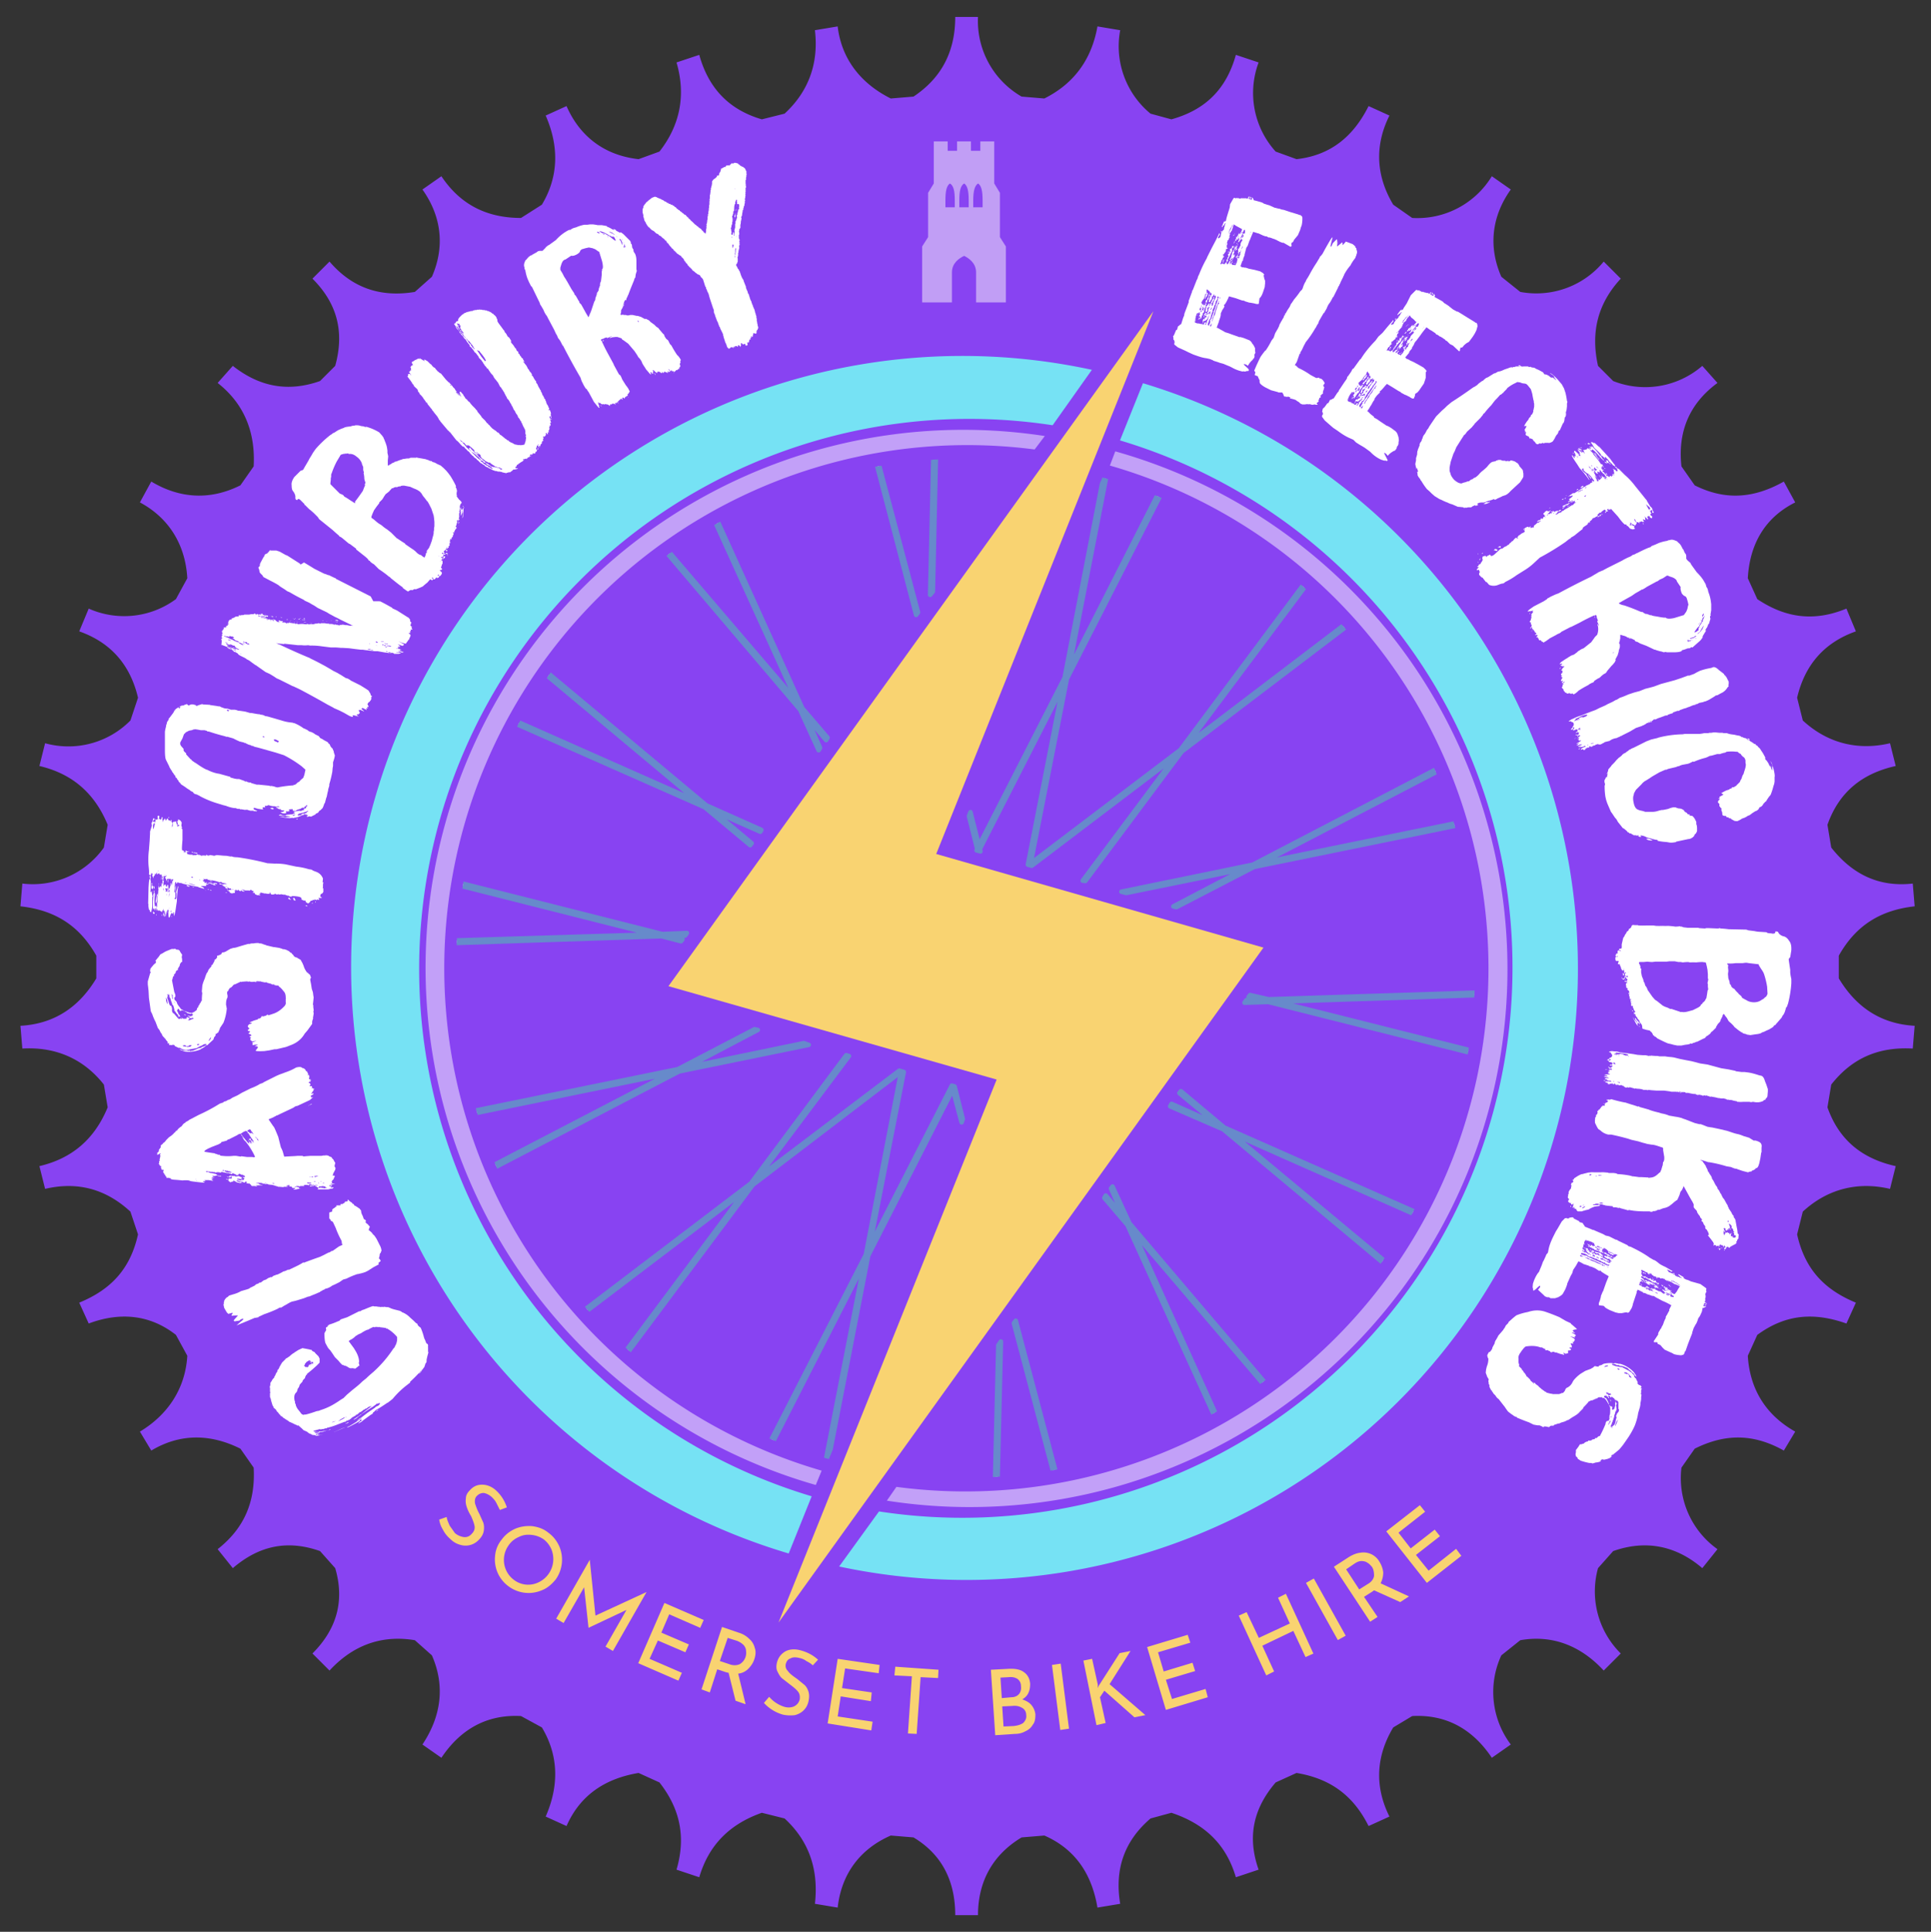
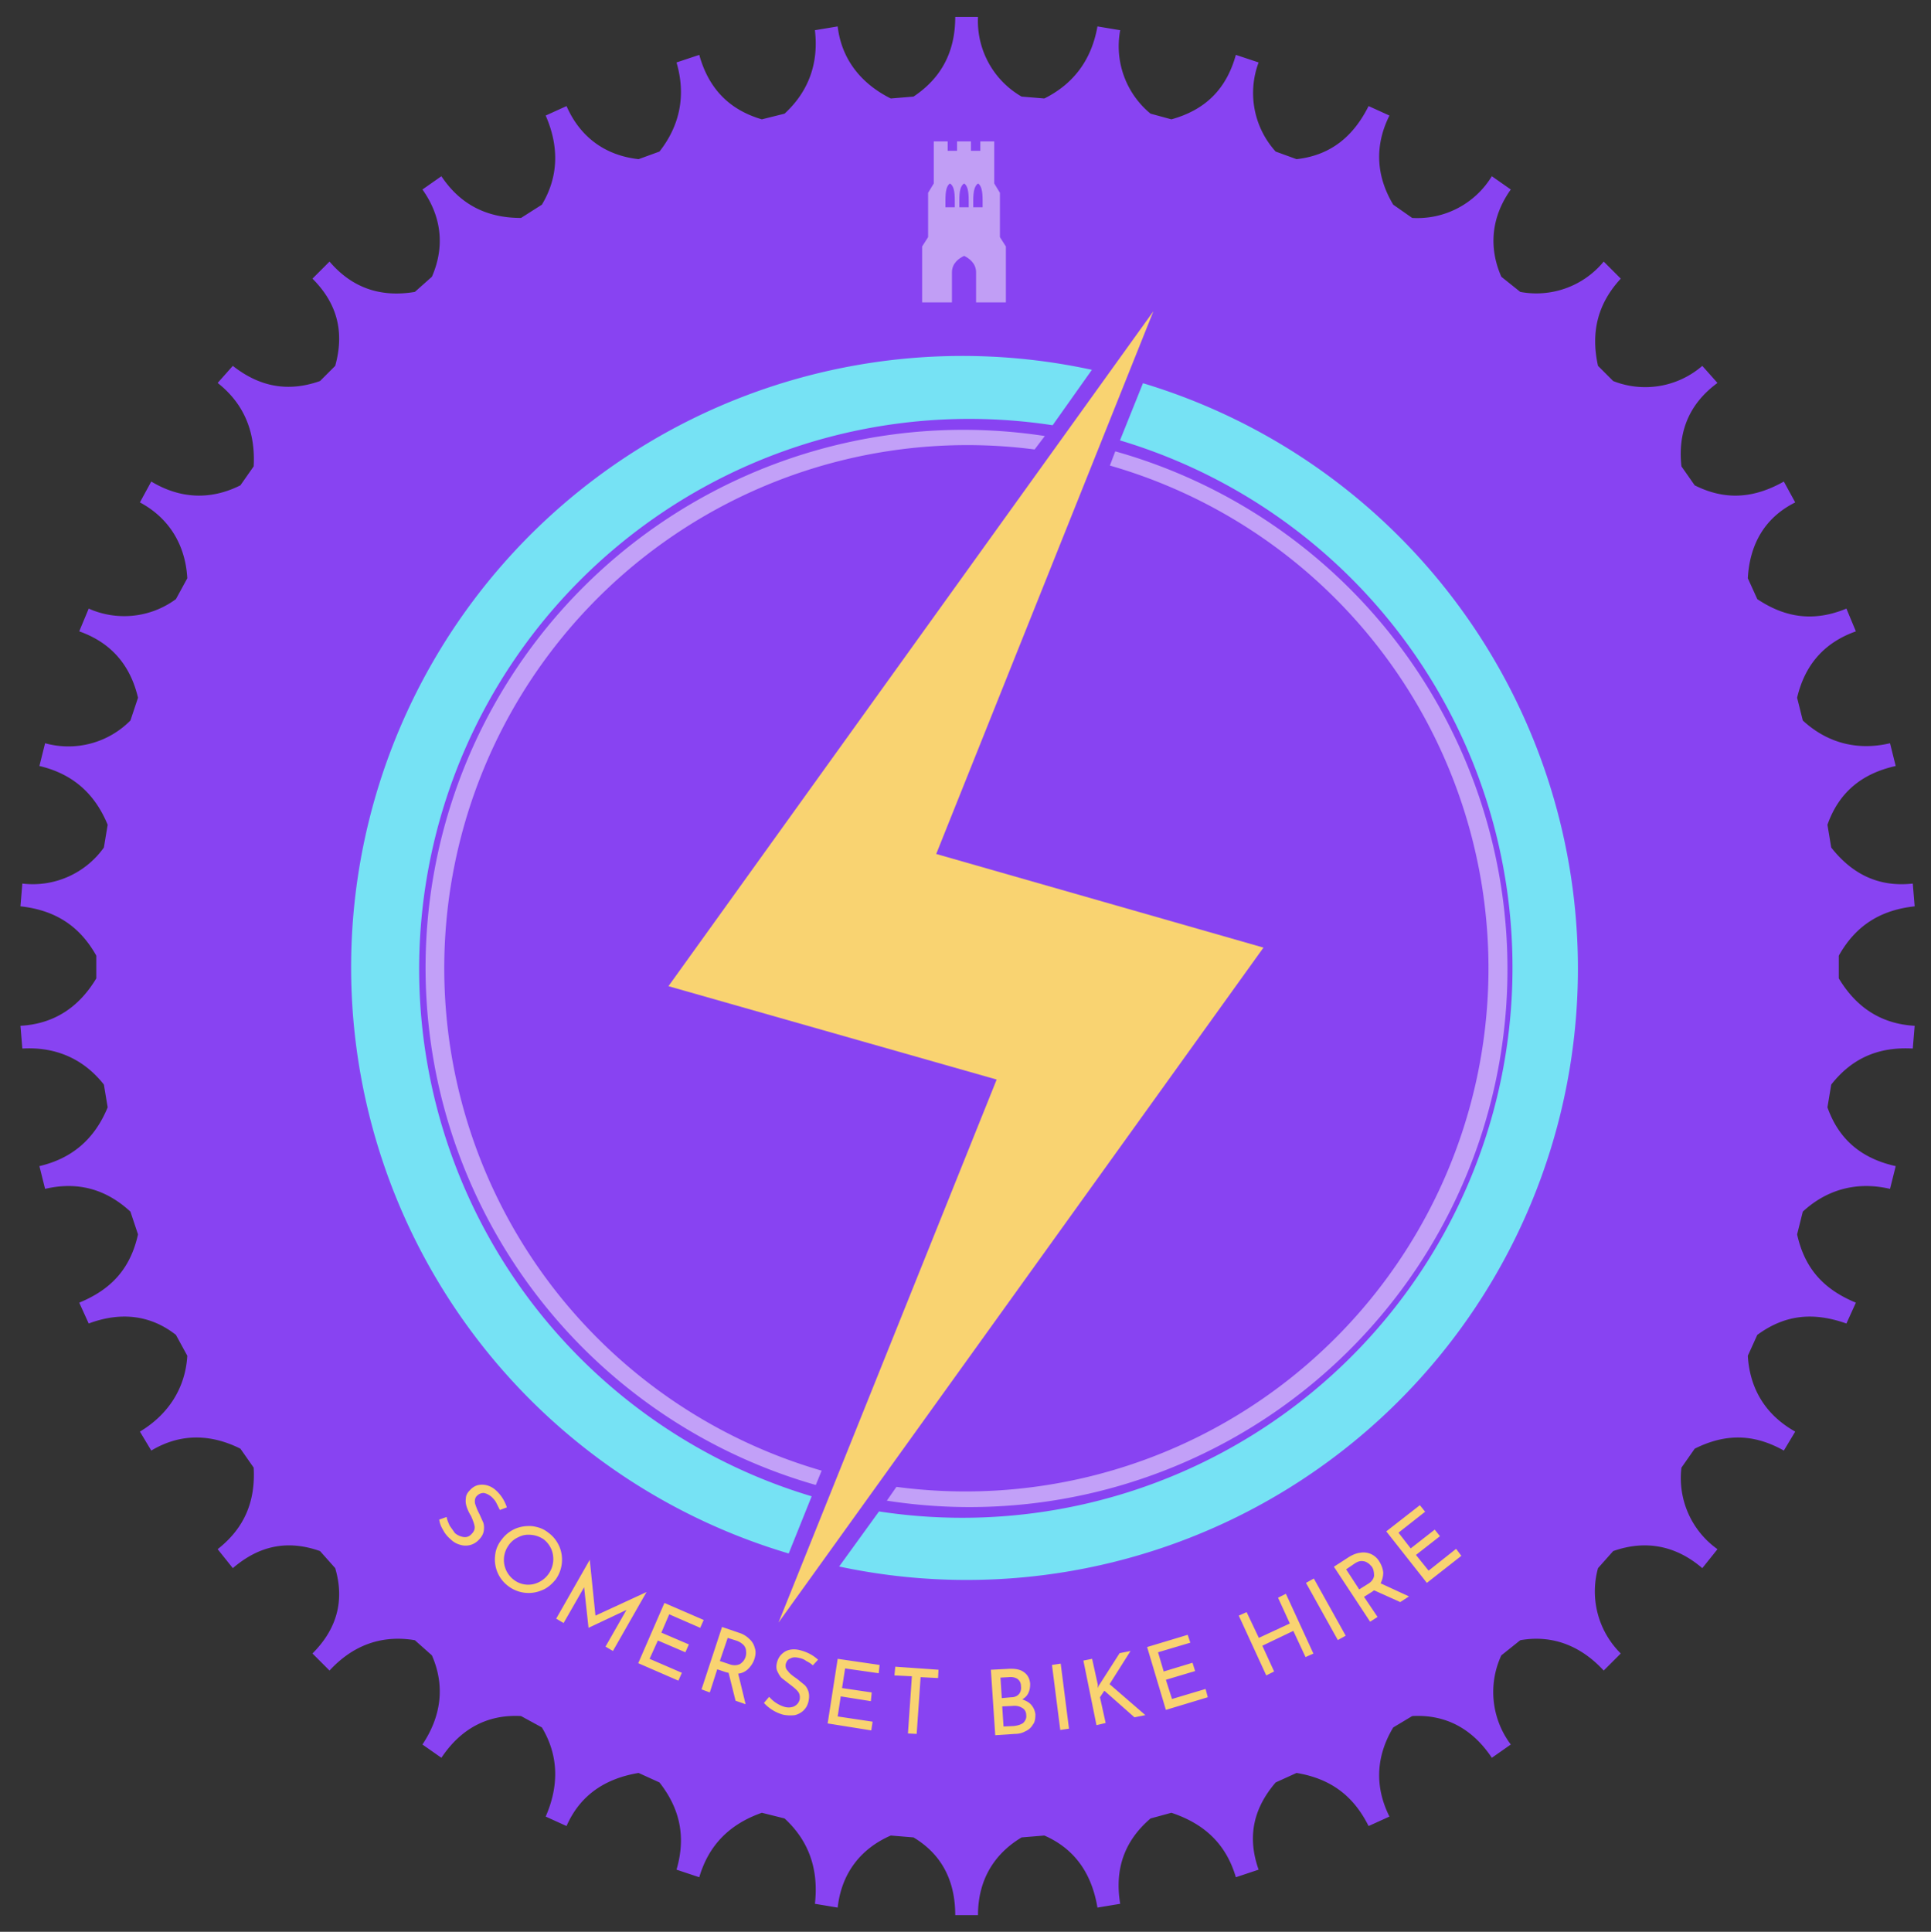
<svg xmlns="http://www.w3.org/2000/svg" viewBox="0 0 3544 3545" xml:space="preserve" style="fill-rule:evenodd;clip-rule:evenodd;stroke-linejoin:round;stroke-miterlimit:2">
  <rect x="0" y="0" width="3544" height="3545" fill="#333333" stroke="none" />
-   <path style="fill:none" d="M0 0h3508v2480H0z" transform="matrix(1.01 0 0 1.429 0 1)" />
+   <path style="fill:none" d="M0 0h3508v2480z" transform="matrix(1.01 0 0 1.429 0 1)" />
  <path d="M9454 1271h-12c0 18-7 32-22 42l-12 1c-16-8-26-21-28-38l-12 2c2 17-3 32-16 44l-12 3c-17-5-28-16-33-34l-12 4c5 17 2 33-9 47l-11 4c-18-2-31-12-38-28l-11 5c7 16 7 32-2 47l-11 7c-18 0-32-7-42-22l-10 7c10 14 12 30 5 46l-9 8c-18 3-33-2-45-16l-9 9c13 13 17 28 12 46l-8 8c-17 6-32 3-46-8l-8 9c14 11 20 26 19 44l-7 10c-16 8-32 7-47-2l-6 11c15 8 24 22 25 40l-6 11a46 46 0 0 1-46 5l-5 12c17 6 27 18 31 35l-4 12a46 46 0 0 1-45 12l-3 12c17 4 29 14 36 31l-2 12a46 46 0 0 1-43 19l-1 12c18 2 31 10 40 26v12c-9 15-22 24-40 25l1 12c17-1 32 5 43 19l2 12c-7 17-19 27-36 31l3 12c17-4 32 0 45 12l4 12c-4 18-14 29-31 36l5 11c16-6 32-5 46 6l6 11c-1 17-10 31-25 40l6 10c15-9 31-9 47-1l7 10c1 18-5 32-19 43l8 10c14-12 29-15 46-9l8 9c5 17 1 32-12 45l9 9c12-13 27-19 45-16l9 8c7 16 5 32-5 47l10 7c10-15 24-23 42-22l11 6c9 15 9 31 2 47l11 5c7-16 20-25 38-28l11 5c11 14 14 29 9 46l12 4c5-17 16-28 33-34l12 3c13 12 18 27 16 45l12 2c2-18 12-31 28-38l12 1c15 9 22 23 22 41h12c0-18 8-32 23-41l12-1c16 7 25 20 28 38l12-2c-3-18 2-33 16-45l11-3c18 6 29 17 34 34l12-4c-6-17-3-32 9-46l11-5c18 3 30 12 38 28l11-5c-8-16-7-32 2-47l10-6c18-1 32 7 42 22l10-7a46 46 0 0 1-5-47l10-8c17-3 32 3 44 16l9-9a46 46 0 0 1-12-45l8-9c17-6 33-3 47 9l8-10a46 46 0 0 1-19-43l7-10c16-8 31-8 47 1l6-10c-16-9-24-23-25-40l5-11c15-11 30-12 47-6l5-11c-17-7-27-18-31-36l3-12c13-12 29-16 46-12l3-12c-18-4-30-14-36-31l2-12c11-14 25-20 43-19l1-12c-18-1-31-10-40-25v-12c9-16 22-24 40-26l-1-12c-18 2-32-5-43-19l-2-12c6-17 18-27 36-31l-3-12c-17 4-33 0-46-12l-3-12c4-17 14-29 31-35l-5-12c-17 7-32 5-47-5l-5-11c1-18 9-32 25-40l-6-11c-16 9-31 10-47 2l-7-10c-2-18 4-33 19-44l-8-9a46 46 0 0 1-47 8l-8-8c-4-18 0-33 12-46l-9-9a46 46 0 0 1-44 16l-10-8c-7-16-5-32 5-46l-10-7a46 46 0 0 1-42 22l-10-7c-9-15-10-31-2-47l-11-5c-8 16-20 26-38 28l-11-4a46 46 0 0 1-9-47l-12-4c-5 18-16 29-34 34l-11-3a46 46 0 0 1-16-44l-12-2c-3 17-12 30-28 38l-12-1a46 46 0 0 1-23-42Z" style="fill:#8843f2" transform="translate(-31105 -4392) scale(3.48)" />
  <path d="m14445 9990-8-16c-3-6-7-10-11-14-6-5-12-8-18-9-6 0-11 2-16 7-4 4-5 10-4 17 2 6 5 15 10 24l9 20c2 6 2 13 1 19-1 7-5 14-11 20a41 41 0 0 1-42 12c-8-2-16-6-23-13-7-6-13-13-17-21-5-8-8-16-9-24l17-6c1 7 4 13 7 20l12 17c6 5 13 8 20 9 8 1 14-2 19-8 5-5 7-11 6-17s-4-14-8-23c-5-8-8-15-10-21s-3-12-2-19c0-7 3-13 9-19 8-9 17-13 28-13s22 4 32 13c12 11 20 24 25 39l-16 6ZM14449 10058c8-11 18-19 31-25 12-5 25-7 39-6 14 2 26 6 37 15 11 8 19 18 25 31a78 78 0 0 1-8 76c-9 11-19 20-32 25a77 77 0 0 1-76-9 76 76 0 0 1-31-70c1-13 6-26 15-37Zm16 13a57 57 0 0 0 12 79 54 54 0 0 0 56 6 59 59 0 0 0 30-76c-4-9-10-17-18-23-9-6-18-9-28-10s-19 0-29 5c-9 4-17 10-23 19ZM14781 10178l-77 135-17-10 48-84-87 41v-1l-10-92-47 82-17-10 77-135v1l13 127 117-54ZM14912 10242l-8 18-71-31-18 42 63 27-8 18-63-27-19 42 74 32-8 18-92-40 60-138 90 39ZM14985 10427l-16-64-5-1-21-7-17 53-19-7 47-143 38 13c10 3 18 8 24 14 7 6 11 13 13 21 3 8 2 17-1 26s-8 16-14 22-14 10-23 11l17 70-23-8Zm-15-84c10 4 19 3 25 0a30 30 0 0 0 14-30c0-5-2-9-5-13-4-4-8-7-15-10l-22-7-18 53 21 7ZM15162 10346c-4-4-9-7-15-10-5-4-11-6-16-7-8-2-15-2-20 1-6 2-9 6-11 13-1 6 0 11 5 16 4 6 11 11 21 18l16 13c5 4 8 10 10 16 2 7 2 14 0 23-2 8-5 14-11 20-5 5-12 9-20 11-8 1-17 1-27-1a93 93 0 0 1-44-27l12-14a75 75 0 0 0 35 23c7 2 15 2 22-1 6-3 11-8 13-16 1-7 0-13-4-18s-10-10-18-16l-18-14c-5-4-8-10-11-16s-3-13-1-21c3-11 9-19 19-25 9-5 21-6 33-3 16 4 30 11 42 22l-12 13ZM15315 10345l-2 19-77-11-7 45 68 10-2 20-69-11-7 46 80 12-3 20-100-16 23-148 96 14ZM15450 10356l-1 19-40-2-9 130-20-1 9-131-40-2 2-20 99 7ZM15642 10424c9 3 16 7 21 13s8 13 9 21c0 10-1 18-6 24-4 7-10 12-17 15-7 4-15 6-24 6l-45 3-10-150 39-2c15-1 28 1 36 7 9 6 14 15 15 27 0 8-1 15-4 21-3 7-8 11-14 15Zm-47-3 22-2c8 0 14-3 18-8 3-4 5-10 4-17 0-8-3-13-8-17-5-3-11-5-20-4l-19 1 3 47Zm27 64c9-1 16-3 22-7 5-5 8-11 7-18 0-8-4-14-10-17-7-4-14-5-23-4l-22 1 3 46 23-1ZM15730 10342l19 149-20 3-19-149 20-3ZM15815 10398l2-5 48-75 25-5-48 76 82 71-25 5-69-61-10 15 13 59-21 5-30-148 20-4 13 59v8ZM16021 10276l6 18-74 22 13 44 66-20 6 19-67 20 14 44 77-23 5 19-96 29-43-144 93-28ZM16309 10319l-18 8-28-60-71 34 27 59-18 9-63-137 18-8 28 59 71-33-27-59 18-9 63 137ZM16310 10147l73 131-18 10-73-131 18-10ZM16508 10201l-60-27-4 3-19 12 31 46-17 11-83-126 34-22c8-5 17-9 26-10a42 42 0 0 1 44 20c5 8 8 16 9 25 0 9-2 17-6 25l65 30-20 13Zm-75-41c9-5 14-12 15-19 0-8-1-15-5-21-3-3-6-7-10-9-4-3-9-4-14-4s-10 2-16 6l-19 13 30 46 19-12ZM16553 9979l12 15-61 48 28 36 55-43 12 15-55 43 29 36 63-50 12 16-79 62-93-118 77-60Z" style="fill:#f9d371;fill-rule:nonzero" transform="matrix(.801 0 0 .801 -10653 -5231)" />
  <g>
-     <path d="M13864 9979a3280 3280 0 0 1-42 18l1-1h1l20-9 3-1 2-1h1l14-6Zm-3-9-1 2-4 2-4 1 1-1 3-1 2-2h1l2-1Zm74-29h-1l5-4 1 1-5 3Zm-123 49v1h-1l-3 1h-1l3-2h2Zm15-23-3 1a114 114 0 0 0-6 2h-1l-1 1h1a21 21 0 0 0 6-2l4-2Zm7 1 9-5h1l7-5 3-1 2-1h-1l-4 2c-1-1-3 0-6 2l-4 2-2 1-3 3h-1l-1 2Zm32-19-2 1h1l2-1h-1Zm17 0-4 3h1l4-3h-1Zm-122-132h1l-1-2v-2h3v2l2-2-1-1h1l-1-1 1-2h-4v1h-2l1 1h-1l-1-1-1-1v-2l1 1v-1 1l2 1-1-2-2-1h-1v-1l-1-1-1 1h-1l-1 1-1 1h-2l-1 2h-2 1l-1 1-1 2-2 1v2l-1-1v1l1 1-1 1-1 1-1 1 1 1 2 1 1 2 2-1h1v1l1 1v-1h1l1-1h2l1-5 1 1v-1l2-2 1 3h1l-1-3h1l1-1 1 2v1Zm9 181v1l14 2h-1l-6 1h-5c1 2 2 3 4 2l1-1 2 1 2 1h6l4-1h-1l-8 2-8 1-5-2h-4l-3-1-3-2h-1l-4-2-5-4-9-4-5-5-7-6-1-1-1-1-2 1-3-2-3-1-8-4-9-4-2-2-10-6v-1h-1l-1-1v1l-1-1-1-1-3-3h-1v-1l-1 1-3-4-3-3-2-3-4-4-2-4-6-5-1-3-1-2-1-1-4-13-1-5-2-5v-1c1 0 1 0 0 0v-9l1-3-1-1v-11l-1-1 1-3 1-5v-4l1-1 1-2 1-1 2-4 4-5 2-1-1-1 3-5 2-5 2-3 2-3v-3l3-3 2-4v-1l2-3 1-2 3-5 1-2 1-1 9-9v-1l3-1 4-3 2-1 7-6 1-1h1l1-2h2l2-2 11-7 11-5 11 2 10 2v1l3-1 1 2 2 2 4 2 2 1 1 2 9 9 3 6v11l-6 6a387 387 0 0 1-28 24v2l-2 1-3 6v2l-2 2-3 3-1 2-1 1v2l-4 4-4 5v2l-1 2-1 3h-1l-2 4-1 4c-1 2-1 4-3 5-5 5-6 12-4 22l1 2v4l2 4c0 3 2 7 5 12l4 5a159 159 0 0 1 6 8l3 2 3 1 2-1h4l4-1a297 297 0 0 0 25-8l6-1 5-2a167 167 0 0 0 39-18l8-5a180 180 0 0 1 14-9l9-9 14-12 10-8a211 211 0 0 0 17-15l1-1 10-8a295 295 0 0 1 19-17c21-19 39-40 54-63l1-1 2-1-1-1 1-1h1v-2c3-4 5-10 6-17v-8a98 98 0 0 0-24-21h-1l-1-2-2 1-1-1-1-1a170 170 0 0 0-15-2l-2-1v1l-2-1h-1l-1 1-2-1h-6l-1 1h-1l-2-1-3 1-4 2-4 2-3 2-4 1a95 95 0 0 0-16 9l-7 3-8 5-3 3-4 3-3 2-4 2-4 3 14 19 3 5c7 11 11 22 11 32l-1 2 2 8-3 1-3 3-3 2-1 1-2 1-3-1h-3l-2-1-1 1h-1c-3 0-6-1-10-4-2-1-5-3-8-3l-4-2h-2l-6-6-4-5-10-10-8-12-5-7-3-3-3-4-6-11c-2-5-3-14-3-27l2-4 3-5-1-2v-4l1-1 2-1 1-1h1v-3l3-1v-1a182 182 0 0 0 24-9l3-1 3-2 1-2 9-3 9-3 32-16h3l5-3 6-2a376 376 0 0 1 20-8h1l2-1 4 1h5l6 1h3l2 1 1-1h1l1 1 2-1h1l2 1 1-1h3l2 1 1-1 1 1h5l5 2 4 2h2v1h3l1 1h1l8 2 8 2 1 1h1l1 1h1v1a60 60 0 0 1 23 15l9 8 2 2 4 4 3 2h1l1 3 1 2 3 3 4 3 1 2a153 153 0 0 1 8 24l1 1h-1l3 6 3 8 1 1 1 1 2 1 1 3v4h-1l1 1v13l1 1-3 11-2 9v5l-1 3-2 2a43 43 0 0 1-3 9v1l-2 2-1 1v1l-3 3c0 2-3 6-9 11 1-2 2-4 5-6l4-6a358 358 0 0 1-32 33v2l-1 1-9 7a236 236 0 0 0-37 36l-10 8h-1v1l-4 2a487 487 0 0 1-23 15l-4 2c-5 3-7 6-8 7l-2 1-1 2-1 2-5 3a968 968 0 0 0-22 16l-2 2-1 1h-1l-2 1v1h-1l-4 2v-1l4-3v-1l2-1 2-1 1-2c-1-1-2-2-3-1l-2 1v2l-1 1-2 1a414 414 0 0 1-26 14l-5 2 1-2 3-1 2-1a357 357 0 0 0 34-22l-3 1-12 8 3-3 5-4 5-3 17-13 19-13 2-2 3-2 3-1 3-2 3-4v-1c-1-1-3-1-6 1h-3l-1 1-2 2-3 2-4 3a407 407 0 0 0-23 15l-6 4-2 1-1 2-5 3-7 6c-5 3-7 4-8 3l5-3a325 325 0 0 0 31-23l12-9c0-1-2-1-4 1 0-1-1-1-4 1l-3 2-2 2h-2l-2 1v1h-1l-4 2-3 3h-1c-2 1-2 2-2 3h-1l-1-1-8 6 2-1 5-3-4 3a207 207 0 0 1-17 10l-3 3-4 3-5 2-1 1-1-1-2 2v1h-2l-3 1-3 1-13 5a193 193 0 0 1-31 10v1h-3l-6 2h-5v1h-3l-1-1-18 5c2 2 6 3 14 3l2-1 1-1 1 1h1l20-4v1l-1-1a68 68 0 0 1-9 3l-2 1-6 1-5 1v1c-4-1-8-2-12-1Zm-14-190h-1v-2h1l-1 1 1 1ZM13858 9378v-2l1-3 1 1 2 2 2 2 6 4 2 3h2l1 2 1 1 1 2h3v1l5 3 4 3 2 1v1l3 3 1 7 2 5 2 4 2 6c1 2 2 3 4 3l2 3 1 2-3 1 3 3 1 1 1 2 1-1 4 5c0-1 0-1 0 0l1 1c2 1 2 3 0 6-1 4-2 6 0 6l6 5 1 1v1l2 1 1 3c2 0 5 4 10 12l8 16c4 7 5 13 5 17h-1l-1 1 1 1-1 2c-2 1-3 4-3 8l-2 7 3 3 2 4-6 5v3l1 1-1 1h-1l-13 7-14 9-8 4a113 113 0 0 1-19 5l-1 1v-1a209 209 0 0 0-29 12l-10 3-10 7-12 6-7 3a52 52 0 0 1-10 6h-1l-1 1-8 2v1l-5 2-3 2-4 2-1 1-1 1h-1a247 247 0 0 1-19 8l-7 3-5 1-10 4-13 4a162 162 0 0 1-19 5l-5 2-7 4a91 91 0 0 1-9 5l-3 2-5 3h-4l-7 4a352 352 0 0 1-35 14l-15 7v1l-5 1-6 1-14 6-34 14 9-8c7-6 10-8 9-9v-1h-2l-5 2-3 3-13 2-2-1c-1-1 1-4 5-8l6-7h-2l-15 1c-1-1 0-2 1-4 2-2 2-3 1-4l-11 3-4-4-7-12-2-9 1-2v-5l1-1v-3l1-1c1-2 3-5 7-8h1l4-4 3-1 10-3a80 80 0 0 0 19-8l20-6 2-1 3-2 1-1h1l10-5 3-3 5-2h1l1-1h1l1-2h4a349 349 0 0 0 8-6l6-2 6-4 8-3 1 1 5-4 8-3 4-1 4-2 6-3 5-3c3 0 7-2 13-5l1 1 19-9 4-2 4-2a132 132 0 0 0 12-7h1v1a1264 1264 0 0 1 44-16l4-2a118 118 0 0 0 12-6l8-4 1 1v-1l4-2 1-1 2-1h2l17-12 9-4c1-2 0-3-1-2l-1-9a232 232 0 0 1-16-35l-7-15-2-2-4-2-1-3-3-3v-16l6-2c1 0 2-1 2-3v-3l1-1 1-1c5-3 8-5 7-6l2 1v-4h11v-2c0-1 0-2 3-2l1 1 3-2 4-2 1-3 7-1ZM13605 9197v1h1l-1-2-1-1-2-2h1l-4-4v-2l-2-1v-1h-2l-6 3 1 2 1 2 1-1 1 1 1 2v-1l2 2 1 1 1-1 1 1 1-1-2-1h1l1 1v-2l1 2 1 1h1l2 1Zm-12 11h2-1c1 1 1 2 3 2l2 1v1l-2 1 2 1v1h2l5 6v-1l-1-3 1 1 1 2-2-3-2-1h1l-2-1 1-1c0 2 1 3 3 2l-2-2-2-3-3-4-5-8-2-4-1 1-1-1v-3l-2-1-1-1-1-1-6 2a128 128 0 0 0-9 6h-3l-4 2-3 2-10 5-12 6h-2l-3 3-7 2-8 2c1 2-2 3-7 6l-18 7-9 4c-8 4-12 7-11 9a827 827 0 0 0 26 4h1l1 1 4 1 5 2h4c0 2 3 3 7 3a125 125 0 0 0 30 0h7l6 1 6 1 2-1 15 2h14l5 1 1-1h2a188 188 0 0 0-26-42c-4-3-6-7-8-12v-1l-1-1-2-2-1-2v-1l2 2 3 4 1 2 3 3 4 5 6 7 4 3-1-2-1-1v-2l1 1h1l-1-2-2-2-1-3 1 2h1v1l1 1 1 1 3 4c0 1 1 2 2 1l-1-2-1-2-1-1 3 2 2 3v-1l-2-4-3-4-3-1-1-2 2 1v-1l-1-1h1v-1l-2-1Zm-69 86-2 1 1 1h4l-1-1v-1h-2Zm10 2h-2l-3-1-1 1v1l1 1h2c1 2 3 3 8 2v1l3-1 1 1h4l-1-1-1-1-5-2h-2l-2-1h-2Zm28 23 2 1h2l2 1 1 1 4-1h6l1-3c1-1 2-1 1-2l-2-1-4-2-2 3-1 1h2l2 1-1 1-6-1-6-1-1 1-1-1 1 2Zm76 11h2l-2-1h-1l-1 1h1v-1l1 1Zm24 0-3-1-4 1 6 1 1-1Zm96-17 1-1h-4l3 1Zm1-1c2-1 2 0 3 1h4c-1-2-3-2-6-1h-1Zm12-3h-1v1h4l1 1h3l1-1h-3v-1h-5Zm2 4 1-1 1-1h-7l2 2-1 1 1-1v-1l3 1Zm-23 16h-1l2 1h9l1-1-3-1h-4l-4-1v2Zm23-4-5-1c0 2 2 2 5 1Zm15-1h-1l-1-1v2h1l2 1-2-1 1-1Zm-7 5h-1l-1 1h2l1-1h-1Zm12-1h-1l-1 1h6l-3-1h-1Zm-18 7h3l-1-1h-1a55 55 0 0 0-5 0l-1 1h5Zm6 3v2l-1 1h1l1 1 4-1 4 1h4v1h1l5-1h4l-3-1-3-1 1-1-1-1h-4l-2-1-5 1h-6Zm-329-19-1-1v1l1 1v-1Zm-6 4h4s1 0 0 0v-1l-1 1h-3Zm9 0h-4 1l1 1 2-1Zm-103-80v-1l-1-1 1-1 1-2 1-1 1-2h1v-1l1-2c-1-3 0-4 1-5l5-4-1-1c2 0 4-2 6-4l4-5 3-3 4-4 3-2a50 50 0 0 0 12-11h1l2-3 1-1h1v-1h2v-1l4-5h1c1-1 2-3 5-4a23 23 0 0 0 5-6l2-2 1-1 2-1 1-1h1l1-2 6-3 4-3 4-2 21-11a451 451 0 0 0 56-30 123 123 0 0 1 9-3l2-2 2-1c2 0 5-1 9-4l4-1 5-3 3-2 13-6 7-4a79 79 0 0 1 11-6l18-9a151 151 0 0 0 20-9l5-3 3-1 3-1 2-1 3-2 2-1 16-8 16-8 7-3 19-7a145 145 0 0 0 26-12c8-2 14-2 16 1l4 1 3 2 1 1 2 2-1 1 1 1 2 1h1l1 3 1 1 1 3 1 1h-1v1h-1v1h4v3l-1 1h2v1l-1 1 1 1-2 1 1 3h5l-3 2-3 1h5l1-1v1h-1l1 1h-1v1l-1 2h-2c-2 1-3 2-2 3l3 1 1 3 1 1-1 1-2 1c0 1 1 2 3 2h3l1 3-1 1-1 1h4v2l1-1h3v1h-1c-2 0-2 1-2 2h2l-1 2h-1v2l-3 2h1l-1 2-1 1-2 1 1 1 6-1-1 2-1 1 1 1h-2l-2 1-2 1-1 2 2 1h-1v2h3l3-1-9 8-4 2-30 14h-2l-2 1h-1l-6 4-36 17h-1v1h-1l-4 2-4 1v1a53 53 0 0 0-8 4l-12 5 13 19c2 1 6 11 13 28l7 28 3 6 2 5 4 14h2l18-1a232 232 0 0 0 16-1h13c1 1 3 2 8 1l13-1h30l5-1h4c5-1 10 0 13 3l4 1 2 2v1l1 1 2 2 1 1 3 6 1 1 1 2-2 8 1 3 2 3-1 2v3l-1 1-1 1c0 1 0 2-2 3l1 1-3 3 1 2-1 1-1 1 2 1h2-4l-1 1h6l1 3c-1 0-2 1-2 3l-2 2h2l-4 4-1 1h-1l1 1-1 2-1-2v3h2l-1 2 1 1-4 1-1 1h1l7-1h5l-4 1a78 78 0 0 1-11 4l-1 1-1 1h4l1-1v-1h3l-1 2v1h-4l1 1 3 2h2l1-1c1 0 2 0 2 2l-3 2h-4l-3 1-4 1h-26l-3-1h1l1-1h-1l3-2-5-2v-1c-1 1-1 0-1-1h-2l-2-1h1l-1-1-1-1-2 1h-1l1 1h-4l-5 1c-2 0-2-1-3-2l11-1h1c0-2-1-2-4-1h-1l-2-1h-2l-1-1h-4v1h1l1 1-2 1-5-1h-6l-4 1h3l-1 1 1 1h1-11l-4 1-2-1h-4l-6 2h1-1l1 1 3-1 5 1 4 1-3 1 5 1-1 1-1-1-1 1-2 1h-2c-4 1-7 2-9 1-1 1-2 0-2-1l5-1c-1-2-2-2-4-2h-5l1-1h1-1l-1-1h-1l1-1-6-1-2-1 1-1h2c-2-1-4-2-6-1l-1 1-2-1v2l-2 1h6l-2 1h-10l-1 1-11-1h-3l-2-1-4-1-6-2-4-1-10-1c-3-2-6-2-8-1l-2-1h-1l-1-1-1 1c-1 0-3 0-4-2l-13-1h-3v1h3l3 1h3l-2 1-1 1h3v1h2l2 1h4l-1 1h-17l-2-1 3 2h4l-3 1v1l-5-1h-8l-3-4-4-3-1-1v1l-2 1v-2l-1 1h-1l-2-1-1-1 2-1v-1h-1v-1h-1v1l-1-1-1-1v2l-2 1v1h-1l-2-1h-1l-1-1-3-1h-1l-6-1v-1l-4-1h-1v-1l-1 1-1 1 2 1 1 1 5 1v1l3-1h3v1h-1l-1 1v1h2l2 1h-1l-3-1h-5v-2l-1 1h-2l-3-1-2-1-1-1-3-1-2-2-2 2 1 1h-3l-3 1-1 1-3-1-1-1-1-1-1-1h-1v-1h2l-2-2h-3l-3-1 1-1 3 1h3v-2h8l1-1v-1l-2-1 2-1c0-2-2-2-4-2l-1 1 3 1-4 1h-1l-2-1h-4l-1-1h3a44 44 0 0 0 5 0l-1-1v-1h-1l3-1 8 1h2l2-1v2h5l1 1 1-2 1 1 2-1 2 1h2v1l3 1h7l1 1v-2h1l1 2 1-2-1-2-3-2c-2 0-3-1-3-2l-2 1-2-1-2-1-2-1h-1l-1 1-1 1v2l-1-2v2h-1l-1-1-2 1h-2l1-2-3-1-3-1-2-1h-1v-1l-1-1v2l-1 2h-2l-1-1-1-1v1h-1l-4-2c-2 1-5 0-10-1l-9-2-1 1-1 1-6-1h-4c-4 1-6 1-7-1l-1 1-5-1h-5l-2-1c-1 1-3 1-5-1l-1 1-2-1-2 1c1 2 3 2 6 1l1 1 5 2h2l6 1 2 1h3l1 1h2l1 1v2l5 1 4 1c1-1 2 0 3 1l-1 1-1-1h-3l-2-1h-2l-1-1a47 47 0 0 1-5 0l-1 1h-7l-1 1 2 1v-1 1l1 1 4 1h-9c1 2 3 3 6 4h-6v-1l-1 1 2 1c1 3 4 5 9 5h-1l-11-2-6-1h-11v1l2 1 2 1h-8v1l2 1h2v1l-1 1-11-1-9-1-8-1-7-1-6-2a64 64 0 0 0-17 0 371 371 0 0 0-23-2l-6-1-2-1-1-1v-1h-2l-2-1h-7v-3l-2-1-1-3-1-1v-1h-2v-1l1-1h1-2v-1h-1l-2-4 1-2v-1l1-2-6-1-1-4-1-2v-1c-1 0 0 0 0 0l2-1c-1-1-2-2-4-1l1-1-1-1h-1l-1-3-2-2 2-2-1-3 1-2 2-2-2-1 1-2v-2l1-1v-4l1-1v-1l-2-3c2-1 2-2 2-3v-1l-7 4h-2v-2l1-1-1-2 3-2 2-3Zm401-122 9-5c1 1-2 3-7 4l-1 1v1l-1-1Zm-138 89-1-2v-1h-2v-1l-1-1h-1l1 1v1h2-1v1l2 1v1h1Zm0 0v1l1 2 1 1 1 1h1v-1l-1-1c-1-2-2-4-3-3Zm-69 103v1-1Zm208 20h-2l-1-1v1h3ZM13412 8885c3 2 6 4 9 3h5v-3l1-1c3 0 5 1 5 2v1l1-1 1-1 1-1-3-2-2-1h-2l2-1h2l1 1h2l2 1 1-2 1 2 1-1h1l-1-1c2 0 3-2 3-4l-4-2-2 1h-1l-8-2-2-2-7-4h1l8 3 6 2h4l1 1 1-1v1h1l2-2h1l4-2v-1c4-1 6-4 6-7v-1l1-1 2-1v-2l1-2 1-2 2-2v-2l2-2 2-4 1-2h1v-3a170 170 0 0 1 1-16v-2l-1-4 1-12c0-4 2-12 7-23a99 99 0 0 1 5-14l3-4 1-3 1-2v-1l1-1h1l2-4h1l3-4-1-2 2-1h1l6-11v-3c3-1 5-3 5-4l2-2v-5l5-1 6-3 2-4 2-1h3l5-2 5-3 5-3 4-2 7-2h2l5-1a645 645 0 0 1 34-10v1l3-1 5-1h5a54 54 0 0 1 9-1h4l2 1h1c2 0 5 0 9 2l6 2h2v1l21 5h2l12 2 7 2 5 2 1-1 1 1h1l4 1 4 2 4 2 4 4h2l2 3 4 4 1 2v1h1l3 2 4 1 3 2 7 4 5 9 3 7a53 53 0 0 0 11 20l1 1-1-2v-2l2 4 4 3 3 8-2 3v4l2 10 2 13 3 9 1 8 1 6-1 10-1 9 1 2v5l1 7v3l-1 2 1 3v3l-2 12 1 1c-2 2-2 4-3 8v6l-13 18-7 8c-8 14-20 24-35 30-8 3-14 6-20 7a1122 1122 0 0 1-21 5h-5l-14 3-14 2h-2a155 155 0 0 1-17 0l-4-1 3-4 3-4v-2c0-2-3-2-8-2l5-3 4-2a142 142 0 0 0-15 2v-4l1-2-3-1 6-2 7-3-5 1-7 1-1-1-3-2-1-2 1-1-1-1v-1l1-1 1-1-1-1h-2v-2h-1l1-1 3-1 1-1v-1l-3-2-2-1c-2 0-3-1-3-2 3-1 4-3 4-5l-2-1h-3l-1-2 2-2 2-2 1-1-3-2-2-4 1-1 1-2 1-1 1-1 7-2v-1l-6-2 12-5 10-3 1-2c5 0 7-2 9-5v-1l1-1 1 1 1-1 1 1h1l3-1 4-1 2-2h1l2-1-1-1 2 2v1l4-1 6-2 3-1c10-3 21-10 31-21 2-2 3-5 3-7h1l-1-2v-11h1l-1-2v-1c0-8-2-13-6-17l-4-5-2-2-3-3-3-2-2-3h-5l-5-1-1-2c-4 1-7 0-9-2h-2l-3-1-4-1-4-2-2 1-5-1-5-1-2-1h-5l-9-1 6 3-4-1-1 1h-1l-2-1h-2c-7 1-11 0-12-1h-1l-1 1-5-1-13 1h-1l-1 1-1-1h-1l-15 7c-2 0-4 1-6 4l-4 4-4 2-4 6v2h-1l-2 2v6l1 3v6c-3 5-4 11-4 18v3l1 2v3l1 3a135 135 0 0 1-9 39l-10 15c1 1 0 2-1 4l-3 7-2 1-2 2-3 1v4l-4 5-2 6-12 11-4 4c-1 0-3 0-5 2l-3 3-5 3-4 2-1 1-2 1a80 80 0 0 1-41 5l-14-5h-1c4-1 7 0 9 2h12l4 1h2c1-1 2 0 3 1l4-1h3l7-3 9-4c4 0 7-1 8-3 5-1 9-3 12-6l1-1-1-1h-2c-3 0-6 1-8 3l-9 4-7 4-17 3h-1l-1 1-10 1-5-1-4-1-1-1h-1l-5-3h-1c-1 1-3 0-5-1a74 74 0 0 1-8-4v-2l-4-1-5 1h-1l-3-1v1l-2-1v-4l-1-1-1 1-1 1-1-2v-1l1-1-6-7c0-2-1-3-3-3 0-1-1-3-4-5l-3-5c0-2-1-3-3-5l-2-4-2-4-4-5-6-16a139 139 0 0 1-9-21l-4-8-5-36-1-19-1-9-1-8v-8l6-21 1-2 1-2-2-2 1-7 3-4 5-6 4-4h1l-1 1c2-1 3-4 3-8l-2 1v-1l1-1 4-5 5-6c3-5 5-7 7-7l5-3 5-3 7-3 10-4h7l3-1c0 2 3 3 6 3h2l4 3v1l3 5 3 4v1l-1 6 1 5v5c1 2 0 3-1 3h-1l-4 6v2l-1 3-2 3-3 5 2 1-3 2-3 2-1 2v2l-1 2-4 4v1l1 2c-3 1-4 3-4 6l-2 6 5 26 1 5 2 5 1 4v3l-1 2-2 2v1l1 4 2 3 1-1v1l3 4c0 3 3 8 9 15l1 2 1 1v1l1-1 1 1-1 1h1l1-1 1 1 3 2-1 1-1-1-3-1-1 1-1 1h-2l-1-1-1 1v-2l-1-2-1-1h-2l-1-1v4h-1l-1 1 3 5c0 2 1 4 4 7l3 6-1-1-1-1h-1l-1 1v-1l-2-2h-1v-3h-1l-2-2-5-7-1-1-1-1v-1l1-1v-1l-1 1v-2l-1-4-2-6-2-1v-2l-1-1v-1l-1-3-2-5-1-4-1-3c-1 1-2-2-2-8v-1l-1 2-1-2v-2l-1 1v3l-2-3-1 1v1h1l1 3-2 1v1h1l1 1v1l-2-1v2l3 8 2 7 1 2 1 3 2 1h1l1 1 1 2v1l-1 1h2v8c0 3 1 5 2 5v2h1l1 1v-1l1 1 6 7 5 6h1l1 2 2-1 1 1 1-1v-1h1l1 1 2 1 1-1-1-1-1-1v-1Zm48 71h-4l-2 1 1 2c4 0 5-1 5-3Zm-36 5c0-1-1-2-3-2h-1l-3 1h-1v1l1 1h2l5 1 5 1 7-1 2-2 2-1-2-1h-3l-2 1-2 1v1h-4c-2 1-3 0-3-1Zm63-14 3-4 2-5-3 2-2 4-2 3h2Zm-44-62-2 1h-2v1h-2v-1l-1 1v-1l1-1h1-1l-1 1h-1l-1 1-1 1v1h-1v2h-2v1h6v-1l9-3v-1h-2v-2Zm-68-36c0-9-2-15-5-17v2h1v6l3 8h1v1Zm20-3-1-2-1-2c0 3 1 4 2 4Zm-8-16 1 4 2 1-1-3v-1l-1-1 1-2c0-3-1-5-3-5v1l1 2v4Zm15 52h4v1h-3l-1-1Zm268-14v1l-1 1 1-1v-1Zm-245 11h-3l-1-1h-1v-2l2 1 3 2ZM13712 8564h3c1 0 2 2 1 4h2v1l1 1h1l-5 1-2-2v-1l-1-2v-2Zm-285-34 4 1 4 2-3 1-6-2 1-2Zm15 5 1-1 1 1h1l2 1h-3l-2-1Zm-45-4v20l-1-7-1-7 1-4 1-2Zm98-11-1 1-1-1h-3l-1-1v-1l1 1h2l3 1Zm-100 22v4-4Zm91-1-1 1h-1l-1-1h-1l2-1 2 1Zm-146 62v4l-4-1 1-3h-2l1-1-1-1h1l2 1 2 1Zm160-78-1 1-1-2h6l4 1v1l-1 1h-1l-1-1h-2l-2 1h-1v-2Zm-152 32v1l-1 1a263 263 0 0 1-1 19l-1-1v-2l-1-2 1-11 2-9 1 2v2Zm157-28-3 1c-3 0-5-1-7-3h-4v-1l-1-1h-5l-2-1h1l1-1h8l-1 1 2 2 1-1v-1h1v2l9 3Zm-147-19 2 1-1 2-1 3v1-7Zm-15 67h-1v-2l1-12v14Zm-4-37-1-2v-3l1-3 1 2v4l-1 2Zm366 29-3-1-3-2c0-2 1-3 2-3l2 2v1l2 1 1 2h-1Zm-328-219 1-4 1 3-1 1h-1Zm-19 159c0-1 1-2 2-1l-2 1Zm-26 27v-3l1-4v-2h-1v-1h1l-1-2h2v5l1 4 1-1 1 2-2 6h-2l-1-2v-2Zm12 20h-1l1 2v-2Zm14-29v1l-1-3h1v2Zm-7 0 1 1v-4l-1 3Zm142 17-1 1-1-1-2-1h-1l2-1 3 2Zm-109 68 2 2 1 1h-1l-1-1-1-2Zm94-68-1 1-1-1h2Zm278 49 1-2-1 1v1Zm-394 20 1-1 1 1h-2Zm383-28 1-1c3 0 4 1 4 3l-5-2Zm-379 15-1 3 1 2v-5Zm-5 12h-1l-1-2v-1h1s1 0 0 0v2l1 1Zm3-9-1 3c-1 2 0 4 1 5v-8Zm-20 5 2 1-1 2-1-3Zm22-3 1 5 1 4h-2l-1-4v-3l1-2Zm-14-242-1-4 1 4Zm-11 0-1 2-1-1-1-1-2 7v6l1 4 4-14v-3Zm60 6v3l1 4-1-4h3v-1l1-1 1 1h1l-1-3h-2l-2 1h-1Zm-50 123v-1l-2 1 1 1 1-1Zm93 17-4-2-2 2h1l2 1h1l2-1Zm91 19-1-1-1 1h2Zm-1 6 1-1-2-1v1l1 1Zm42 10-1-3-1 1-1 1h2l1 1Zm-18-3h1l-1-1-1 1h1Zm-10 0h1l2 1 1-1h-1l-2-1-1 1Zm-14-2-1-2-2 1h1l2 1Zm-71-23h-1v-1h-2l2 2 1-1Zm-96-13 1-1-1-1v2Zm2 1h4v-1l-4 1Zm2 16v-7l-3-3 3-2h-3l-1-1h5l-2-2-7 1 1 1h1v1l-1 1v4l-1 5h2v2l-1 4v7l1 2v-1c0-2 2-4 5-4v3l2 3v-1l2 1v-4l1-2v2l1-1 1 2v2l-1 8 1 2-1 2v3l1 1 1-2v-6c0-4 1-7 2-7l-1 2 1 3h1v-1l1-5 1-3v-6h1l1 3v4c2-3 2-7 3-12l3-4-3-1h-2l-1 6-1 2 1-4-1-5a94 94 0 0 0-10 0l-2 4-1 3Zm107 3-2-2h-1l-1 2 2 1c1 1 2 0 2-1Zm-51 1-4-1h-3 1l2 1h4Zm10 2-2-1-2 1 3 1c1 1 1 0 1-1Zm1 2h2l3 1 4 1h3l-12-4v2Zm-57 15h-1l-1 2 1 5 1-7Zm-2 16 1-2v-7l-1 5v4Zm-7-5 1 3v-1l1-1-2-1Zm-2-12 1 2-1 1v1l1 2 1-1 2-1 1-7h-2l-2-1-2 1 1 3Zm-6 0 1 3v-6l-1-1v4Zm14 19h1l-1-1v1Zm1 32 1-1-1-1v2Zm4 9h1l1-2-1-3v1l-1 2v2Zm-38-248c2 0 4-1 4-3l-1-6 3-2 2 2v2l-1 4v3l1-1v-2l3 3h1v-1c1 0 2-1 2-3s1-3 2-3l1 3-1 2 1 5v3l2-2-1-2 2-1 2-3v-2l2 3 1 2v2l2-2 1-3 1-3v3h2l1 2 1 2h3l1 1 1 2 1-3 1-2 1 3-1 3 2 1 1 1v5l-1 1v6c1 0 2-3 2-7v-5l1-2 7-1h1l1 1-1 2 1 2 1 2-1 1h1l2 1 1-1-2-8v-1h2v-3l1-2 3 2 3 2 3 5-1 8 1 3 1 3-2 1 3 3v28c-1 14-2 23-1 28l4 1v1l-1 1h2l1-1c0 2-1 4-2 3v1h1l1-1v1l3-1 1 1v-2l-1-1v-1l1-1h1l1 1 2 1h3l1-1 1 1-1 1-1-1-1 1v1l-1-1v1h-2l-1 2h2l-1 2 1 1 3 1 4 1h7l1 2 2-1h8v-1h-1l2-1 3 1 1 1 1-1 3 1 4 2 3-1h6l1 1 2-1 2-2 2 2 2 1v-2l1 2 1-1 3-1a94 94 0 0 1 11 2l7-2 11 1a151 151 0 0 0 15 1l6 1 5 1 2-1v1h3l2 1a75 75 0 0 0 12 1 714 714 0 0 1 80 16l20 1a165 165 0 0 1 29 2l28 6a184 184 0 0 1 34 7l7 1 5 3 5 2c10 3 17 9 21 19l-1 10h2l-1 6v7l-1 2c1 0 2 1 2 3v8l-2 3a17 17 0 0 1-5 3l-1 3v2c-1 1 0 2 1 2l1 1h1l1 2h-9v1l1 1 1 2v1h-3l-1-1c-2 0-2 1-3 2l-5-2-2 2-2-1-3 2-4 1h-1v2l-3 3-3 2-3-2-3-2-1-4h-3l-1 1v-1l-6-2-1-5c-2-2-5-3-11-4a132 132 0 0 0-13-1l-5 2-2-2v1h-1l-1-1-1-1h-3l-8-3-2 1-1-1h-4l-1-1h-1l-2 1-1-1-1 1h-2l-1-1h-1l-1 1-1-1-2 1-4-2-5 2h-5l-2-2-2-4-1 1v3h-7l-3-1h-4l-4-1-4-1h-4l1 2v2-1h-1l-2 1h-2l2 1 2 1h1c0 1-1 2-2 1h-2l-1-1-1 1-4-1-4-2-2-4h-2l-1 1-1-1v-1h1l1-2c0-1-1-2-4-2l-2-2-1-1c-2 1-3 1-3 3l-3-1h-8c-3 0-5-1-7-3-1 3 0 4 1 4h1v1h1v-1l1 2h-2c-3 0-5-1-7-3l-2 2-1-1-1 1-1-1-1-1c-1 0-2-1-1-2h-1l-1 1-1 1h-1l-2-1h-5l1 1 2 1v1l-4-2 2 3-1 1 1 1v1l-2 1-1-1v1h-2l-3 1-3-1-3-1v-1h1l-2-2-3-2-3-1v-1h1l2 1 2-1 4-1 1 1h1v-2l-1-2-2-1v2l-2-2v1l-1-1-1-1h-5l2 2 1 1v1l-4-2-3-1 1-1-2-3h2l-1-1-2 1-6-4-1-1 1-1h-4c-3 0-4-1-4-3h2l2 1 2 1h1l1-1-1 1h2l1 3 1-1-1-2h2l1 1 1-2 1 1h3c0-1 0-2-2-2l-5-1-4-1-1-1-1-1h-1l-3 1-10-3-9-2h-4c-7-1-11-2-10-4l-7 1-1-1-1 1-2-2v1l1 1 1 2v1l-1-1-1 1h-2l3 3a526 526 0 0 0 10 3l-1 1-1-1h-1v1c0 2 2 3 7 3-1 1-4 2-7 1l-1 1v1l1 1v1h-14l1 2h2l1 1 2 1 1 1 2 2h1-4l-3-1-8-2-4-2-12-2-13-3h-3l-3-1-4-1-5-1c-3-2-6-2-8-2h-1l-5-2-1 1-1 3-1-1v2-1l-1-3v-1l-2-1v2l-1 1v3l-1 8v7l-1 8 1-2h1l1 3v14l-1-2-1 1v3l2-1-1 1c2 1 4-1 4-4v-12l-1-2 1-2v-1l4-14 1 3-1 2a285 285 0 0 0-3 36l-2 13c-2 16-4 24-6 27v-11c-1 0-2 2-2 5l-2-1-1-2c-1 0-2 1-2 4l-1-1v-2l-1 4-1 3-1 4h-3l-1-15 1-1 1-2v-1l-1 1v2l-2-5c-1 0-2 3-2 8v1l-1-1 1-4c-1 1-2 2-2 5l-1 6-1 4-1-4 1-1c-2-3-2-5-2-8l-1-1-1-1v-1h-1v2l-1-3v-4l-1 2v2l-2 1v4h-1l-1-1v-1h-2v1l-1-2h-1l-1-1-2-1v2c-1 0-2-1-1-2v-1l-2 2h-1l-2-7h-1v1l1 1-1 1v5l-1-3v-3h-1v-1l-1-2v6l-1 2-1-5h-1c-1-1-2 0-2 1l1 1h-1l-1-3v-18l1-16-1-1 1-1v-2l1-1v1-9l1-1 1 3-1 1v1l1 3 1-2v6l-1 13v9l1 6v2l1 1 1-1 2-1v2l1 2-1 1c1 0 2-1 2-3v-10l1-1v-11a187 187 0 0 1 2-16v-4l1-3-1-3 1-5 1-5v7c2 0 3-1 3-4 1 0 2 0 1 1v1l1 1v1l1-3 1-4 1-3v-2l2 1v-2l-1-1 1-6-1-3v-2l1-2c0-2-1-3-3-3l1-4h-2l-1-1-2 1c-2-2-2-3-2-5l-1 1-1 2-2-3v2l-1 1-1 1h-1c1-1 0-2-1-2h1v-1l1-1v-1l-2 1-1 3v-1l-1 1h-1l-1-1v4h-1v1l-1 2-1-1-1 4v3l-3-8 1-4c0-1-1-2-3-2h-1v1l-1 4h-2l2 5-1 6v2l1 2v19l-1 11h1c2 1 3-1 3-3l1 1v1h-1a67 67 0 0 0 1 10l1 2v2h-1v26l-1 7-2 8h-2v-1l-2-1 1-2-1-1-1-1-1-1c-1-6-2-11-1-14l-1-1v-2l1-42 1-14 1-7v-2 2l2-3c0-2 0-4-2-4l1-1v-1l1-2-3-4c1-5 0-13-1-23a197 197 0 0 1 1-41l2-26 1-19v-5l5-16-1-7 3-5v-2l2-6 2 1 1 1 1 1-3 2-1 1-1 2v1l1 1c2 0 2-1 3-2v4c2-1 3-4 3-9v-1l2 2Zm31 169-1-2 1-3 1 2-1 1v2Zm1-8v4l-1-1-1-1 1-1 1-1Zm158 35-2 1-3-2h1l3 1h1Zm-93-108-2-3c2 1 3 2 3 4h-2l-2-1h3Zm319 137 3-2 2 1-5 1Zm-312-134 1-1v-1l1-1h1v2l1-1h1l2 2h-7Zm323 132-1-2 1-2 1 2-1 1v1Zm-324-133h-2l-2-1 4-2 1 1h1-3v1h2l-1 1ZM13651 8324l1-1 1-1 1 1 2-1 4 2-1 1 1 1h-5l-4-2Zm-113-261 3-3h-3l-3-1-1 2 2 1c0 1 1 2 2 1Zm-133-8h3l1-2v-2l-2 1c-1 0-2 1-2 3Zm269 89c-6-4-10-6-13-5l-1 1 2 3 5 2 4 2 2-2 1-1Zm-39-11c0-2-1-3-5-2v1l2 1h3Zm-86 2h-1 1Zm21 10-9-4-10-5-14-4h-1l-1-1-1 1-6-2a531 531 0 0 1-41-12l-6-1v-1l-7-2h-10c-10-2-16-3-17-2h-2l-5 2-6 1-5 2-1 1-3 1-1 1-2 2-3 3-4 11-6 11v5l2 4 7 8v4c0 1 2 4 7 8v3l11 12 1 1 2 1 1 2 7 5 5 3c10 7 19 13 28 17h1a106 106 0 0 0 27 10l6 1 29 8 1 2 11 3 6 1h6l14 5 1 1 1 1 2-1 5 2v1l1-1c1 1 2 2 5 1l3 1 1 1 14 4h5l30 3v1h1c2-1 6 0 11 1 5 2 9 3 12 2a324 324 0 0 1 40-5l1-2 1 1c3-1 6-3 9-7h2l1-2 1 1 1-2 1-1 4-4 5-4 3-8 3-14-10-9a311 311 0 0 0-48-30l-22-7-39-11-11-3c-5-1-9-2-11-4h-3l-2-1-1-1c-3 0-8-2-15-6h-3v-1l-9-2-1-1v1Zm178 189 4-2v-2l-6 3h-2l-1 1h-1l-2 1-9 2-3 1-2 1-1 1-1 2 2 1h1l1-1 3 1c4-4 7-6 10-5l2 1c0-2 1-3 2-2l1-1h3l-1-2Zm-38 8c2 2 5 2 8-2l-8 2Zm6-16h1l1-1-2 1Zm-51-4 2-2h8c0-1-1-2-4-2l-5 1-4-1h-4l-6-1-6-2-5 2h-5c0 3 1 4 3 4h-8c-2 2-1 3 1 5-2 1-7 0-14-1l-11-3c-2 3-1 4 2 6h2v1l5 1-2 1-1 1-3-1h-1l-2 1-1-2h-9l-7-2-1-1-1 1-3-1-1 1-12-2c-1 1-2 1-3-1h-6l-3-1-2-1h-4a93 93 0 0 1-22-6l-8-2-13-4a251 251 0 0 1-49-20l-3-2-3-1-1-1-7-2-3-2-1-2-1-1-2-1-2-1-2-1-2-2-8-5a104 104 0 0 0-10-7l-3-2-3-2-1-2h-1v-2h-2v-2h-1l-1-1-1-3v-1h-2l-1-3-2-3-2-1-2-6h-1l-1-1v-1l-1-1-2-3v-1l-2-1-1-3-2-3-1-1-1-2-3-5v-1l-9-18c-2-4-3-13-3-26v-50l1-6 2-8v-2l1-3 1-3c0-3 2-6 5-10v-2l1-2 1-1 1-1 6-8 3-4 3-5v-2h2v-1l1-2 2-1 1-1 1-1h1l1-1h1v-1h3l1-1 1-2h1l4-2h4l2-1 2-1 6-2 2 2 2 2 7-3h6l7 2v1l2 1h2v-1l13-4 2 1 18 1 3 1h1l14 2 5 1h3l3 1 1 1 3 1 3 1a24 24 0 0 0 9 2h2l10 3h10l5 1c4 2 7 2 9 2l14 2 14 4c1-1 8 1 21 3h4l1 1 7 1 3 1 4 2 6 1 21 6 17 5a118 118 0 0 0 22 5l9 1v1h3a114 114 0 0 1 25 14l3 1 2 1 6 3 1 1 1 1 4 2 4 1 2 1 4 2 4 3 6 3 4 2 2 3 2 2 1 1 3 1 3 2 5 3 6 3 1 1 2 1v1l1 2h1l2 2 1 2 1 3 4 5h1l4 9v2l2 6v1l1 1-1 6-2 7-2 6v10l-1 5-1 11a294 294 0 0 1-8 33v4l-3 10v2l-2 8-2 10-1 2-4 15h-1l-2 6-2 5-1 2-2 2-4 4c-3 1-4 3-5 5l-2 2-3 1-3 2v1l-12 6-5-1c-3 1-4 2-6 1h-1l2-2c1-1 2-2 1-3l-4 1 2-2h-8l-2 2h-3s-2 0-3 2l-3 1-1 1-1-1c-1 2-4 2-7 3l-6 1h-1l-1 1-3-1-7 1a286 286 0 0 1-28-4h10c5 2 8 2 10 1h10l-2-1c-5-2-13-2-24-3h-5c0-2 1-2 2-2l3-1c2 2 6 3 12 3l2-1 1-1 11-1h4l7-3c1-1 0-2-1-2s-2-1-1-2l8-2 7-1 3 1 3-1 2-1 5-1-2-2 3-2c3 0 4-1 4-3v-2l2-1c1-1 2-1 1-2-3-1-4 0-4 2-2 0-4 2-5 5-2-2-6-1-9 2l-4 1-3 1h-1l-3 2-2 1-2 1-3-1h-3v-4h-5l-6 1c0 1 1 2 3 2-1 2-3 3-6 3h-5l2 4c-5 2-10 2-16-2l5-1c2 0 4-1 5-3l-1-1h-5l-3-1-1-3c-2 2-4 1-7-1s-5-3-6-2Zm56 31c0-2 2-2 3-2l-1 3-1-1h-1ZM13764 7826Zm-28-12h-7l1-1 3 1h3Zm11 4h-2 2Zm9 8 1-1 1 1h1-4 1Zm7 0-1 1-1-1c0-1 0-1 0 0h2Zm-32-9h1l-1 1v-1Zm-14-7h-4 4Zm23 4h3l1 1v-1c0 2-2 2-4 1v-1Zm8 11-1 1v-1h1Zm-29-11-3-1h3v1Zm25 4v1h-2l-4-1h-2l1-1h1l2 1h4Zm-3 7 1-1h3l1 1h-6l1-1v1Zm-12-8-3-1h-1l-1 1c2-2 4-2 6-2h1-1l-1 1v1Zm116 5-3-1 3 1Zm-18 1-2 1v-1h2Zm-7-3h-3 3Zm11 1h-1l-2-1h-2l-1-1c2-1 5-1 9 1h-2l-1 1Zm1 2-3 2-1-1 4-1Zm-29-1h-2l1-1 1 1Zm-9-1h-5l4-1v1h1Zm28 3v-1h1l-1 1Zm-37-7h5-5Zm34 7h-1 1Zm-15-5h-6 6Zm4 0h-1 1Zm7 1h-2l2-1v1Zm-177-17h-1v1-2l1 1Zm12 4v1h-1l1-1Zm17 3h-2c0-1 1-2 2-1v1Zm-12 0-1-1h-1l1-1h1l4 1-1 1h-3Zm4 6h4-4Zm-116 72v-1l1 1h-1Zm397-19-3-1 3 1Zm8 8h8l-2-1h-6v-1 2Zm19 6-4-2-1 2h-1v-1l-2-1-3-1 4 3h2-1 1c0 1 0 0 0 0h5Zm3 4h-10l-2-2-1 1h-1l2 3 2-2 4 1 3 1v-1l3 1 3 1h1l-1-1h2v-1h-2l-3-1Zm-9 3-1 1-1 1c2 0 4 0 5-2h-3Zm-8-6h-2v1l1 1c1 1 3 0 3-1l-2-1Zm-13-6-3-1-1-1h-2v2l1 1h3l2-1Zm-96-45h2-2Zm91 54 4 1-6-2 2 1Zm-19-6v1h2l-1-1h-1Zm-5 17h10c3 2 5 2 6 1h-1l-10-3-3 1-2 1Zm-250-77-3-1v1h3Zm-11-1 2 1h1l-1-1h-2Zm-7-2h1v-1l-2-1h-1l-1 1 3 1Zm-54 62-1-2h1-3l-2-1h-1 1v1h-1l-4-2h-1v1l1 1h3v1h1l3 3h2l2 2h5l-3-3h-2v1l-2-2s0-1 0 0h1Zm-8 1-5-2h1v1l1 1h1l2 2v-2Zm-22-8h-2l-2-2-2-2h-2l-1-1 1-1-1-1 2 1h1v-1l-1-2-5-2-1 1-4-2-1 1v-1 2l-1 1-1-1-4-1 1 1-2-1h-2l-2-1 5 2-4-1-3-1h-1v1l5 2 8 3 1 1-2-1h-1l10 4 10 5h2l1 1h-1l2 1v-1l2 1h4l-1-1-6-3h-3l1-1Zm21 12-7-4-2-1-3-1-1 1h-1l9 5h5Zm-43-14 2 1 1 1h2l4 1-1-1c-5-2-7-3-8-2Zm8 15-7-2-1-1h-3v-1h-2l1 2-4-2 21 11 1-1h1l2 1 2 2h3l5 3h4v-1l-2 1v-1l-5-3-5-3c1 0 0 0 0 0l1-1-2-2-1-1h-3l-6-3-5-1 5 3Zm-14-8-1 1c4 2 6 2 8 1h-2l-3-1-2-1Zm4 10 1 1 1 1 11 4h2l3 2 4 1 1 1 1-1-1-1c-15-7-22-10-23-9v1Zm38 22-1-1h-1v1h2Zm46-102 4 1 1 1v-1h1l-1-1-6-2v2h1Zm138-35a183 183 0 0 0-13-6l-4-3-4-2a494 494 0 0 1-33-18l-7-3-7-5-8-5-6-4c0-1-8-6-24-14l-19-10-1-2-1-2-6-6-2-3-1-6-1-3-1-2v-2l2-2 2-2c-1-2 0-6 3-11l2-4 5-9 1-1 1-2h1l-1-1c1-3 4-4 7-5l1-1 2-2 5-6 2 1h15l9 3 16 9 3 1 2 1 33 21 1 2c1 1 4-1 10-5a1075 1075 0 0 1 28 17l18 9 8 4a71 71 0 0 1 11 4h2l2 1a287 287 0 0 0 17 8v1l93 47 7 13h17l1 1v-1l6 3a625 625 0 0 1 22 12l4 2v1h2l-1 1 13 6 30 19h1l1 2 1 1c1 0 2 3 2 7l4 4-2 1h-1l1 2 1 1-3 1 1 2 1 2 2 1 1 1v1h-2l1 2 2 4h-4l-1 1 1 3-3 1 2 4h-5l1 2 3 2 1 2-1 5-1 1-1 2v1l-1 2v1l-2 1-1 2-3 4-2 3-1 1-11-3-9-4 16 9-2 2-2 1 1 1-7-2-2-1-4-1-2-1 4 3 2 2 2 3-1-1h-5v1h-1l-1 1h1l1 1c1 0 1 0 0 0h3l4 1v-1 1h-1l-2-1-2 1h-3v1h-2v-1h-1v-2 2l-1 1 8 1 2 1 2 1h1l1 1h-4v1h-1l-1 1-2-1h-2 1v1h-3 6l7 2 5 1-2 1h-1l-2 1c-5-3-8-3-9-2h-4l-4 1h-2 9l8 2-3 1-4 1h-12l-2-2-5-1h-3v-1h1l-6-1h-1c-3-2-5-3-6-2 2 2 4 2 4 1l3 2 2 1-1-1h2l-1 1 2 1 1-1h1l3 1h-7l-14-2-17-3h-8l-7-1-9-1-9-1-7-1h-5l-17-2-15-2-17-1h-6a393 393 0 0 0-13-1h-13l-24-3a181 181 0 0 0-31-2l-6-1a69 69 0 0 1-17 0h-10l-18-2-19-2v1l-11-1a843 843 0 0 1-14-2h2l5 2 4 2h-1 2a1682 1682 0 0 0 83 37h-1a672 672 0 0 1 63 34l10 5 12 7 11 7 4 1a37 37 0 0 1 10 6l26 13 8 5 11 7c3 2 4 4 4 5l1 1 1 2 1 1v1l1 2v3h2l1 1v3h-1l-1 1c0 1 0 2 2 3l-2 1v3h-1v1l-2 2-1 2-3 1v2l-2 1v1c-1 1 0 3 2 6v2l-1 1-2-1-1 1 3 3h-3l-2 1v1l1 1 1 2-6-3-6-3-3 3 4 3 4 4-7-3-5-2-1 1-1 1-2-1 4 7-1 2h-1v1h-1l-1 1 1 1-4-1-1 1h-1l4 4 2 2h-1v-1l-12-3h-2l-2 1 1 1 1 1c-1 2-5 1-11-2l-14-8-4-2-4-2-4-2-16-7h1l-19-10a2525 2525 0 0 0-71-39l-19-9h-1l-30-15a122 122 0 0 0-13-6l-9-6-10-6-11-5-27-19h-1l-1-1-7-5-8-6-6-3-4-3a104 104 0 0 0-8-4l-4-2c-6-3-8-5-8-6l-1-1-5-3-2-1h-2l-5-5-2-1-3-1-3-1-4-2-2-1c1-1 3 0 6 1l5 3h1l1-1 10 6c1-1 0-2-3-3l-14-6-13-5-3-1h-1v-1h-2l-3-1 1-2h1v-1h-2c0-1 1-2 2-1l-1-1v-2h1s0-1 0 0h1l-2-1v-1l1-1-1-2-1-3 1-1 2-2v-1h-2v-4h1v-1h1l-1-1 2-1-3-1 3-2-2-1 2-2-2-1 1-2-1-1h-2l3-1h-1l1-1 2-1-1-2h1l1-1v-1l1 1h1l-1-2-1-1c2-2 4-2 5-1h1v-2h4l-3-1-2-1 3 1c1-1 0-1-1-2h4v-2h2v-1l-2-1h-1l2-1 1 1 1-2h-1l-1-3h1l1-2-1-1 3-3 2-2c2 1 3 1 4-1l-1-1 3-1 7-3v-1l5-1h6l-1-1-1-1 1-1h5c1 1 2 0 2-1 4 1 7 0 8-1h13l5-1h7l1-1 2-1 2 1h-1l2 2c2 0 3-1 3-2l2 1 1 1h3l2-1v1h3l-1-2h5l1 1-1 2h4l2 2 2-1v-1l1 1v1c1 1 2 0 2-1l3 1h1l-1 3-4-1v1l-5-2h-9l-1 1 2 1h9v-1l3 2c0 1-4 2-9 1h-5l1 1h5v1l1-1 2 1h5l4 1 1 1v1h3l2-1v1l1 1h6l2 2h3l-1-2h-3v-1c1-1 3 0 6 1l1 1v-1l2 3 3 1-1 1 3 1h5v-1h-3v-3h4l1 1 2 1 1-1h1l1 1h2l-3 3h8l3 2c2 1 3 0 3-1l4 1 3-1 8 1 1 1 2-1c2 1 3 2 5 1h1-2v1l5-1h-2 2l1 1v1l9-1h6a92 92 0 0 0 9 1l1-1h4l-2 1h6l3-1 5 1v-2 2l4-1 3-1h4l4-1h1l3 1h2v-1h11l5 1h5l2 1h9l-1 1h4v1h2v-1l2 1 1-1 1 1 3 1-2-1h4-1l-1 1h4l1 1 3-1v-1l3 1 1-1h5l5 1h4l5 1 5 1 3-1 3 1h1l-35-17a132 132 0 0 0-14-7l-9-5-2-1a90 90 0 0 1-10-6l-25-12-9-6-9-5-3-2Zm-58 53 2-1h2v1h-4Zm-112 54v-1 1Zm-42-15v-1 1Zm8 6h-2 2Zm152-46h5-5Zm-1-5 2-1v1h1-3Zm-15-13h-4 4Zm27 16v1h-2l2-1Zm1-7h-3v-1h3v1Zm11 8h-3 3Zm-6 0h-1l2-1 1 1h-2Zm-43-13h-1l1-1v1Zm0 2h-1v-1l1 1Zm26 10h-2v-1l2 1Zm-10-5-1-1h1l1-1h1v2h-2Zm18-5v1l-1-1h-1 2Zm2 14-1-1h3-1l-1 1Zm-35-15v-1h1l2 1h-3Zm8 0h-1 1ZM14164 7524v-1 1Zm-36 96v3-3Zm28-72h-2l1-1v-1l1 2Zm-98 181-4 2-5 2-8 3c-4-1-6 0-9 3v-1h-5l-2 1-5 3-6-4-7-5-1-2-1-1-7-5-9-7-15-12c-1-1-2-3-5-4a175 175 0 0 0-14-11 222 222 0 0 0-13-9l-8-8-5-5-5-3-5-4-1-2-2-1-2-1c0-2-3-5-9-10l-24-19v-2l-12-9-4-3-4-2-18-15-3-2-4-2-1-2a433 433 0 0 1-17-15l-36-29-4-6-11-11-8-7-4-3-11-11h-1l-1-3-4-4-3-3-4-4-3-2c-2-1-3 0-6 3l-1-1-2-1-1-3v-6c-1-5-3-9-6-13-3-3-4-9-4-15v-1c-1-6 1-13 7-22l3-3 14-14 3-1 3-1 1-1 4-7 10-17 3-6a187 187 0 0 0 9-15l7-10a271 271 0 0 1 40-38l5-3c1-2 2-2 5-3l6-4 5-3 9-4 6-2c2-2 8-3 18-4l3-1 4-1h3l3-1h3c3 0 7 0 12 2l8 1c1 1 3 2 7 1l3 1 3 1a134 134 0 0 1 28 13l8 9 1 1h-1 1v1l2 2 1 3 2 4 1 3a121 121 0 0 1 5 14l1 5 1 7v6a152 152 0 0 1 2 9v1l-1 10v14l4-1c1-2 2-2 3-2l4-3 4-2h2l1-2 5-1 5-2a67 67 0 0 1 9-3l2-1 4-1h2l6-1h6c1-1 3-2 7-2h12l2-1 1 1 6 1 6 1 11 2 2 1 4 1 4 2 4 1h2v1l4 2 4 1 7 4 9 4 8 7 7 7 5 6 3 4 3 4a285 285 0 0 1 14 25l1 3-1 1 1 1-1 1c2 1 3 4 3 7l1 2-1 2v2c-1 5 0 8 1 9h-1v2l6 8c5 4 7 7 7 8v2h-1c-3 4-5 9-3 14-1 3-2 5-1 6-2 1-2 3 0 4l-1 2-1 3 1 1-1 2 1 3-1 1v2l-1 4h2v2l-1 1-1 3v1h-1l1-5-3 2-3 1h1l2 4h-1l-1 4-1 4-2 3v1h1v1c2 1 2 2 2 3h-2v1l1 1h-1l-2 1h1l-1 1-2 4-1 2 1 1v1l-3-1-1 1v1h2l-1 1 1 1-1 1v3h-2v1l1 2-3 3-5 6v3l-1 2 1 1 1 1-2 1 1 1-1 1h-1v2h1v1h1l-2 1h1v1l-4 4h2l-2 3v-1l-2 3h-1l-1-2-1 1-1 1v1l-2 3h-1v1h-1l1-1-3 3 2 4-1 2-2 2-1 1h2v1h-2l2 1-2 2-1 1v1l-1 1v2l-1 1 2-1-1 1v2l-1 1-1 1v1l1 2 2-2v9l-1 1-2 6h1l-1 1h-1v3l1 1 2 2-1 2-2 1h-3c0 1 0 3 3 4l1 1v1l1 1c1 1 0 4-4 9h-3l-1 4-2 1v-1l-2 2h-1l-1-3-5 6h-3l-1-1c1-1 0-2-2-4h-1v3h1l2 1-3 4-3-2-2-1-2 2-6 7a242 242 0 0 0-13 11h-1Zm43-29 1-1 1-1 1-1c-2-1-3 0-4 1v2h1Zm-257-218 3 2 2 3 10 6 9 6 5 3 4 3h1v-4l3-4 6-8 5-7 7-10 3-8 3-7-1-3 1-1 1-3-2-6-1-4a69 69 0 0 0-2-16l1-1-2-7v-8l-3-7-1-4c-3-7-8-13-14-17-7-6-14-8-21-7-1-2-3-2-4-1h-4l-7 1-6 2-1 1-1 2-9 15a217 217 0 0 0-13 30l-2 5v6l-1 4v4l-1 9v3l18 18 5 5 2 2 7 3Zm263 179 1-1h-2l1 1c-1 0 0 0 0 0Zm2-12 1 3 2-2-1-1h-2c1 0 1 0 0 0Zm-6-1v-2l-1 1 1 1Zm12-8v-1l-1-1h-2v1l-1 1h-1 1l1 1h2v1-1l1-1Zm9-16h1l1-1h-2l-1 1h1Zm4-1v-3 3Zm14-43 3-1-3 1Zm4-9h-2l1 1 1-1Zm10-23-1-2v1l-1 1h2Zm-89 98v-1l1-2v-3l2-2 1-2c-1-1-1-3 1-5l2-3 2-2 4-9 4-11 2-8 2-7 1-5v-4l1-5v-5l1-5v-12l-1-10-1-7-2-6-4-12-3-6-3-6-4-7-3-3-2-3-4-5-4-5-3-5-1-2h-1l-1-2-2-2c-4-3-9-6-15-8l-11-5-16-3c-5 0-9 0-10 2h-4l-3 1-2 1h-6l-2 1-2 1-2 1h-2l-8 9-9 7-4 6-3 5a27 27 0 0 0-2 3l-4 4-3 3-1 1v2l-7 9-7 10-4 9-3 8v3l7 5a146 146 0 0 0 12 10l8 5 6 5 4 3 6 4 5 4 5 4 4 4 4 4 3 3 4 4 2 1 6 4 6 4 8 5 1 2 16 11 6 4 5 4 5 5c4 3 7 5 10 5l2 2 7 5 2-3v-1l1-1Zm89-83v-1l1 1h-1Zm-1-6 2-1 1 1-1 1-1 1v1l-1-2v-1Zm-5 8h-1l1 1v-1Zm1 3-1-1h1v1Zm6-24 1-2v2h-1Zm1 19-1 1 1-1Zm10-51-1 1v1h1l1-1-1-1Zm-45 127 3-1-1 1 1 1h1l-1 2v2h-1v-3h-3 1-2l-2 2h-1l-1 1v-1h-1v-2h3c1 0 3-1 5-4l-1 1v1Zm44-118 2-4v-3l1 3-1 3v7l-1 4v7c0 4-1 6-2 7l1-8v-5h-1v-7l1-1-1-1v1l-1 2v6l-2 6h-1v-11l-1-2h1v-2l-2 1v1l2-7 1-2v6h3v1l1-2Zm-3 3v-1 1Zm-4 2 1-1-1 3v-2Zm2 12v2-2Zm-34 101v-2 2Zm-6-5h-1v1h1v-1Zm-3 14h1v1l-1 2-1 2-1-1 1-1-1 1v1h-2v2l-1 2v-4l2-6 3 1Zm29-80v-1 1Zm-27 63 3-3-1 1 3 3-2 3-1-3-2-1Zm5 15h1l1-2-2 2Zm1-17v-2 2Zm8-27h1v1l1-2 1-2h-1l-2 3Zm4-2h-1 1Zm-4 12h-2l1-1 1 1ZM14353 7376l1-1-1 1Zm16-17 1-1h-2l-1 1h2Zm1-20 1-1h-1v1Zm-153 53h-3a188 188 0 0 0 3 2h2v1h1l2 3 2 1 2 2h1l2 2 2 1h1l2 1 1 1 1 2h2l1 1h1l1 1v1h1l2 1h2l2 1-2-3h-1v-1l-2-1-2-1-1-2h-1l-2-1-2-1-5-3-1-2-2-2h-4l-1-3-1-1-1-1h-2l-2-1-1-2h1l-1-1h-1v1l-1-2v-1l-2-1-1-2v-1h-1l-1-1-2-1-1-1-5-5h-1l-1-1-3-3 1 2-2-2v1-1l-2-1-2-1-1-2-3-3-2-2v-1l-1-2 2 1 1-1v-2l4 5 1 1 7 7 2 2 2 1 5 6h1l2 3 2 2 4 3 3 2 3 3 4 3 3 4 2 1 2 1h1l6 5h2v2l4 1h1l2 1h5l2 1h3v1h4l1 1h1v1h4l1 1c-2-1-3 0-3 1h2v1l4-1v-1l-4-2h-1v-1h-1l-1-1-2 1v-1h-4l-1-1-3-1h-1l-3-2-1-1-2-1-3-1h1v-1l-3-1v-1h-1l-2-2-1-1h-4l-2-1-1-1h-1l-2-1-1-1h-1l-3-3-3-2-3-2v-1l-1 1v-2h-1l-1-2-1-2v-3l-4-3-1-1h-1l-3-3-1-1-3-1 3 2v1l2 1 1 2h1v1h-1l2 2-4-3h-1l-1-1-2-2-1-1-1-1-3-3h1l1-1-4-4a150 150 0 0 0-13-11v2l-1-1h-1l-1-1-1 1h-1l-2-2-1-1-3-4h-2l-1-1-2-2-1-1-5-4-2-2 3 4 2 3h2l3 4 1 2h1l9 11h1l3 4 2 1 1 1 1 1 1 1 1 1 3 3 2 2 2 2h1v1l5 5 2 2 2 2 2 1v1a3641613927880 3641613927880 0 0 0 6 4l3 3Zm-70-188 5 7 5 5 2 2-4-6h-1l-1-1v-2l-3-2v-1h-1l-1-1-1-1Zm-14-17 1 1 1 1h2-1v-1l-1-1c0 1 0 0 0 0h-2Zm72-93 12 18 9 11v1l3-1c0-3-5-11-16-24l-1-2s0 1 0 0l-3-1-2-1-2-1Zm-30-32 6 8 1 2 1 2 4 4h1l1 1v2l1 2 2 1v1l1 2 2 1 1 1v1l1 1 2 1-1-2v-1h-1v-1l-1-1v-1l-1-2h-1l-1-3-2-2-7-9h-1l-3-3-1-2h-1v-1l-2-1-1-1Zm228 222v2l1 1v1l-1 2v-2l-1 1s-1 0 0 0v3l1 2-1 1v1-1h1v1l-1 1-1-1-1 2v2h1l-1 1h-1v2l1 1v2h-1v3l-2 1 1 1h-1l1 2v2h-3v2l1 1-1 2h-1v2-2l-1-1v-1l-1-2-1 1h-1v1h1l-1 1v1l1 1-1 1v1h-1l-1 2-1 1-2 1v-1l1-1-4 2 1 1h1l-1 2 1 1-1 2-1 1v1l2 2-2 1-2 1h1l-1 1-1 1 1 2-1 1-1 2-2 1v1l-1 2h1v1l-1 1-1-1h-1l-1 1v1l-1 1-1 1v-4h-2l2-2 1-1v-1l-2 1h-1l1 2h-3 1l-2 3h1v1l-1 1-1 2v2l1 1-1 2 3-1-1 2v2l-1 1c1 0 1 0 0 0l-1 1h-2v1s0 1 0 0l1 1-2 2v1l-2-1-1 1h-2l1-1c-1-1-2-1-3 1l1-1h1c-1 1-2 1-1 2l-1 2 1-1-1-1-2 2h-1v-1h-2l-2 2 1-1-1 2 1 1 1-1h1c0 1 0 1 0 0v1l-1 2-1-2-1 1h-1v3l-1-1-1 1h-2l-1 1 1 1h-2v1l-1 1-1 2v-1l1-1-1-1 1-1-1 1-1 1-1-1c1 0 1 0 0 0l-1 1h-2v1h-1l-1-1-2 1 1 2v2h-1l-1 1-1 1-2 1h-1v1h-1l-1 1h-1v1h-1l-1 1-1 1h-1l-1 1v1c-3 0-4 2-5 6h-2v1l-1 1h1v2h1v1l1-1h4v1h-1l-1 1-2 1-1-1-3 2-2-1h-1l-1 1-2 1v1l-3 2-4 3h-2v-1l-1 1h-2l-1 1h-2l-1 1h-3l-2-1v1l-1-1h-3v-1h-3l-1-1-6-1h-4l-3-1h-1v-1l-2 1-1-1h-3v-1h-3v-1h-1l-2-1h-1v-1l-3-1-4-2-4-2v-1h-2l-2-1-1-1h-1l-2-2v-1l-3-1-1-1-2-1-1-1-1-1h-1l-2-1-2-2-2-2-3-3-1-1h-1l-2-3-3-2-3-2-3-4h-1l-2-2-1-1-3-3-1-1-1-2-3-3-3-2-3-4h-1l-6-7h-2l-2-1-1-2h-1l-7-8-1-1-4-4h-1l-18-23h-2v-2l-1-1h-1l-1-2v1l-21-25-1-2-2-2-1-2c1 0 1 0 0 0l-1-2-3-5-9-11-1-2-2-2-1-1v-1h-1v-1l-1-2-2-1v-1l-9-11v-1l-1-2-1 1v-3h-3v-2l-6-8-1-2-4-5-5-5-1-3-2-2-2-3 1-1-2-1h1c-1-2-2-4-5-6l-5-5-1-1v-2l-4-4v-1l-4-6-9-12 2-3v-4h4l2 2 2 2s0-2-2-3l-1-2-1-2-2-2 3-2h-1l1-1v1l1-1v-2l2 1v-2l-1-1 1-2-2-4 3-4 4-2-3-5v-3l2-1 2-1 2-1h1v-2h2l4-2h1l2-2 6 1-2-2h1l10 6 2 1 2 1-3-4h3l1 1v-1l1 1 3 2 2 1 1 1 1 1 1 1 5 5h1l2 2v1h1v1l1 1 2 2 1 1c-1 0 0 0 0 0l2 1 2 1 1 2 7 8h1l1 1v1h2v1l1 1h1l2 1 13 16 8 8h1l2 2v1l1 1h1l1 1 1 2 4 4-1 1h1l5 5 2 4 3 3v2l1 1h1v1l1 1 1 1h1l3 4 1 1 2 1 1 3 2 2-2-2v-3l-1-1c-1-1-2-2-2-5h-1l1-1-1-1v-3h3l7 8v1l2 3 1 1 1 2 1 1v1l2 2 2 1 3 4 2 2 1 1h1l1 1v1h1v1l6 7 1 1 2 2v1l1-1v1l1 1 2 2 5 6v-1l1 2v1l1 1 1 2 1 1 6 7h-1l2 1 1 2 1 2 7 7a112 112 0 0 1 7 9l2 1 1 1 1 2v1l1-1 5 6 1 1 1 1 3 3 6 4v1h2s0 1 0 0l1 1 4 4h1l2 1 2 2 1 2 1 1 5 3 1 2 1-1 1 2v-1l1 2 2 1 2 2 3 2 2 1h-1l3 2 3 1 1 2 2 1h1l1 2h2l2 1 4 2 1 1h1v1h3l1 1h4v1h8l2 1v-1h5l1-1c2 1 3 0 4-2v-1h1v-3l1-1v-1h1l-1-1v-1h1v-3l1-6-1-2v-3l1-1-1-1v-2l-1-1v-8l-1-3-1-3h-1v-2l-1-1v-1l-2-2v-2l-1-1-1-2v-2l-1-1-1-1v-1l-1-1v-2l-2-2-2-4-2-3-2-2-1-2v-1l-1-2v-1l-2-1 1-1-2-1-1-2-1-2-1-1v-1l-1-2-2-3c-2-1-2-3-2-4l-1-1-2-5-1-1-1-1v-2l-1-1-1-2-2-3-1-2-1-2-2-3-4-4v-1l-2-4a35 35 0 0 1-4-8h-1v-2l-2-3-1-1 1-1-1 1v-1l-5-7v-1l-4-4-3-6-1-2-1-2-7-9-2-2-1-2-1-1-2-4-1-2-4-4-3-4-2-3-4-6v-1h-2l-1-1s-1 0 0 0l-1-2-6-7v-2h-2v-1l-1-2-1-2-3-4-1-2-2-1v-2h-2l-2-3h-1v-2l-1-2-7-9h-1v-1l-1-1h-1l-1-1v-1h-1l1-1-3-3-1-2-2-2-2-3-2-1-2-2v-1l-1-1 1-1-1-1v-1h-1l-1-1-2-3-2-2-1-2v-1h-1v-1h-1 1l-1-1-2-3-3-2v-1l-1-1-1-1 1-1h-2v-2l-1-1c0-1 0-1 0 0h-1l-4-5v-1l-2-1-1-1v-1l-1-2v-1h-1l-1-1h1l-2-3v-1l1 1 1 1h-1l2 3 2 1 1 1v2l2 2 2 1 2 3v1h1v1l4 3 2 3 1-1-4-4-1-1-2-4s-1 0 0 0l-1-1-3-3-2-3v-2h1v2l1 1 2 2 2 1v1h2l-1-1v-1l-1-1v-1l-4-4v-1l-1-2-3-4v-1l1-2v-3l-2-2-1-1v-1l1-1h-5v1-1l-1-1v-1l-1-1v3h1v1l-1 1 2 1 1 3v1l1 1v2h1l1 1h-1v1l2 2v1h-2v-1l-1-1v-1l-1-1-2-3-2-3v3l1 3 2 2v1l1 1-1 1-2-3h1-2l-1-2v-2h-1l-1-1 1-1-2-2-1-2-2-2 1-2h1l2-1v-2l1-1 1-1 1-1 4-1v-5l1-1 2-3 1-1 1-1 2-2 2-2 1-1 3-2c0-1 0-1 0 0l4-3h1l2-1 2-1h1l1-1h3l1-1h3v-1l1 1 1-1h1v-1l2 1 1-1 1 1 1-1 1-1h3l1-1h6v-1h6l2-1v1h6l1 1h5l3 1h3l1 1h1l2 1h2l1 1h1v1h3l1 2h1l2 2 2 1h1l2 3 2 1 5 6h-1l1 2 1 1v1l1 2v4l2 3v1l2 2 1 2 2 2 1 2 1 1 8 11 1 1h1v3l5 6 1 2a661 661 0 0 0 3 5l4 3 1 2 2 3 2 3-1 1 1 1v1l-1 1 6 7 3 4v1l1 1 1 1v1l1 1 2 1 1 4 2 3h1l1 1 2 3h-1v2h1l1 1v1h1l1 1v2l2 2 1 1v1h1v1l1 2h1l1 1 2 2v2l1 1 1 2h1v2h-2l-1-1v1l3 3 1 2 5 6v1l1 1 2 4v1l2 2 2 3 2 4 1 1h1l1 2 2 3 1 2-1 1 1 2 2 1 1 2 1 2 1 2a28 28 0 0 1 2 3h1l-1 1 4 4v3l1 2 2 2 3 7 1 2 1 1v1l1 1 2 4 2 2-1 1 1 1 3 6v1l1 2v1l3 3v1l-1 1h1l2 2-1 1 1 1 2 2 1 2v2l2 2v1l-1 1 2 2h1l-1 1c1 0 1 0 0 0v2h2l-1 1 2 2v1h1v2l1 2 2 4v3l-1-1h-1v1l1 1h3l1 3v1l1 1v1h-1 1l1 1-1 1 1 2h-1l1 1-2 2 2 1-1 1h1l1 1-3 1h-1l-2 2h2l-1 1v1l1 1h1l1 2c-1-1-1 0-2 1h3l1-2 1 1-2 2h-2v1l-1 1c1 0 1 0 0 0l2 1Zm-35 76-1 1v1c3-2 4-3 3-4l-2 2Zm5-6v2l2-2h-2Zm-42 36 2-2h-2 1l-1 2Zm37-34-1 1c2 0 2 0 1-1Zm-3 3 1-1-1 1Zm19-25 2-1-2 1Zm4-5h-1 1Zm14-29 1-1v-1l-1 2Zm1-25 1 2 1-2v-1l-1-1h-1v2Zm-210 85h-1 1Zm-3-2-2-1 2 1Zm-5-2h-2 2Zm-9-5h2v2h1l-1-1-1-2h-1v1Zm157-225 1-1h-1v1Zm-172-83-2-3h2l1 1v2h-1Zm-5-16 1 1v2l-2-2h1v-1Zm237 287Zm-1-15h-1 1Zm-2 19-2 1 1 1v-1l1-1ZM14725 7154h1l-1 1v-1Zm-130-357-1-1v-1 2h1Zm0 3 1-1-1-1v2Zm5 8-1-2h-1l1 1v1h1Zm2 5v-1l-1-1h-2l1 1 1 1h-1l1 1v1h-2v3l1 2 1-1v-4 2l2 1c1-1 0-2-1-5Zm-30-29 3 1 3 2 4 6-2-4-12-10h-1l-4-2-4-1 6 4 5 2 1 1h1v1Zm6 17-2-5-2-4c-2-2-3-3-4-2h-3l-3-2-3-1-5-3-3-2h-1l-3-2-5-2-5-2-5-1-1 1 1-1c0 1 1 2 3 2v1l6 3 6 1 8 5 3 1 6 5 6 5h1c0 1 1 2 3 2l2 1Zm-20-11-5-2-2-2-2-1 3 2 4 3 2 1v-1Zm-10-5-1-1-1-1h-3l2 1 3 1Zm-21-7 3 2 2 1 2-1h2l3 1 3 2-12-6h-2l-1 1Zm68 34v-4c1-1 0-3-2-7s-4-6-5-5l1 2-2-1 2 3 1 1-1-1v-2l3 6 2 7 1 1Zm-55 71 1-2v-2l-1-1c4-1 4-9 1-22l-8-26h-2l-1-2v1l-4-3-3-2-2-1-3-1-2-1-10-2h-1l-9 2-10 3-4 4c0 3-3 6-8 9-7 4-12 5-16 4l-15 10-3 1c-4 2-6 6-8 11l-3 10v6l6 10 4 8a198 198 0 0 0 6 9h-1l1 1 1 1 13 23 4 6 4 6-1 1 4 4 3 5 5 9 1 1 1 2v2l5 5 10 18a155 155 0 0 0 7 12l2 4 1-1 5-12h1l-1-1s1 0 0 0l1-1 4-12 5-15c2-2 3-5 3-9l3-8 1-4v-2l3-4 2-4v-3l4-11h-1l1-5 2-5 1-8 1-9v-9Zm100 135c-1-2-3-3-4-2 1 2 2 3 4 2Zm-290-96-5-10-4-9a113 113 0 0 1-6-23c-2-3-3-6-2-7-2-4-2-9 0-14l2-5 2-2 2-2c3-4 6-7 11-10h2l2-2 2-1 9-5 4-3 4-1h8l4-4 4-4 2-3h1l3-3 4-2 18-13c9-10 18-17 26-22l5-3c4-2 6-3 7-2l2-1 1-1a37 37 0 0 1 9-4l4-1a100 100 0 0 1 22-7h8l7-1h9l7 1 5 1h11l11 2h2l1 2 5 2 4 2 5 3 5 2v-1l-1-1-1-1 3 1 4 2c0 2 2 3 5 4l5 3h2l1-1 3 2 4 3 3 3 16 16v2h1v4l2 2 1 2v2l1 6 1 1v1l1 1 1 1v3l1 4 1 1 1 2 1 1c2 4 4 10 4 20v22l1 5-2 6-1 4-1 8c-2 1-2 2-2 3l-1 2v1l-9 22-5 13-1 3-2 4-2 5c-1 0-1 0 0 0l-1 1-1 4v1l-1 2-1-2c-2 2-4 5-5 10l-2 5-1 4-4 10-1 4 2-3-1 3-1 4-1 3 3 1 3-1 4 1h5l2 1h6l3-1h7l9 2h1l1 1 1-1 10 3 11 6h1v-1h1l6 3c2 1 4 2 6 5l4 3 7 5 6 6c4 2 6 4 7 6l11 13h1l1 2 1 2 1 3 4 6 5 4 2 4 2 4 1 2 4 4a282 282 0 0 0 15 25l4 4 3 4 3 5c0 3-1 4-2 5l2 2c-3 3-3 6-1 9l-1 4-2 1v4h-3l-2 3h-4v1l-1 1-2 2c-1 1-2 1-3-1h-4l-3-4v3h-1v2l-5-7-1 1 1 1 1 2h1l1 1c0 1 0 2-2 3-1 0-2 0-3-2h-1v2l1 2h-2l-5-2-3-1-1 1v2h-4v-2h-2v1l1 2h-3l-1-2-2-1-3-1-1-1v2h-1l-1-1h-1v4l-5-3-2-2-3-3h-3l1 1h1v6l-1-1-1 1h1l1 1 1 2-2-1h-3v-1l1-1h-1l-1-1-2-1v1c0 1 0 3 2 5-2 1-4-1-7-5l-7-8-3-5-4-6-3-5a39 39 0 0 0-10-16l-1-1-1-2a83 83 0 0 0-5-8l-4-6-17-20-11-8-3-2-2-1c-1-2-2-4-4-4l-9-3h-5l-9 1-3 1-3 1c-1-1 0-2 2-3l2-1h1c0-1-2-1-5 1l-7 3h-1v-2l-4 1-3 1-1 1-3 1-4 1-1 3 1 1h1v1a453 453 0 0 0 19 38l13 24v1l13 24 2 3 3 2a80 80 0 0 1 5 11l10 16 1 1 5 7 4 8v1l-1 1v1l-2 1 1 1-3 2-1 2 1 1v1l-3 2h-2v3l-1-1h-1l-1 2v2h-1l-4-3-1 2h-2l2 2v3l-2-3h-1l-4 1v2l1 1-2-1-2 1v2h-2l1 1h-2v2l2 2 1 2 1 1-6-6-1 4-2-1h-2v3l1 1 2 2-6-4h-5l-1 1v1h-2l-2-1v2l-2 2 1 2-3-3c-2-2-4-2-5-2l-4-1-3 1-4-1-2 1-3-2-4-3v2l-2-1v-1l-1-1-1 1 1 2v3l1 1 1 1-1 3h1v1l1 3c-1 1-3-1-7-6l-8-10-14-26-3-4-1-2-2-3c-1 1-2-1-4-4l-3-5-6-12-3-9a1723 1723 0 0 1-46-84v-1l-2-1-5-10-3-5-4-5-3-7v-1h-1v-2h-1l-6-13-16-30-3-6-3-4-3-5-4-9-3-5a83 83 0 0 0-5-8l-2-6-1-2-1-2-1-2-1-2-16-33-3-3Zm245 62v-2l-1 1 1 1Zm4-12 2-5-2 8-4 7c-1-2 0-3 2-4v-3l1-1 1-2Zm-5 15 1-3-1 3Zm-52 82 3-2v3h-3v-1Zm-5 173 3 3-3-1v-2Zm74-20-1-2h1v2Zm121-68 2 1-1 1-1-2Zm-50 3h1l1 1-1 1 2 1-1 1-2-3-1-1h1Zm-92 5ZM14901 6706l2 1v1l-2-2Zm-1 13v2l1-2v-4l-1 2v2Zm-2 10v2l-1 1-1 3v1l1 3c2-3 2-7 2-11h-1v1Zm5 33c0 1 0 0 0 0Zm0 3v-1 1Zm-10 51-1-1v-2l1 2v1Zm6-224h2l1 1h2l2 1 1 1v1l3 1 1 2 2 1h1l1 1 1 1h2l2 1v1l2 1v1l1-1 1 2 1 1 1 2v1c2 3 3 5 2 7v1l1 5h-1v5l-1 1 1 2h-1v6h-1v10h1l-1 1 1 1-1 1 1 3v4l-1 1v12l-1 1 1 2v1l-1 1 1 2-1 1 1 2-1 1v4l-1 2v2l1 2h-1l1 1-1 1v6h-1l1 1-1 1v3l-1 3-1 1v3l-1 1v4l-1 1-1 2v4l-1 1h1l-1 1v3h-1l1 1-1 4-1 2-1 1v1l1 1v3l-1 4v1l-1 2 1 1-1 1v5l-1 1v9l-1 1v1l-2 2v4l-1 2 1 3v5l-1 1v9l2 4v2l-1 2 1 3-1 1 1 1v2h-1l1 1v2l-1 1v1l-1 2 1 1v4l-1 2v3l-1 1v5l-1 1v5c-1 0-1 0 0 0v2l-1 1 1 1-1 1v2l-1 1 1 2v4c0-1 0 0 0 0v5l-1 1v1l-1 3-1 1h-1v4l1 2 1 1 2 5 1 1 1 1 1 2 1 2v1h1l4 12 3 7 1 1v1l2 2 1 4 2 5 4 10v3l1 2 1 3 2 4 1 3v2l1 1 1 1 5 16a51 51 0 0 0 2 4h-1 1l1 2v2l1 1v2l1 2 1 1 1 5h1v3h1v1c2 3 3 8 4 13l1 1v2l1 3 1 3v4l1 2v6l1 3v3l1 2v3l1 3 1 4-1 3-1 2v1l-2 1v1l-1 3 1 2-2 1h1c0 1 0 2-2 2h-1l-2-1h-3l-1 1v1l1 1-1 1-1 3 1 1-2 1-1 2-1-4-1 1v4h-2v5h-3v2l-1 3v3l-1-1-1 1h1-4l1 3v4l-2 1h-2c-2-1-2-3-2-5l-3 1-3 1-2-2-1-1-2-1v1l-1 2 1 2v1l-1 1v5l-1-3h-1l-1-1-1-1v-1h-3l-1 5-3-3h-1v1l-2-1-1 1h-1v5-2h-1l-1-3-1 1-1 4-1-1-1-2-2 1-2-1-2 2v1h-2v1h-1v2l-1-2-1-1h-1l-1-2h-1l-1-3-2-6-3-6v-1l-4-12v-2l-1-1v-3l-2-5-2-4-2-4-2-4-1-4v1-1h-1l-4-11v-1l-1-1v-1l-1-1-6-16 1-1h-1l-3-7 1-1h-1v-5l-2-5v-1l-1-1v-1l-8-24-2-7a36 36 0 0 0-4-10l-1-2-1-4-1-1-1-2v-3l-1-1-1-1-6-19-2-3-2-2-1-1-1-1-1-1v-1c-1-2-3-4-5-4l-4-2-2-2-2-1-4-4h-1l-2-2h-1v-1h-1v-1l-1-1-1-2-2-1-1-2h-1l-1-1-1-1-1-1-1-2-2-1-1-3-2-2-1-1-2-2v-2h-1l-1-1-2-3-1-3-1-1-1-1-1-1-1-1-1-1-1-1-1-1v-1l-1-1-3-1-1-1h-1v-1l-2-1-1-1h-1s0-1 0 0l-1-1-1-1-1-2h-1l-1-1v-1l-2-1v-1h-2v-2h-1v-1h-1v-1l-1-1-1-1h-1l-1-1v-1h-1v-1l-2-2-2-2v-1h-1l-1-2-1-1v-1l-1-1h-1v-1l-1-1h-1l-1-2-1-2-1-1v-1l-1-1-1 1-1-1v-1l-1-1-1-1-1-1-1-1v-1l-2 1v-1l-1-1-1-1-1-1-1-1-1-1-2-1-2-1-1-1v1l-1-2-1-1-1-1h-1l-4-2-2-2-3-3-3-2h-1l-1-1-2-1s0-1 0 0l-1-1-1-1-2-2-1-1v-1l-3-1-1-2-1-1-1-1-1-1v-1l-2-3-1-1v-2l-1-1-3-5-2-8-1-2v-5l-1-3v-1l-1-2v-10l1-1v-1l1-1v-4h1v-2l1-1 1-1v-1h1v-1l1-1 1-1 1-1v-1l1-1 2-1v-1h1l1-1 1-1 1-1 1-1 2-1 2-2 2-1v-1h1l1-1 8-3 3 1h1l3 2 3 1 2 1 3 1 2 1 1 1 3 1 2 1 2 2 3 1 2 1 2 2 3 1h1v1l4 2 1-1 1 1v1l3 1 1-1 1 2 2 1h1l1 1 1 1 1 1 2 1 1 1h1v1l1 1v1h1l2 1v1h1v1h1l1 1h2v2h1l1 1 1 1h1v1h2v1l1 1 1 1h1l1 1 1 1 1 1 1 1h1l1 1h2v1l1 1v1h1v1h1v1h1l1 1v1h2v2l1 1h1v1h1l1 1 1 1v1h1l1 2h1v1h1l1 1 1 1 1 1v1l1-1v1l1 1 1 1 1 1 1 1 1 1h1l2 2 1 1 1 1h1l2 2 1 1 1 1c0-1 0-1 0 0h1c0 1 1 2 3 2v1h1l2 2v1l1 1 1 1h1v1h1l1 3h1l1 1 1 1 1 1 1 1v1l1-3v-1l1-2v-6l1-4v-7l1-1-1-1v-2l1-1v-1l1-1-1-1 1-2v-3l1-4v-7l1-1v-5l1-1v-7h1v-4l1-1-1-1 1-4v-6l1-1h-1l1-1v-9l1-1-1-2 1-5v-8h1l-1-1 1-1v-1a80 80 0 0 0 1-8v-3l1-1v-5l1-1v-2l1-3v-1l1-1-1-1 1-1v-7l1-2 2-2 1-2 2-1 3-2 3-3 1-1v-2l1-1h4v-2h1v-3l1-1h-1l1-1 3-5v-2l1-2v-2l1-1h1l7-4h2l1 1v-2l2-2v-1h5l1-1c2 2 3 2 4-1l2-1 1-1v-1l3-1 2 1h1v-1h1l1-1h4Zm1 48h1l-1 1v-1Zm-1 6 1 2v1l-1-1v-2Zm0 4v1-1Zm-2 10 1 3v-2l-1-1Zm0 11 1 5-1 1v3l1 2-1 1-1 1 1 2v2l-1 2v6h-1v5l-1 1v1l-1 2 1 1h-1l1 2h-1v3l-2 4 1 2-1 2v3l-1 2v6l-1 1 1 1-1 1v9l-1 1v5l-1 1 1 1-1 1h1l-1 1v1l-1 2 1 2v2l-1 1 1 1h-1v1-6l-1-3h1l-1-1 1-1v-7l1-2v-2l-1-4 1-1-2-4-1-7 1-1 1-3-1-2 1-3h-2l2-2 1-4-1-1c0 1-1 0 0 0 0-2 1-2 2-2l2-3v-4l1-1h-1v-4l1-1 1-1v6l1 1v-1 3c1 1 1 0 1-1v-6l1-2h-1l1-2v-2l1-1c-1 0 0 0 0 0l-1-2 1-1-1-1v-5l1-2 1-5Zm-4 6v1-1Zm0 2 2 2-2 1-1-1 1-2Zm-1 4-1 2v-1l1-1Zm0 2v2-2Zm6 5Zm-6 32v1-2 1Zm4-16v3l-1 1 1 3-1 1v2l1 1-1 1v3l-2 1v6l-2 2h1v2l-1 1-1 2v2l1 3v4l1 2-2 1 1 1v2h-1v6l-1 2-1 3v4h-1c-1 3 0 5 1 8l-1 1 1 1v3l1 1-1 1-1 1 1 2v2l3-1h1v-5l1-2 2 6v5c1-1 2-2 1-4v-5l1-2-1-3v-2h1l-1-2h1v-1l1-4v-9l1-1v-6l2-4 1-4 1-1v-3l-1-3 1-2 1-2v-4l1-1 1-5v-3h2l1-2h-1v-1l1-1-1-2 1-2-1-1 1-1v-1l-1-3-2-1-3 1v-4l1-1-1-1 1-2v1l-1 1-1-1 1-1v-4h-3v3l-2 3v2l1 1-1 1v1l-1 1-1 3Zm14 6-1 1 1-1Zm2 4v1c0 1 0 2-1 1l1-1v-1Zm-5 7h1l-1 1v-1Zm2 5h1l-1 6-1 1v2l-1 1v2l-1 1v1l1 2-1 1v4-2l1-2 1 1h-1l1 3-1 1 1 1h-1v3h-1l1 1-1 1-1 3v5h-1v3l1 2-1 1v1l-2 1 1 1h1l-1 1-1 1 1 1v1l1 2-1 1v1l-1-1-2 2-1 1v-3l-1-2 1-2 1-1-1-1 1-1c-1-2 0-4 1-5l-1-4v-1l1-2v-2l1-2v-3l1-1-1-1v-2l1-1v-1h1v-7l1-1-1-2 1-2v-4l2-2v2l1-1 1-1-1-1 1-1Zm-19 62-2 1 1 3v-2l1-2Zm12-2v2l1-1-1-1Zm-11 23v1l-1 2 1 3v4l3-6v-1l-1-3h-2Zm11-2v1-1Zm-2 12h-1l-1 4v9l-1 1 1 3v3l-1 1v4l1-1v-4l1-3v-5l1-3-1-1 1-1h-1l1-2v-3l1-1-1-1Zm3 7v4l-1-1 1-1-1-2h1Zm-1 13v1-1Zm-6-98h1l-1-2v2Z" style="fill:#fff;fill-rule:nonzero" transform="translate(-8841 -4210) scale(.684)" />
-   </g>
+     </g>
  <g>
-     <path d="m16236 6863 1-2 1 1 1 1h-3s0 1 0 0Zm-3-39v1-1Zm7-22-3 5-2 1 2-3 1-1 1-2h1Zm16-3-1-2 1 1v1Zm-10 13 1-3v3h-1Zm-2-2v-3l1 1v-1h1l-1 2-1 1Zm-8-6 1-1h-1v1Zm1-18v2-2Zm-19 50 1-2v1l-1 1Zm-8 16v1c-1 0-2 1-1 3l-1 2v1c0 1 0 0 0 0l-2 1 1-3v-3l2-3 1 1Zm69-165 1-5 2 3-1 4-2-2Zm-37 127-1 3v-2l1-1Zm-3 46 2-1-1 2-1-1Zm5-16v-2l1-2c2 0 2-1 1-2l3-1-1 1-2 2 2 1a217 217 0 0 0-5 7v-2l-2-1v-1h1l1-1a286 286 0 0 0 1 2v-1Zm-10-2v1h1l-1-1Zm7-17h1-1Zm78 100-5 15c-3 8-6 13-9 15l-1 7-1 8c-2 1-6 1-12-1l-11-2h-2l-13-4v-1l-7-1-17-6-18-5-2 5c-6 13-10 19-12 18l2 4-2 4-4 6-4 9v4l-1 5-4 12v1l-3 8-3 8 3 1 9 5 9 5 1 1 10 3 8 3 20 7 1 1 1-1a80 80 0 0 1 16 5l10 4c3 2 6 5 7 8l4 5 4 8v8l1 4-2 4-1 3c1 1 1 4-1 8l-2 2-2 3c-6 5-9 10-12 15-1 0-2 0-3-2l-5-2h-3c-1 1 2 3 7 8 5 4 7 7 6 8v1c-1 2-2 2-5 1l-1 1-6 1-1-1h-2v1a93 93 0 0 1-30-11l-6-3-5-2-12-5-11-3-2-1-13-4-3-2-3-1-2-1-3-1-9-2c-10-1-21-5-35-10l-13-6-8-4-20-9-10-8c1-2 1-4-1-4 2 0 3-1 2-3l-1-4-1-1-1-1v-5l-1-4 2-2c0 1 0 0 0 0l1-2 5-12 3-2 1-4 1-4 4-3 2-2 2-1 1-1 5-16 3-7v-2l1-4 8-21 3-8v-4l2-5 5-14 2-5c0-3 1-4 2-5l11-28 1-1 1-3 1-4 3-6a325 325 0 0 1 21-44v-1l6-12 7-14 10-19 9-18 1-2v-1c2 2 2 4-1 8-2 3-3 5-2 6s2 0 3-1c3-1 4-4 4-7l1-4v-1l2-4 1 1v-3h1-1l1-1 1-1c2-1 3-3 3-7l2-5-1 1 1-3 1-1h-1l2-4c-1-1-3 1-4 5l-1 1-1-1-3 6v-1h-1v-3h1c3-9 6-14 7-15l-1 2v2l2-1 2-2 1-5 1-4 3-10 5-16 1-9 8-14 2-3h3l1 1h2l1-1c2 1 3 0 3-1l1 3 1-1 1-1c1 2 3 2 5 2l1-1 2-1-1 1h14l1 1c2 1 3-1 4-5h1v-1l1 1h2l-1 1h-1l-1 3-1-1 1 1v2c1-1 2 0 4 1l4 1 1-4-2-3 4 2c0 2 1 3 2 3v3a517 517 0 0 1 22 6l4 2 1 1 9 3 7 2 2 1 11 5 12 3h2l5 2 6 1 18 6 20 6v1-1l5 2h2l2 2c2 1 3 3 3 6a81 81 0 0 1-2 20l-2 5-2 7-6 14-5 6-5 6-3 6-3 2c-1 1-2 1-1 3l-1 1 1 2v3l-1 1-2 1-19-11c-1 1-4 0-8-2h-2c0-1-1-2-3-2l-5-3-5-2-1-1h-2l-5-2-6-2h-3l-5-3h-3l-3-1-3-1-13-6h-1l-13-4-2 5-5 12-1 3-2 4-5 14-3 4-1 3-1 4-2 8-1 3v3l-1 2-3 8v2c0 2-1 3-2 3l-5 14 4 3h3l4 1h3l9 3 15 3 15 4 8 5 2 3 1 1-2 2 1 4 1 5 2 5v7l-1 10Zm-37-148h-1l-1 2 2-1v-1Zm-23 39-2 5v3l2-5 1-2-1-1Zm0-27v2c-1 2-2 2-1 3l4-5v-2l1-4v1l-1 2c-1-1-2-1-2 1l-1 2Zm0-6-1 2-2 4c-2 4-2 6-1 6l2-4c2-1 2-3 2-4l3-6 3 1 1-3v-7c-2-1-3 0-4 3l-1 2h-1l-2 4 3-3-1 2v2l-1 1Zm-1-7-2 5-1 2-2 2 2-2 3-4v-3Zm-41 31-3 5 2-2 1-3Zm17-51-3 5v1-1l-3 5-2 3-4 10 1-1 1-2 1-1 4-8 2-5h1l2-6Zm-13 26 2-1 1-1 1-2h-1l-1 2-2 2Zm-91 234v-1 1Zm12 7c6 1 9 2 10 1l1 2 3-1v-2l1-1v-3l2 3v2-4h3v1l-1 2-3 2 1 1h1c1 0 2-1 2-3l1-2 1-1v-2l1-3v-1l1-1h1l-1-1v-2l1 2v-2h1l-1-2 2-2-3-1v2h1l-1 2-1 1-2 3-3 2-2 1h-3l-1 3-1 3-1 2 1-7h-1l1-2v-2l1-1 1-2 1 1 2-1v-3h1v1l2-1 2-3v-1l-1-1-1 1h-1v-1l-2-1-2-2 2-2 1-2 1-3v2l1 1 1-1v1l-1 2c2 1 3 0 4-1h-1v-1l1-2h1l-1-1c1 0 2 0 2-2l1-3c-1-1 0-4 3-8l-3-1v2h-1v1h-2v2l-1 2h1l1 1-2 4v1l-2 1-2-1 1-7v-1l1-1v-3l1-2 3-4h2-2l3-4-1 3h2-1v-1l1-1 1-2v1l1 1c-1 2-2 3-1 4h1l1-3 1-2 2-1-1-1 4-9h1l1-3v-3l1 1v-1l2 1-2 9h-1l-1 1 1 1-1-1-1 4c-1 0-2 1-2 3-1-1-2 0-1 1h1v2l-1 2h1v1c1 1 1 0 2-2l2-3-1-1 5-12 3-6-1-4h-2c0 1 0 2-2 2l1-4-2-1-1 3-2 2-1 1-1 3v4h-1l-1 1-3 6-1 1-2-1v-1l-1-1h1l1-4v-2l3-7v-3h1v-1 2l2-2 1-2c-2-1-2-2-1-3l-3-1v1l1 1h-2l-1-1c2-1 2-2 1-3l-1 1c0-3-1-4-3-4h-1v-2l-2-1-1-1-1 3h1l-2 2 1 1 1 1-2 4 1 1 1-3 2 1c1 1 0 2-1 2l1 1v2l-2-1v2c2 0 1 1-1 2l1 1-1 1h-1v1l-1 1-1 2-1 2-1-1 1-3 1-1v-5l2-1v-2l-1-1c-2 2-3 5-3 8l-2 5-4 5-2 4-1 1 1 1-1-1v1l-1 2 1-1h1l1 1-1 2 3 1-1-1h1l1 1-1 1 2 1h1l1 1v-1l1-1h1v-3h2c-1-1-2-2-1-3v1l1 1h1l1 1-1 2h-1v3h-1l1 1 1 1h-1v1h-1l-1 2 1 1c-1 2-2 2-3 2v-1h-2v-1h-1l-1 1h-1l-1 3-1 1h1l2 2h2v-1l-1-1 1-1 1 1-1-1-1-1 1-1 2 1c1 1 0 5-2 10h-1v1h-1v1l-1 2 2 1v1l-2-1-1 3-1 1v1l-1 4c-3 0-4 1-5 3l-2 1v1l-1-1 2-4h2l1-1v-3h-2s0 1 0 0h-1v-2l2-2-1-1 2-1-2-3 1-2h-2l-1 1v1l-2 1c1-1 0-1-2-1l-1 1-3 8v4h-2l1 1v3l-1 3 2 2h-2l-2 1 2 1c0 2 3 3 9 4l2-2-1 2Zm6-44 2-4-1-1c-1 3-2 4-1 5Zm-2 1-2 5 1 2 2 1 1-3v-1l-1-2 1 1 1-1-1-1-2-1Zm2 8v1l-1 1v2c1 1 2 0 2-1l1-2-1-1v-1l-1 1Zm11-13h-1 1Zm-2 5v-3l-1 1 1 2Zm-2 0v-3l-1 2h-3v2l1 1v-2l1 1 1-1h1Zm-5 13-1 2v1l1-3Zm27-48 1 3-1-3Zm0 3h-1l-1 2c1 0 2 0 2-2Zm44-100v-1h-1l1 1Zm-49 147 2-4-1-1v1l-2 1-1-1-1 4h-3l-1 4 2-1 2-2 1-2v1l1 2-1 3 1-2 1-1 1 1v-2h1l-2-1Zm-3 9 2-2h-1v-1 1h-2v1l1 1Zm6-18 1-2 1-4h-1l-2 4-2 1h2l1 1Zm7-31c-1 1-1 1 1 2v-2h-1Zm-19 45 1-1-2-1-2 1 1 1v1l1-1h1Zm7-27-1 3h2l-1-3Zm-11 40-1-2-1 1 1 1h1Zm5-5h1v-1l-1 1Zm5 2v-2 2Zm13-30-1 3-1 2-1 1v5l-1 1v3h-2l1 2-2 4v1l-1 5-1 3-1 1-1 1-1 1v1l-1 3-3 8 1 3h2l1 1v-4l1-1 1-2 1-2-1 1 1-5h-1l1-3 2-2 1-2 3-9 3-7v-4h1l3-8 2-7v-2h1l3-9 2-7 2-4-4-2v4l1 1-2 4-1 1-1 3h-2v2l1-1v1l-1 2-1 2h1l-1 3-3 4 1 2-2 2Zm17-28-2 7 3-6-1-1Zm-3 8v1l-1 3 1 1h-1v1l1-1 1-2h-1v-3Zm-22 58-1-1-1 2 1-1h1Zm6-10c-2 0-2 2-1 4l-1 2-1 2 1 1 1-3 1-2v-2l1-2 2-6h1l2-5 1-6 3-8 2-7 1-3v-2h2c2-2 2-3 0-5l-1 1-3 7a479 479 0 0 0-9 27v2l-2 2v3Zm-6 23 2-3v-11 5l-4 8 2 1Zm54-177-2 5h-1v1h1v4h1l2-6 1-1h1l1-1v1l1 1-2 2v-2l-1-1-1 3h1v2l1 3 4 1h3l2 1c0-1 0-2 1-1v-1l1-2 2-4 1-3h-1l2-4h1-1v-2h-2l3-6 1 1h-1v1l-1 2 2-1v3l1-3c1 0 2 0 2-2l-1-1h-2v-1l1-1 2 1 1-2c0-2 1-3 2-3l-1-1v-1l3-12-2 5c-1 1-1 3-3 3l1-1h-2l1 3-1-1-1-1v3h2c-1 1-2 2-3 1 1 0 0 0 0 0v-2l-1-1v-1l1-2v-3l-1-1 1-3h1l4-8 1-1v-5l2-5 3-4-1-4-1 1s0 1 0 0l-2-1-1 2-2 3v-1l-2 4h-2l1 1h-1v-1l-1 1 2-5 2-3v-2l-1 1v-1l1-4 1-2 1-2-2 4-2 3-1 1v2h-1l-2 1v-2l-2 1c1 2 0 3-2 4-1 0-2-1-1-3l1-1v1l1-2v-2l1-4h1v1l1-1 1-1v-2l1-1h1v-3h2l-1-1v-1l1-1v1l1-1v3l1 1 3-6 3-6-1-1 1-1-1-1-2-1-13-7-6-4-1 3-1 1h1v1h-1l-1 1 1 1-2 5-1 2c1 2 0 2-1 3l-5 8v1h1l-2 5 1 1-1 1-2 1h2l2-1-2 3v-1l-2 6-1 1v-1l-1 2h-1v3l-2 4h1l1 1-1 4-1 1v8l1-2 1 1v1l1 1h-2l-1 1-1-1-2 6 1-1v1l-1 2h-1v2l-2 2-1 1h-1 1v1l-1 1h-3l1 1 1 1 1-1h-1l-1 1 1 2-1 3 1-1 2-2v1l-1 3h-1l-1 1h1l-1 1-1 1-1 3v1l-1 1-1 1-1 1 1 1-1 2-2 5c1 1 3 1 4-1l2-1-1 2 1-1 1 1h3l2 1v-3h1l1-1h1l2-5-1-3 1-1h2l1-1h-2l1-1v-1l-1-1 1-1h1l2-5-2-2 1-3h2l1-3 1-1h-2l-1 1v-1l1-2v-1c-1 0-1 0 0 0l1 1v-1l1 1v2c2-2 2-3 1-4l1-1h-2l1-2v-2l1-1h2l2-3 1 1 1-2v1h-2v-2l2-3h1v1h-1l-1 1h1l2-1v1l2-1-1 2h-1l-2 4h-2v5l1-1v2h-1v1l-2 5-1 1-1 3v-1l-1 2h1l-1 1-3 6-1 1h1l-2 3-1 2v1l1 2v-1h-1v1l-1 3h-2v6l2 1 1-1c1-1 2-1 2-3l2-3c0-2 1-2 2-1l1-4c1 1 2 1 1 2Zm0-23 1-1-1 1Zm-4 6 1-2-1 2Zm21-44 1 1 1 1h-1 1v-3l-1 1h-1Zm3-7v1l1-1h-1Zm0 5 1-1 1-1h-1l-1-1v3Zm21 19v-1 1Zm10-25 1-3v-3 2l-1 3v1Zm-77-8-1-2 1-1c0 2 1 2 2 1l1-1-1 2h-1l1 1h-1v2l-2-1 1-1Zm5-9v-1h1l-1 1Zm26 60v1-2h1l-1 1Zm12-3v1l-1 2 1-3Zm-25 7h1v-1l-1 2-1-1h1Zm-81 169-1 1-1-1h2Zm1-2h-2l1-1h1v1Zm-7 15h1v-1l1 1h-2Zm32-59 3-3v-1l1-4h-1v-1h1l2-2h-1 1l1 1-1 1 1 1-1 1-1 2-2 5v3l-2 1-1 1v2c0 2-1 3-2 3l1 1-1 1-3-1 1-4 2-3 1 1 1-3v-2Zm-23 53v-2l1 1-1 1Zm-1 0v1-1Zm27-39h1l-1-1v1Zm105-284v-2 2Zm-113 321h-1l1-2v2Zm-5-34c0-1 1-2 2-1v1h-2Zm16-32v-1 1Zm52-118-1 2 1-2Zm-54 203v2-2Zm52-197v2l-1 1 1-3Zm17-44v-1l1-2v2l-1 1Zm-2 2-1 1-1 1v-1l2-2 1-1v2l-1 1-1-1h1Zm0 2v1-1Zm-9 22v1-1Zm-81 202 1-2 1-2 1 1-3 3Zm9-5-1-1h2l-1 1Zm-10 7 1 1-1-1c1 0 0 0 0 0Zm17 3 2-1-1 2h-1v-1Zm19-28-1 2h-1l1-1 1-1Zm-24 13v3l-1 1-1-4h2Zm72-154 1-3-1 2-1 1h1Zm12-31v1l4-5h1l-1 2-1 4-1 3h1l1 1h1l-2 1-1 1-1 1-2 2v-2l2-4c-1-1-2 0-3 2-2 2-3 4-2 5l-1 2 2-1-4 9 2 1 1-2-1-1h1v-1l1 2v-1 3h1l1-1-1 1-1 2v2l-2 1-1 2-2 4-2 3-2 2v-2l4-5-1-1v-1l-5 5-1 1c-1-1-1-2 1-5l2-4h1l-1-1 3-10-1-1 1-1 1 1 1-2v-2l2-1-1-2h2l2-6h1l1-2Zm-12 37v-1 1Zm17-32v1-1Zm0 0v-1h1v1h-1v1-1Zm-87 151 1-1v-1l-1 1v1Zm59-161 1-1-1 1Zm30 33v-1 1Zm-11-25v1h-2l1-1h1Zm0 0v-2l2-1 1-4v3l-2 3-1 1Zm-93 184-2 1 2-1ZM16459 7236c-1 1-1 2 1 3l1 2h-5l-2-1-8 1-3-1h-1l-2-1-2 1-2-1-2 1-1-1-6 1h-7l-5-2-4-4-5-3-4-3-6-2-4-1-4-1-2-1 2-2-4-1-2-1h-1l-1 1-5-1h-2c-2 0-3-2-4-6l-3-5h-10l-1-1h-1l-3-1-15-4-16-8c-7-4-12-8-14-11v-2l-1-1v-1c1-2 0-5-2-8l-3-7-4-1-4-2 2-7-2-3-1-1v-1l6-14 7-15 4-8a226 226 0 0 1 12-16v-1l1 1a196 196 0 0 0 16-27l6-8 4-12 7-12 3-6 2-6 3-5v-1l1-1 4-7 3-5 1-4 3-3-1-1 1-2h1l5-9 6-9 3-7 3-4 6-9a208 208 0 0 0 16-21l2-2 3-3 2-4a83 83 0 0 1 6-15l2-3 1-3 3-5 2-3 4-7a360 360 0 0 1 19-32l9-15h-1l4-4 4-5 7-13c12-21 18-32 20-31l-3 12c-2 8-3 12-2 13l1-1h1l2-5 2-4 9-9 2-1 1 10-1 9 2-1 12-10 1 4c0 3 0 4 1 3l7-8v-1l6 2 13 5 7 6v2l1 1v1l2 1v4l1 1v1c1 3 1 7-1 11v1l-2 5-1 3-6 8-5 8-2 4a134 134 0 0 0-16 23l-1 2-1 3-1 1v1l-5 10-2 4-2 5v1l-1 1h-1v3l-2 2-2 5-2 4-3 6-3 6-4 8h-1l-3 6-4 7-2 3-3 4-3 6-2 5-7 12h-1l-11 19-2 4-1 4-4 6a111 111 0 0 1-3 6l-1 1a280 280 0 0 1-26 38l-2 4a104 104 0 0 0-6 12l-4 8h-1v1l-2 4 1 1-2 1-1 2-7 20-5 8c1 2 2 3 2 1l7 7a207 207 0 0 1 33 19l15 8h3l4-1 2 2 4 1c4 2 7 6 10 12l-4 6 1 3 2 2-1 2v2c-2 5-3 8-2 9h-2l2 3-4 3c-2 3-4 4-5 4l2 1c1 1 0 2-1 4h-2l-1 3c0 2-1 3-2 3l1 4-5 4ZM16680 7104l3-2v1l1 2-2-1h-2Zm8-39h-1v1l1-1Zm12-19-4 4h-2l2-3h1l2-2 1 1Zm16 1v-3 3Zm-13 9 2-2-1 2h-1Zm-1-2 1-2h1l-1 1-1 1Zm-6-8h1l-1-1v1Zm5-16v1-1Zm-31 42 2-1-1 1h-1Zm-12 14v1l-2 2-1 3v1c-1 0-1 0 0 0h-2l1-2 1-4 3-2v1Zm109-142 2-5 1 4-2 4v-1l-1-2Zm-68 114-2 2h1v-2h1Zm-14 43h2l-2 2v-2Zm9-14v-2l2-1 1-2h3-1l-2 1 1 2-7 7v-2l1-1-2-2 1-1 1 1 1-2a1198 1198 0 0 0 1 3v-1Zm-10-4v1l1-1h-1Zm12-15Zm50 116-9 13c-5 8-9 12-12 13-2 1-3 3-3 7l-3 7c-2 1-6 0-11-4l-10-5-3-1-11-6v-1l-6-3-16-10-15-9-4 4c-9 11-14 16-15 15v3c1 1-1 2-3 4l-5 5-6 8-1 4-3 4-6 11-1 1-4 7-5 7 2 1 7 7 9 7v2l9 5 7 5 18 12 1 1v-1a82 82 0 0 1 15 9l8 6c3 3 5 6 6 10l2 6 1 9-1 4v4l-1 4-2 3-2 3c1 1 0 3-3 7l-2 2-3 1c-7 4-12 8-15 12-1 1-2 0-3-2l-4-4-3-1c-1 1 1 4 4 10l5 10-1 1c-1 1-3 1-5-1l-1 1-6-1-1-1h-2a93 93 0 0 1-27-18l-4-4-4-3-11-8-10-6-2-1-11-7-3-3-2-2-2-2-2-1-9-4c-9-4-19-10-31-19l-12-8-7-6-16-14-8-11c2-1 2-3 0-4 2 1 3 0 3-2v-4l-1-1-1-1 1-5 1-4 2-1v-1l2-1 8-11 3-1 2-4 2-4 4-1 3-2 2-1h1l9-14 5-6v-2l3-4 12-18 5-7 2-4c0-3 1-4 2-4l9-13 2-4c1-2 2-4 4-4l18-25h1a114 114 0 0 0 4-6l4-6a314 314 0 0 1 31-37l1-1 8-11 11-10 14-17 13-15 1-2h1c1 2 0 4-3 7l-4 5h3c4-1 6-2 6-6l3-3v-2l3-2 1-1v-1h1l-1-1h2l1-1 4-6 3-4h-1l2-2 1-1h-1l3-4c-1 0-3 1-5 4l-1 1-1-1-4 5v-1h-1l1-3c6-8 9-12 11-12l-1 1-1 2 2-1 3-2 2-4 2-3 6-9a2842 2842 0 0 1 11-22l12-12 2-2h3l1 1h6l1 3 1-1h1c1 2 2 2 4 2h3c2 2 3 2 4 1l1 1h1l3 1h4l1 2c1 1 3 0 5-4h1l1 1h1l-1 1h-1l-1 2-1-1v1l1 2 3 2 4 2 1-3v-4l2 3 2 3-1 1v3a617 617 0 0 1 20 11l4 3v1l8 5 6 4 1 1 10 8 11 6h2l5 3 5 3 16 10 18 11 4 3h2l2 3 1 6-3 11-4 8-3 5-4 6-9 12-7 4-6 5-4 5c-1 1-2 2-4 1-1 0-2 1-2 3l-1 1v4l-1 2h-2l-16-15-8-4-1-1-3-3-4-4-4-2-1-2-2-1-4-3-5-3-1-1h-2l-5-4-2-1-3-1-2-3-12-8h-1l-11-8-3 4a210 210 0 0 0-13 17l-9 12a55 55 0 0 1-5 6l-2 3a36 36 0 0 1-6 11l-1 3v1l-6 7-1 2-1 3-10 12 4 4h2l1 1 3 1 3 2 9 4 13 7 14 8 7 7 1 3v1l-2 1v15l-1 4-1 3-3 9Zm1-153-1 1-1 1h1l1-2Zm-33 33-3 4v3l3-4 2-2-1-1h-1Zm8-26-1 2c-1 1-2 1-1 2l5-4v-1l2-4v1l-2 1h-2l-1 3Zm1-6-1 1-3 4c-3 3-4 5-3 6l3-4c2-1 3-2 3-4l5-4 2 1 2-3 2-6c-2-1-3-1-5 1l-2 3-1-1-2 4 3-3-1 2-1 2-1 1Zm1-7-4 4c1 1 0 2-1 2l-2 1 3-1 3-4 1-2Zm-48 19-4 5 3-2 1-3Zm30-45-4 4v1h-1l-4 3-2 3-7 8h1l2-1 1-1 6-8 3-3 1-1 4-5Zm-19 22h2l2-1 1-1-1-1-2 2-2 1Zm-147 204 1-1-1 1Zm10 10 9 4 1 2h3l1-2 1-2 1-2v5l1-3h3l-1 1-1 2-3 1 1 1 1 1 3-3 1-2h1v-3l2-2v-1l2-1v-2l1 1 1-1h1l-1-3c1 1 2 0 3-1l-3-2v3l-1 1-2 1-3 2-2 2h-3l-3-1-2 3-1 3-2 1 3-6-1-1c1 1 1 0 1-1l1-2 1-1 1-1 2 1 1-1 1-1 1-1v-1 2l2-1 3-2v-2h-3 1l-2-2-1-2 2-3 1-1 2-3v4l2-1v1l-2 2c2 1 3 1 4-1l-1-1 2-1h1c-1-1-2-1-1-2h3c-1-1 0-2 1-4-1-1 1-3 5-7l-3-1v1h-1l-1 1h-2v2l-2 2h1l1 1-3 3v2h-2l-1-1 2-7v-1h1l1-1 1-3 1-2 4-2h2l-2-1 3-3-1 3h1v-1l1-1 2-1v3c-2 1-2 2-1 3l1 1 1-4 2-1 1-1v-1l6-8h1l2-2 1-3v1l1-1 1 2-4 8h-2v1l-2 3-3 2c-1-1-1 0-1 1h1v1l-1 1-1 2h1v2l2-2 2-2v-2l8-11 4-4 1-4-2-1c-1 1-2 2-3 1l2-3-1-1-3 2-2 1-2 1-1 3v3h-2l-1 1-4 6h-2l-1-2v-1l-1-1h1l2-3v-2l5-6 1-3h1v1l2-2 2-1c-2-1-2-2-1-3l-2-1s-1 0 0 0v1h-2l-1-1c2-1 3-1 2-2l-1-1c1-2 0-3-2-4h-1l1-1-1-1-1-2h-1l-1 2-1 2v2l-3 4 1 1 2-2h2c0 2-1 2-2 3l1 1v1l-2-1-1 1c2 2 1 2-2 3l1 1-1 1-1-1v2h-1l-1 2-2 2-1-2 1-2 2-1c0-2 0-3 2-5l1-1 1-1-1-2-5 7-2 4-6 5-3 3h-1l1 1h-2v2h1c0-1 0-1 0 0l1 1-1 2 2 1h1l-1 1 2 1 1 1 1 1v-1l1-1 1 1v-3l2 1v-3l1 2h1v1l-1 2h-1v2h-1v2l-1 1-2 1 1 1-3 2v-1h-2v-1l-1-1-1 1h-1l-2 3h-1l1 1 2 2h1s1 0 0 0v-2h2l-1-1-1-1h2l2 1-5 9h-1l-1 1h-1l-1 3h1v1l-1-1-2 2-1 2v1l-3 3c-2-1-4 0-5 2-1-1-1 0-2 1l-1 1v-2c1 0 2-1 2-3l3 1-1-1h1l1-2 1-1-1-1h-2v-2l2-1v-2h2l-1-4 1-2h-1l-1 1h-1l-2 2c1-2 0-2-2-2l-1 1-5 7-1 3h-2l1 1-1 3-2 3 2 2h-4c-1 0-1 0 0 0l2 2c-1 2 1 3 7 5l3-1-2 2Zm17-41 3-4-1-1c-2 3-3 4-2 5Zm-2 0-4 5 1 2 1 1 2-3v-2h2l-1-2-1-1Zm-1 8v2h-1v1l-1 1c1 1 2 1 3-1l1-1v-2h-2Zm14-9-1-1 1 1Zm-3 4 1-3-1 1v2Zm-2 0 1-1v-3l-2 2h-2l-1 1 1 1v-2l1 1 1 1h1Zm-8 11-1 1h-1l1 1 1-2Zm39-40-1 3 1-3Zm-1 3-2-1-1 2c1 1 2 1 3-1Zm67-86h1l-1-1-1 1h1Zm-84 130 3-3-1-1-2 1-1-1-2 3h-3l-2 3h2l3-1 1-2v1l1 2-2 3 1-2 2-1v1h1v-2h1l-2-1Zm-5 8 2-1v-1h-3v1l1 1Zm10-15 2-2 2-4h-1l-3 3-3 1h2l1 2Zm15-29v2l1-1-1-1Zm-30 39 1-1-2-1h-2l1 2v1l1-1h1Zm13-24-2 2h3l-1-2Zm-20 35-1-2-1 1 1 1h1Zm6-3h1v-1l-1 1Zm4 3 1-1v-1l-1 2Zm21-26-2 3-2 2-1 1-1 3-1 1-1 1v2h-2v3l-3 3 1 1-3 5-2 2-2 1-2 1v2l-2 2-4 6v4l2 1 1 1 1-4 1-1 1-2 2-1h-2l3-4-2-1 3-2 2-2 1-2 6-8 4-5v-2l1-1 1-1 5-7 4-6v-2h1l5-8 4-5 2-4 1-1-3-2-1 4v1l-3 3-1 1-1 3h-1l-1-1-1 2 2-1-1 2-1 1-1 1v1l-2 2-3 4-1 2-1 1Zm23-22-3 6 3-6Zm-5 6v2l-2 2v1h-1l1 1h1l1-2v-4Zm-36 51v-1l-2 1h2Zm8-8c-1 0-2 1-2 4l-1 1-2 2 1 1 3-2v-2l1-2 2-2 3-5 4-5 2-5 6-7 3-6 2-3v-1l1-1 1 1c2-1 3-3 1-5 0 1 0 1 0 0l-5 7a513 513 0 0 0-16 23v2l-2 2-2 3Zm-11 21 2-2 1-4 1-3 1-2 1-2-2 4-6 7 2 2Zm97-158-3 4h-2l1 1c-1 0-2 2-1 4h1l4-5h1l1-1h1v2l-2 2v-3l-2 2h1v2l-1 3 4 2 3 1v-1l1 1h-1l2 2 1-2v-1l2-1 3-4 1-2s-1 0 0 0l2-4h1c-1 0-1 0 0 0v-1l-2-1 4-5 1 1h-1l-1 2h1v3l2-3 2-1v-1h-1l-1-1v-1l2 1 2-2 2-2v-3l6-10-3 4-3 2v-1l-2-1 1 4-1-1-1-1v2l1 1c-1 1-1 2-2 1l-1-1 1-1-1-2v-1l2-2 1-3h-1v-1l1-2h2l5-7h1c-1-1 0-3 2-6l3-3 4-4v-4l-1 1h-1v-2l-3 2-2 2v-1l-3 4-1-1v2l-1-1c1 0 1 0 0 0h-1l3-4 3-3v-2l2-4 1-1 1-2-2 3-3 3-1 1v1h-2l-3 1c2-1 2-2 1-2l-2 1c1 1 0 2-3 2v-2l1-1 1-1 1-2 2-3h1v1l1-1c1 1 1 0 1-1l1-2h1l1-2 1-1h1v-2h1v1l2-1-1 2-1 1 1 1 4-5 5-5v-1l1-1-1-1-2-1c-1-2-5-6-11-10l-4-6-2 3h-1l1 1-1 1-1-1-1 1v1l-3 4-1 2-1 3c-5 3-7 6-7 7l-3 5 1 1-2 1-1 1h2l1-1-2 3v-1l-4 5-1 1v-1l-1 2c0-1 0-1 0 0l-1 1v1l-3 3v1l1 1-1 4h-1c0 1 0 1 0 0l-1 1-2 7 2-1c-1 0 0 0 0 0v3l-1-1v1h-1l-1-1-3 5h1l-2 2h-1l-1 1-2 2-1 1h-1v1l-1 1v-1h-2v1l1 1 1-1h-1l-1 1v2l-1 3 1-1 2-1-2 3c0 1 0 1 0 0h-1v1h-1l-1 1-2 3v1l-1 1h-1l-1 1h-1v1l-1 2-3 5h5l1-1-1 1h1l1 1 2 1 1 1h1l1-2v-1l1 1h2v-1l4-4v-3h1l1-1 1 1v-1h-1l1-1v-3h2l3-5-1-1 1-3h2l2-2 1-1-2-1-1 1v-1l2-1v-2 1h1c0-1 0 0 0 0l1 1-1 2c2-2 3-3 2-4h1l-1-1c-1 0-1 0 0 0l1-1v-3h4l2-3 1 2 2-2-1 1-2-1 1-1h-1c2-3 3-3 4-3v1h-1l-1 1h3l-1 1 3-1-2 2-1-1-2 4h-2l-1 2v3-1 2l-1-1v2l-3 4-1 1-3 2 2-1h-1l-1 1 1 1h-2l-4 6h-1v1l-2 3-1 1-1 1 1 2v-1l-1-1-1 1-1 3h-2l-1 3-1 2 2 2h1v-1l3-2 2-3h3l2-3 1 2Zm5-23h2l-1-1-1 1Zm-5 5c1 0 2 0 1-1l-1 1Zm31-37 1 1v1l1 1v-4c0 2 0 2-1 1h-1Zm5-6-1 1h1l1-1h-1Zm-2 5 1-1h1v-1l-1-1v1l-1 2Zm16 23v-1 1Zm16-22 2-2v-3 2l-2 3Zm-73-26v-2l1-1c0 2 1 2 2 1h1l-1 1-1 1v-1l1 1h-1l-1 1h-1v-1Zm8-7v-2h1l-1 2Zm10 63-1 1v1l1-2h1-1Zm12 1v1l-1 1 1-2Zm-26 0h1l-1 2v-1l-1-1h1Zm-120 144h-2 2Zm1-2h-2l1-1h1v1Zm-10 13h2-2Zm45-49 4-3h1l-1-1 2-3h-1v-1h1l2-1v-1l1 1 1 1h-2v1l1 1h-1v1l-1 1-4 5v3h-2l-2 1-1 2c-1 2-1 3-2 2v1l-1 1-3-2 3-3 2-3 1 1 1-2 1-2Zm-35 45v-1h1l-1 1Zm-2 0 1 1v-1h-1Zm36-31h2l-1-1-1 1Zm173-249v-1h1l-1 1Zm-189 283-1-1 1-1v2Zm3-34 3-1c0 1 0 2-1 1h-2Zm24-27v-1 1Zm80-102-2 2 2-2Zm-103 183-1 3 1-3Zm99-177v2h-2l2-2Zm28-38v-2l1-1v2l-1 1Zm-3 1-1 1-1 1v-1l3-2v-1 3l-1-1Zm0 2-1 1 1-1Zm-14 19v1-1Zm-130 175 2-1 2-2v2l-4 1Zm11-2c-1-1-2-1-1-2l1 1v1Zm-12 4 1 1-1-1c1 0 0 0 0 0Zm15 7h3l-1 1h-1l-1-1Zm26-22-1 1h-1l2-1Zm-26 7-1 1v1l-1 1v-4l2 1Zm108-131 2-3-2 1-1 1 1 1Zm19-28v1l5-3h1l-1 2-2 3-1 2v2h1-2l-1 2h-1l-2 2v-2l3-4c-1-1-2 0-4 2-2 1-3 3-2 4l-2 2 2-1-6 8 1 1h1l1-1-1-2h1l1-1v3-1 3l1-1v1h-1l-1 2-1 1-2 1-1 2-3 3-3 2-2 2 1-1 4-5v-2l-6 3-2 1 3-4 3-4h1l-1-1 6-8-1-1v-1h2l2-1v-2l2-1v-2l2 1 3-5h1l1-2Zm-20 34v-2 2Zm24-28-1 1 1-1Zm0 0 1-1v1l-1 1v1-2Zm-122 125 1-1v-1l-1 1v1Zm98-141v-1 1Zm20 39 1-1-1 1Zm-4-27-1 1h-1l1-1h1Zm0 0v-1l3-2 2-2-1 2-3 2-1 1Zm-137 155h-1 1ZM16919 7503l4-3-1 3-4 2-3 1-2 1h-6l-1-1h2l1-1 2-1 1-1 3-1h2l2 1Zm83-98 5 6c3 3 5 6 5 8v2l1 4v9l-2 4-7 11-25 23c-6 7-12 11-16 12l-6 2a98 98 0 0 1-13 6l-3 2-5 2-1-1v-1h-1l-3 1-2 1-7 2-7 2-4 2-4 1h-7l-6 1-2 1-2 1h-1l1 2 2 2-7 2h-1v-1h1v-1l-3 1-5 2-1 1-3 2h-9l-2 1h-7l-1 1-1-1-1-1-10-1h-3v-1l-1 1-16-7-4-1-5-2-4-2-3-1-7-3-6-3-5-2-13-8-8-7-6-6-7-6a193 193 0 0 1-15-22l-2-2-1-3-1-1c-4-5-6-8-6-11v-3l-1-2-1-2h1v2l1-1v-2h2l-1-2-1-1c1 0 0-3-3-8v6l-1-5-1-5-1-5 2-10v-6l1-3 2-7v-2a39 39 0 0 1 1-8l1-1v-3l1-1 1-3 3-7h-1l2-6 3-4 1-2 1-4h1-1l1-1 2-7h1c0-2 1-3 3-5l3-5 3-6 4-5 2-4 1-1-1 1a1598 1598 0 0 1 19-28l13-13 2-2 8-7 6-6 6-5 6-5a1234 1234 0 0 0 56-38l3-2 4-2 6-4 4-4 8-6 4-2 3-3 5-4 5-2 8-5 8-5 4-1 7-4 6-1a111 111 0 0 0 12-5l9-3 5-2 5-1 1 1h1c2-2 4-2 5-1 1-1 3-2 7-2h10-1l-3-1-3-1 1-1h5v2c2 1 5 2 9 1h11l2 1 2 1 2-1h1l4 2c5 0 8 1 10 3l9 4 11 6 3 5 6 1 6 3a68 68 0 0 0 8 6v-1l1-1 1 1 4 2 3 3h1l3 3-3-5-2-1v-1l-1-1h-1l-1-1 2 1v-1h1l-2-2-1-2-10-7c2 0 7 3 13 9l7 7 12 14 6 11 2 6 2 6a188 188 0 0 1 4 22l1 1v2l-1 2h1l-1 1v8l-1 9-1 4-1 3v1c1 6 0 11-3 13l-1 8c-1 4-2 7-4 8l-4 9-4 9-3 2-1 2v2l-1 1c0 2-1 3-4 6l-3 5a50 50 0 0 1-8 13c-6 3-9 4-11 3h-8l-4 1-1 1-1-2-3 1-3 1h-2l-1-1-3 2-4 1-1-1h-1l-1-1-1-1-1-2-2-2v-1h-2v-2h-2v-2l-1-1v-1h-2l-1-1h-1l-2-1h-3c0-1 0-3-2-5h-1v-1h-2l-1-1h-1l-1-1h-1v-1l-1-1 1-5v-3l-1 1h-1l-1 1v-2l2-1-3-3 6-11h-7l4-7 4-6 2-2 3-5v-1l6-6h-2l3-4-1 1h1c3-3 4-7 5-10l-1-1 1-1 1-5 1-5v-8l-1-4v-3l-1-3-1-5-1-5-1-6-2-7-2-6-4-5-4-5-2-2c-2-2-5-3-8-3l-6-1-2-1-3-1-7-1-2 1-2 1a102 102 0 0 0-23 14l-2 3-3 3-5 5-1 2h-1c-3 3-5 5-7 5l-2 1 3-2-1 1-9 10-5 5-4 5-3 4-3 4a200 200 0 0 0-19 22h-1l-1 1-3 5-2 2-3 4-11 11-5 5-1 2a78 78 0 0 0-6 7l-13 12-3 4-2 3-3 2-9 14-12 19-4 10-4 8-5 15-2 6-3 15v10l2 5c1 6 4 11 10 18 8 7 14 10 20 10l5-2 8-2 1-1 6-1 4-3c2-2 4-2 5-2l1-1 4-3 3-1a51 51 0 0 0 12-11 62 62 0 0 1 9-8l8-7 3-3a66 66 0 0 1 9-10l1-1 4-2 5-1 4-1 2-2c1 1 2 0 4-1a60 60 0 0 1 8 0c2 2 4 2 9 2h2l1 1h5l2-1 2 2 6-3 3 1h1l3 1 3 1 3 2 3 2 2 1 4 6v1ZM16944 7631l-3 2c-1 1-2 0-4-2l-1 1h-2l2-4h4l2 1 2 2Zm230-170-4 2-4 1 2-3 5-3 1 3Zm-14 6v2h-2l-1 1h-1v-1l2-2h2Zm35-27-7-8a269 269 0 0 1-1-3l5 5 3 3v3Zm-64 75 1-2h1l2-1 2-1v1h-1l-1 1-4 2Zm58-85-1-2-1-1 1 3h1Zm-65 63v-1l1-1h1v-1h1l-1 3h-2Zm64-146h-1l-1-1-1-1 3-2 2 3 1-2 1 2h1l-1 1h-4Zm-64 167 1-1h2l-2 1a68 68 0 0 0-6 6l-1-1v-1l1-1h1l2-2 1-1v-1l1 1Zm90-127-1-1v-1a208 208 0 0 1-12-15h1l1 2h2a1304 1304 0 0 0 12 17h-1l-1-1-1-1Zm-96 128 1-3 7-3 4-2h2l4-3 2-1-1 1v1l-1 1-2 2-3 3v-1h-3v1h1v1l-1 1v-2h-2c-3 3-6 4-8 4Zm120-87-2 1-1-2-1-3-1-1 3 2 2 3Zm-34-59h1l8 10-5-5-4-5Zm27 24 2 1 3 2 1 3-2-1c-1-2-2-2-3-2l-1-3Zm-286 229c1 1 1 0 3-1l4-1v4h-3l-1-1-2 1-1-1v-1Zm389-64 2 4-3-2 1-2Zm-95-129c1 1 0 1-1 2l1-2Zm1-38 1 3 2 3 2 1h1v1l2 1-1 1-4-3-3-2v1c-1 1-2 0-3-1l-2-6v-1l2 1 3 1Zm-23-6v-1l-1-1-1 1 2 1Zm9 31v-1c1-1 2 0 3 2h-1l-1-1h-1Zm6-5h-1v2h2l-1-2Zm-115 85v-2h1l2-1h1l-1 2-3 1Zm33-124-3-1h-2l1-1h1l2 1 1 1Zm-23 113 1-1h1v1h-2Zm-236 155v2h1v-2h-1Zm273-284 1 1h-2l1-1Zm-259 282-1 2h-4l5-2Zm266-271-2-2-1-1 1 3h2Zm-5-11 1-1 2 1 1 1h-2v-1h-2Zm4 8-1-3-4-3v1l5 5Zm11-17h-2v-1c1-1 1 0 2 1Zm-14 17-4-2-3-3 1-1c1-1 2 0 4 2l2 2v2Zm176 167 4 3-4-3Zm8-8v-2h3l-3-6-3-2-2-2-4-3 7 13 2 2Zm-47 37-2-2-4-3 3 3-1 1-1 1 1 1v1h-2v1l3 2 1-2v-2l2-1Zm-48-123v-1l1-1h-1v2Zm-80 50h4l1-4-1 1-2 1-1 1-1 1Zm-79 49h1l1-1h-1v1h-1Zm-3-5v2l2-2h-2Zm-38 21c0 1 1 2 3 2v-2h-3Zm15-10-1 1h2v-1h-1Zm8-7-1 1-2 1v1l3-1v-2Zm11-8v1h2l1-1h-3Zm68-31 1-1h1v-1h-2v2Zm79-57h-1l1 2h1l-1-2Zm-2 1-3 2v1l3-3Zm-13-10 4 4v1h5l-1 3 3-2h1l-1 1-1 1c-1 1-2 1-1 2h2l4-5v-1h-1l-1 1h-1v-2l-1-1-1-2-3-4h-1v1l-1-2-3-3-2-2-2-3c-1-1-2-2-3-1l1 1v6l-3-2-3-1v1h-1l2 4 1 2-2-2v2-1l-2-1-2-1-4-6-2-1-1-2-1-2h-1l-1-1 1 3 2 2 1 1 4 7-1-2-3-1-1 1h1l3 4 1 3 1 2 3 3v1l-3-2-3-3 6 11 1 4h3l1-2-3-5-1-2 2 3 4 3a181 181 0 0 0 7-7l-1-4-1-2Zm-80 71 3-1h1l-1-2h-3v3Zm36-36 4-2 2-2-1 1h-2l-2 1-1 2Zm-9 5h3v-2l-2 1-1 1Zm-1-1-1 1-1 1-3 1-3 2-1 1-1 1 11-5-1-2Zm31-49v-3c-2-3-3-3-4-3l4 6Zm-10-13 1 2 2 2 3 3-3-5c-1-2-2-3-3-2Zm9-2c-1-1-2-2-3-1l1 1v1l2-1Zm9 8-1-1v-1l-1-1-2-1v2l-1 2 4 5 2-1 2-1v-2l-3-1Zm5-4c-1-2-2-3-3-2l4 4 2 1-3-3Zm-24-5v1h1l-1-1Zm-22-22v1h1l-1-1Zm-9-4v3l2 1v-1l-1-1-1-2Zm197 155v4l5 4-1 4c-1 1-2 0-3-1h-2l-2-5-2-1 1 1 1 1h-4l-1 1v1c-1 1 0 2 1 3l1 3h-3l-1-3c-2 0-3-2-4-3l-1-2v3h1v6l1 1c-1 1-2 0-4-1h-1l-2-1v2l2 3 1 3-1-1h-4l-1-1h-3l-1 2-1-1h-2v3l1 2-2-2-2-2h-4l-2-2-1-1v-2l-1-2-3-2 3 7 4 3v2l-4 6h-2v-2h-2l-2-1-1-1-2 1h-1v1l8 4v1l-1 1v1l2 2v2l-4 1h-3l-6-2-5-6-2-1-3-2 1-2h-5c-4-3-10-10-18-21l-19-21-3 3-1-1v-2l-1 2-1 1c-1-2-2-3 0-4h-1v1l-1 1-1-1-1 3h-1v1h2l1 1v1l-1 1h-3v1l-2 2-1 1h-1v-1l1-1v-2l1 1 1-1h-1v-1l1-1-1-1h-1l-1-1-1-1-3 2a25 25 0 0 0-6 5l-2 2-2-1-2 2-2 2-1 1c1 0 1 0 0 0l-1 1-1 2 2-1c0 1 0 2-2 3l-2 1h-1l-1 1-3 2-4 1-2 2-1 2-3 3h-2v2l-1 3h-4v1l1 1-2-1v2l-1 2a422 422 0 0 1-9 6c-3 2-4 4-4 6l-1 1-9 7-5 4-6 5a91 91 0 0 1-10 6v1h-1l-1 2h-1l-2 1-5 4-5 4a692 692 0 0 1-69 42l-15 14a158 158 0 0 1-23 18l-24 15a185 185 0 0 1-30 18l-5 4-6 1-6 2c-8 4-18 5-27 1l-7-8-1 1-4-5-3-4-1-1-1-2-3-1-3-3-3-3-1-3a20 20 0 0 1 2-5l-1-3-1-3h-4v1h-1l-1-1c0-2 2-4 5-6l1-1h-2l-2-1-1-1 2-1 2-1v-3l5-2 1-3 1-1 2-3 2-4v-1l-1-1v-4l1-3 4-1 3-1 3 3 2-2 1-1v-1l1 1 5-3 4 4c3-1 6-2 10-6a464 464 0 0 0 14-13h2l-1-1h4l3-2c3-3 6-4 7-4l1-1h1l1-1 1-1 1-1h2l1-1v-1h1l1-2 1-1 2-1 1-2 1 1v-2l4-2 3-4 4-4h2c2 1 4 2 5 1l-1-1-1-1-1-1h1l1-1 1-1 1-2 2-1 3-2 2-2 4-2 4-2 1-1 1-2-1-1h-1l-1-1h2v-2l2-1h-2l-2 1h-1v-2h2l1-1 1-1 3-2 5-2 3 2 2-1 1-2h1v4c1 1 3 0 5-1h4v-4l2-2 4-3 3-3 7-2c-2-2-3-3-4-2h-1v1h-1l-2-1 2-1c2-2 5-3 8-3v-3h1v-1h1l2 1h2v-1l1-1v-2l2-1 2-1 2-2h-4l4-2h-3l-1-2h-1l-1-1 1-2h1v-1h1v-1h1l1-2 3-2 3-1v1l3 1a33 33 0 0 0 6-3v2h-2l-1 3-2 3h-2l-1 1 2 1h4v-1h1v-1h4l1-2v-1h1-4v-1l4-1 3-2v2l3 1-1 1h1l1-2 7-2 1 1 1 1 2-3c2-1 4-2 5 0 0 0-1 0 0 0l-1 1-2 1-2 1h-1v1l-1-1-1 2-2-2v1l1 1v1h-1l-1 1v1l-1 1-2 1h-1l1 1h3l4-3 4-2h3c1-1 2-2 1-3 3-1 6-2 9-5l9-5 3-2c6-4 9-6 10-5l4-5h2v-1h2v-1h-3l-1-1h1v-1l1-2h-3l-3 2-2 1-5 1v-1h2v-1c-2-2-4-1-8 2 0-2 2-4 4-5l1-1v-1h-1l-2-1 2-2c6-4 9-7 8-8l-1-1-2 1-2 1h-4l-2 1h-1l3-2 3-2 7-5h4l11-7 11-7 3-2 2-1 4-2v-1l5-2 6-3 1-2 5-2v-1l-1-2 1-1-1-1h1l2 2 1 1 2-1v-1l-1-1v-1l-1-1-1-1-5-7a165 165 0 0 0-9-9v1l-3-2-3-2-5-5-2-3 2 1v-2l-1-1-1-1v2l-1-1c-2 1-2 3 0 6l4 4 5 4 1 1 1 2v1c5 7 7 12 7 13l-2-2-1-2a283 283 0 0 0-23-28l-7-11c-9-13-14-21-14-24l3 2 2 4 3 2c0-1 0-3-2-5h4c1-1 0-2-1-4h1l1 2-2-4-1-3c-2-1-2-3-2-4l1-1 1-1 11 10v4h1v1l1-1-2-2 5 3-4-8v-1l1 1 2 3-2-5-4-5-2-4 4 3v1c3 1 5 2 7 5l1-1 2 1v1-3l2 1 3 4v-3l-2-1 1-2-3-3 1-1h1l1 1 1-1v-1l1 1 1-1h4l-1-2c1-1 1 0 2 1l1-2v-1l7 4v-1l-1-1h-1v-1l-1-1-1-2-1-1 2 2 2 2h1v-1l1 1 2 1v-1l-2-2-2-2v-2l4 3c1-1 2-2 1-3h-1v-1l3 2 12 13 10 13h1v-1h1v2l1 2 1 1h-1l6 6v1c-1 1-2 0-3-2l-1-1-2-2 1 2a3628 3628 0 0 0-13-15l-6-6-5-4-1-1h-1l-1 1-1 2-2-1-1-1-1-1 1 3 4 4 3 3 1 1-1 1 7 8a170 170 0 0 1 14 19l4 1 2 5 3 4-6-5c-1 1-1 3 1 5h-2v-1h-2l2 3 2 3 1 3 1 1-2 1 1 1h2l4 5 2 2 1 1 1 3h4l3 3 1-1 1-1 1-2 5 3v-1l-1-2h3v-2h-1v-2l1-1c0 1 1 2 2 1v3l1 1v-3l-1-2h1v-1l1-1h1l-3-3h1v-1l-1-2 1-1-2-3-2-2 8 4 2 3h3l1-1v-1l-2-3 1-1-4-3-4-5-2-1-2-1-2-3-2-2-2-2c-2-1-4-3-6-7l-8-8h-1c-1 1-1 2 1 4h-2v-1a59 59 0 0 0-8-7h-2v-3a100 100 0 0 0-13-13l-5-5-4-7-5-7 2-1 1 1 2-1 1 2h1l2 1 1-1 11 10h1l1 2v-1l29 32 8 11 4 5 2 2h-1l-1-1 1 3c1 2 3 2 4 2l1 2v1l5 2 16 16a189 189 0 0 1 28 30l17 21 12 15 1 1 1 1v1l9 15 5 5c1 2 2 4 1 5l1 1 3 6-2 1h-2v-5l-1-2v-1h-2v3l-2-1-2-1 4 8 1 1h-3Zm-138-102v-1l2 2 1 2h-1v-1l-1-1-1-1Zm5 6-3-2h3v2Zm-139 83 1-2 3-1-1 1-2 1-1 1Zm142 15 3 1-5-1 1-1h1l2-1-1 1-1 1Zm-327 118c1 2 0 3-1 4l-2 1 3-5Zm320-115v1l-1 1 2 1h-2v-1l-1 2h-4l6-4Zm-327 125h2l1 2-2-1-1-1Zm327-125 1-1 1-1h2v-1c1 2 0 4-2 5h-1l1-1 1-1h-1l-1 1-1-1ZM17115 7989v1h-1l1-1Zm360-121h2v-1h-1l-1 1Zm-3 1h1l1-1-2 1Zm-8 4h2v-1h-2v1Zm-5 2h2l1-1v-1l-1-1-1 1v1l-1-1-1 1h-1v-2h-2l-3 1 1 1h4-2l-1 2c1 1 3 0 5-1Zm30-29-2 3-1 2c-4 2-6 4-6 5l3-2c2-1 6-5 11-12v-1l2-4 1-4-4 6-3 5v1l-1 1Zm-17 6 5-2 4-3c2-1 3-2 2-3v-3l2-3 1-4 3-4 2-3v-2l3-2 1-5a86 86 0 0 0 4-10l-1-1v1l-1 3h-1c-2 1-2 3-3 6l-2 6-4 7-2 3c0 2-2 4-5 6l-5 7-2 3-1 3Zm11-21 3-4 1-2 2-3-3 4-3 4v1Zm6-9 1-2v-2l1-2-2 3v3Zm7-21-2 3-1 2v2l1 2a105 105 0 0 1-3 6l6-12v-2l-1-1Zm-36 68 4-1h1l6-2 6-4v-1l-3 1 2-1-4 1v1h2l-6 2-7 2-1 2Zm-70-57h5c2 3 10 4 23 1l26-8v-1l2-1h-1l3-4 2-3 1-2 1-3 1-2 2-10 1-1-2-9-3-10-3-4c-4-1-7-4-10-8-3-8-4-13-3-17l-10-15-1-3c-2-3-6-6-11-8l-9-3c-3-2-5-2-7-1l-9 6-9 4-4 3-5 3v-1h-1v1l-24 13-6 4-7 4v-1l-5 3-5 3-9 5-1 1-2 1-1 1-6 4-18 10a289 289 0 0 0-12 7l-4 2c1 2 5 4 13 6h1a537 537 0 0 1 44 17l4 1h2l4 3 4 2h3l11 4v-1l5 2 5 1a305 305 0 0 1 17 3l8 1Zm-137 96c2-1 3-3 2-4l-2 4Zm104-288 10-4 9-4a110 110 0 0 1 23-6c3-2 6-2 7-2 4-2 9-1 14 1l5 2 2 2 2 2c4 3 7 7 9 12l1 1 1 3 2 2 4 9 3 4 1 4v8l3 4a78 78 0 0 0 7 6l1 1 2 4 2 3 13 18c10 10 17 19 21 27l3 5 2 7 1 2 1 1a34 34 0 0 1 3 10l1 3a101 101 0 0 1 6 23l1 8v16l-1 6-1 6c1 2 1 3-1 4v4l1 3-3 10v3h-2l-2 5-2 5-3 4-2 5h1l1-1 1-1-2 4-2 3-3 5-3 5v3l-2 3-3 4-3 3-17 15-1 1-1 1-3-1-3 2-1 1h-2l-7 1v1h-2l-1 1h-1l-3 1-4 1h-1l-1 2-1 1c-4 2-11 3-21 3h-17l-5-1-4 1-6-2-5-1-7-2-3-1-2-1h-2l-21-10-13-5-3-1-4-2-5-3h-1l-3-1-2-1-1-1 1-1-10-5-5-2-3-1-11-4-4-1 3 2-3-2-3-1-4-1v10l-1 4v2l-1 2-1 5 2 3v7l-3 10v1s-1 0 0 0v1l-3 10-6 11v1l1 1-3 6-5 6-4 4-5 6-6 7c-2 4-4 6-6 7-3 1-8 5-13 10l-1 1-2 1-2 1-2 1-6 4c-2 1-4 3-4 5l-5 2-4 2-2 1-4 3a281 281 0 0 0-26 15l-3 3-5 4-5 3-4-3-3 2c-2-2-5-3-9-1l-3-1-2-2h-2l-1-1v-2h-1l-2-2v-3l-1-1-1-1c-1-1-2-1-2-3-1-1-1-2 1-3v-4l4-3h-1l-2 1v-2h-1l6-4-1-1h-1l-2 2-1 1c-1 1-2 0-3-1l3-3-1-2-2 1-2 1v-3a65 65 0 0 1 4-7l-1-1-2-1v-1h-1 1v-2h1l1-2h-1l-2 1v-3l1-2 2-1 1-4h1l-2-1v-1h1v-1h-4c3-3 4-5 3-5l3-3 2-2h1l-1-3v1l-1 1h-1l-1-1-2 1h-1l1-2h-2l-1 1-2 1 2-1-1-1v-1l1-1v-1l1 1 1-1 1-1v-1h1-2v-1l-5 2c-1-1 1-4 5-7l9-6 5-3 6-4 5-3 8-3 8-6 2-2 1-1a70 70 0 0 0 8-5l7-3 20-16 8-11 2-3 2-2 4-4a42 42 0 0 0 2-23l-1-3v-3l2 2 1 2v1c1 0 1-2-1-5l-3-7 1-1 1-1-1-3-1-3-1-1v-3l-1-4-3-1-1 1-1 1-1-1a486 486 0 0 0-38 19l-24 12h-1l-25 13-2 2-3 2-5 2-5 3-17 9-1 1-7 5-8 5-1-1-1-1h-1l-1-1h-1l-2-3-2-1v1h-2l-2-3 1-2h-3v-3h-4v-1l4-4-3-1v-1l1-1-3 2h-2c-1-1 0-1 2-3h1v-1l-2-3h-2v-3h-2v-3l-2 1 1-1v-1h-2l-2 2-2 2h-1l6-5-4-2 1-2v-1l-3-1-1 2-2 2c0-2 1-4 4-6v-5l-1-1h-1v-3l1-1v-1l-1 1-1-1c0-1-1-2-2-1l-1 1 2-4c2-2 3-3 2-5l2-4-1-2 1-4-1-2 2-3c2-2 3-3 3-5h-2l1-1 1-1 1-1h-1l-2 1h-3l-1 1h-5l-3 1c-1-1 1-3 6-7l10-7 27-14 3-2 3-2 2-1c0-1 2-3 5-4l5-3 13-6 8-3a1921 1921 0 0 1 86-44l2-1 10-6a150 150 0 0 0 10-6l7-3h1v-1h2v-1 1l13-7 30-15 6-3a85 85 0 0 0 9-5l10-5 5-2 4-2 4-3 6-2 2-1 1-1 3-1 2-1c18-9 29-14 34-15l3-3Zm-68 244h1v-1l-1 1Zm11 4 5 2-7-2-8-4c2-1 3 0 5 2h2l2 1 1 1Zm-15-5h3-3Zm-81-55 2 4h-1l-1-1v-3Zm-172-8-3 3 1-3h2Zm18 74 2-1-2 1Zm65 123-2 1 2-1Zm-2-50-1 2-1-1-1 2v-2l3-2v-1 2Zm-3-93ZM17163 8128v1-1Zm-7 5-5 4h-1l1-1 3-1 2-2Zm-2-9c1 1 0 1-1 1l1-1Zm4 9v-2l1-1h1l-2 3Zm193-41h-2l-1 2 1-1 2-1Zm-157 59 3-1 2-1v1h1l1-2h-1l-3 1c-2 0-3 1-3 2Zm-7 2h-1l-2 1 1 1v-1h2v-1Zm-24-40 1-1v2l3-3h-2l1 1h-1l-1-1 1-1 1-2h-1l-3 1-1 1v1h-1l1 1-2 1h3v-1h2l-1 1Zm-9-24 5-1 6-3h-2l-1 1-2 1-3 1-3 1-3 2 1-1 2-1Zm15-8 7-2 9-5h-2l2-2a50 50 0 0 0-18 5l-4 2-4 2-5 2-3 2h1l2 1-4 2v2l15-8 2-1-2 1h-2l-1-1 7-2 5-1-5 3Zm11-3h-2v1l2-1 3-1h-3v1Zm8-3-2 1h-1 2l1-1Zm194-85 37-10 18-6 19-7 1 1 14-5 7-4 8-4c8-3 19-6 31-8l5-2c4-1 9 1 16 8l8 6 5 4c1 3 3 4 4 5l3 4 6 12v5l-1 5 1 2-3 3-2 3a37 37 0 0 1-16 13 408 408 0 0 0-9 5l-5 1-4 3-10 6a59 59 0 0 1-12 6l-2 1h-2l-2 1h-1l-1 1h-3l-2 1h-2a20 20 0 0 0-7 3l-2 1h-3l-1 1v1h-3l-6 2-7 3-6 2-2 1-3 1-4 1-11 4-1 1-1 1h-4l-3 1-3 1h-1v1h-3l-1 1-2 1-1 2h-2l-3 1-6 2-2 1 1 2-1-1h-1v1h-1l1-1h-2l-1 1h-1l-1-1-1 1-1 1 1-1-2 1-3 1a161 161 0 0 1-14 5l-6 3h-5l-3 3-2 1-2 1h-3l-1-1v1l1 1 6-1-2 2-1-1v1h-2l-2 1-8 2-1 1-1 1-2 1-2 1-1 1-3 1-4 2-15 5-5 3-12 7-12 6-8 4-1 1h-2l-1 1-4 2-5 2-1 1a47 47 0 0 0-14 4l-5 3-1 1h-1l-12 3-1 1-1 1-4 1v1l-1 1h-2c-3 2-4 2-5 1h-3l-1-1-2 1h-2l-5 3-5 1-1 2h-2l-1 1-3-2h-3l1 1 1 1-4 2h-1l-1-1-2 1h3l-6 2-1 3c-3 1-4 2-5 1v-1l1-1h-2l-5 1-3 1h1l2-2v-2h2l1-1 1-1h1l1-1h1l2-1h1l3-2-5-1-1 2-6 1 1 1-1-1-2 1v-2h-3l-1 1h-2l-1-1 5-3 4-1v-1l2-1h-2l-2 1v-1h-2l-1 1-3 1-1 1-1 1v-2l-1-1 1-1 2-2 2-1h-2l-2 1h-2v1h-1v-1l1-1 1-1h1l2-1 1-1 2-1 1-1h1l2-3-4 1h-2v-2l-3 1 3-3v-2h-1v1h-1v1-1h-3l2-1 3-1 2-2-2 1-2-1v-1h2l2-2h1v-1l1-1h-2v-1l-5 2-2-1h-4l2-2 2 1 5-2-1-1 2-2-1 1v-2l-4 2 3-2h1v-2l2-1h-1l-1 1-1 1h-1l-1-1-2 1-3 2 1-3 1-1h2l1-3h-1v-1l1-1-2-1h-3l-6 3 1-1h-3c-1-1 0-1 1-2v-1h2v-2l1-2-2-1-2 1v1h1l-1 3-5 2c-1-1 0-2 1-3l3-3v-2l1-1 2-3v-1l1-2h-2l1-1v-2h-2l1-1v-1h-2l-2-1h-1l-1-2-5 1v-1h-2l2-1 6-4 5-2a97 97 0 0 1 20-8l28-11 11-4 12-6 7-3 9-4 1-1h2v-1l13-6 4-2 5-3 2-1 3-1 8-5a146 146 0 0 0 16-6l7-3 15-5 15-4 15-6 12-3 11-3 19-7Zm-219 174 1-1 1-3 1 1-1 1-1 2-1 1-1 1-1-2 1-1 1 1Zm-5-9v-2l-1 1h-1l1 2v-1h1l1 1-1-1ZM17356 8408l4 1-2 1h-4l-4-1h-2l-5-3v-1h7l3 1 1 1 2 1Zm122-40 1 7v10l-1 2-2 4c-3 2-4 4-5 7l-3 3c-4 3-8 5-12 5l-33 7v1c-9 2-16 2-20 1l-6-1a150 150 0 0 1-23-3l-1-1h1l-1-1-3-1h-2l-8-2-7-2-4-1-4-1-6-3-6-2h-2l-2-1h-1v2l1 2c-3 1-5 0-7-1l-1-1v-1l1 1h1v-1l-3-1-1 1-5-1h-5l-1-1-2-1-5-3h-3l-3-3h-2l-1-1v-1l-1-1-7-6-3-2h-1l-11-14a27 27 0 0 1-5-8l-3-4-2-2-4-6-4-6-3-4a1489 1489 0 0 1-10-23l-3-9-2-9a187 187 0 0 1-2-26v-3l1-3v-2c-2-5-2-10 0-12l1-2 1-2v-3 2h1v-1h2l1-2-1-1c1 0 2-3 2-9l-1 3-2 2 2-4 2-5 1-5 7-8 1-1v-1l2-2 2-2a87 87 0 0 0 9-10l3-3 1-1 2-2 1-1 3-2 6-5h-1l5-4 4-2 2-1 3-3h1-1 1l6-5h1l5-3 5-2 6-3 6-3 4-2h1-1l18-9 13-5 17-4 2-1a280 280 0 0 1 66-9 27 27 0 0 1 7-1h38l7-1 5-1h11l3-1h5l6-1h6l10 1h8l4 1h8l6 2a101 101 0 0 0 13 2l9 2 6 1 4 2 1 1 1 1c2-1 4 0 4 1l8 2 3 3 2 1c1 1 2 2 3 1h-1c0-1 0-2-2-2l-2-3h1l3 1 2 1v1l-1 1c0 2 3 4 7 6l7 5h2l2 2 1 2h1l2 1 2 3c4 3 6 6 7 8l6 9 6 11v5l4 4 4 6 2 4 2 5 1-1 1-1v2l2 5 1 4 1-1 1 4v-5l-1-2h1l-1-3-1-1 1 2 1-1v-5l-5-11c2 2 4 6 6 14l3 10c2 9 3 15 2 19v12l-1 6-2 6a186 186 0 0 1-7 22l-1 2-1 1v1h-1l-5 7-5 8-3 2-2 3h-1c-3 6-6 9-9 10-2 0-3 2-5 6-3 3-6 5-8 5l-8 5-8 6-3 1-2 1-2 1-1 1-6 3-6 2a60 60 0 0 1-13 7c-6 0-10-1-11-3-2 0-5-2-6-4l-5-1h-1v-2h-3l-3-1-1-2-1-1h-4l-3-1h-1v-1l-1-1v-3l-1 1 1-3-1-2v-2h-1v-2l-1-1v-1l1-1-1-1 1-1-1-1v-1l-2-1-1-2-2-2v-6l-1-1-1-1-1-1v-1h-1v-2l1-2 2-3h1l1-1v-1h-1l-1-1h-2l1-1h3l-1-4 11-6-6-4 7-4 6-3 3-1 6-2v-1l8-3h-2c0-1 2-2 5-2l-1 1 10-6-1-1 2-1 4-4 3-3 1-3 1-2 2-3 1-3 1-3 1-3 3-5 1-4 2-6 2-7 1-7-1-6v-6l-1-3c-1-2-2-5-5-6l-5-5-1-2-2-2c-2 0-4-2-6-4l-2-1h-2a102 102 0 0 0-27 0l-3 2-5 1-7 2-2 1h-11l4-1-1 1-14 4-6 1-6 3-5 2-4 1a187 187 0 0 0-28 10l-1-1h-1l-6 3-2 1-5 2-16 3-6 2-1 1-5 1-5 2-17 4-4 1-4 2h-3l-16 7-19 11-9 6-8 5c-4 2-8 5-12 10l-4 4-11 11-5 9-1 5c-2 5-2 12 0 21 2 10 6 16 11 18l5 2 9 2 6 2h21a52 52 0 0 0 15-3 96 96 0 0 1 9-2h3l10-2 4-1a63 63 0 0 1 13-4h6l5 2 4 1h2l5 1a57 57 0 0 1 7 4c0 2 2 4 6 6l2 1v1l1 1 2 2h4v3l7 1 3 2v1l2 2 2 3 1 2 2 4 1 2v7l1 1ZM17320 8898l1 1-1-1Zm-29-98-2-2c1 0 2 0 2 2Zm20 74 2-1v1l1 1-3-1Zm-30-203 3-4 2-5c2-1 3-4 5-8 3-1 5-3 5-7h1l2-1 2-2 1-1 2-5c1-1 4-2 7-1h9l2 1h1a258 258 0 0 0 20 0h19l7 1a201 201 0 0 0 17 0 172 172 0 0 0 16 0l12 1 7 1a96 96 0 0 0 12-1l2 1h4c1 2 6 2 14 3h30l1 1 16 1 4-1h5l23 1h4l4-1 2 1a335 335 0 0 1 22 2l47 1 6 2 16 2a74 74 0 0 0 16 2l15 1h1l3 2a41 41 0 0 0 9 1l6 1 4-1c1 0 2-1 2-5h4l3 1 3 5c4 4 8 6 12 7 5 1 9 4 13 9l1 2c4 4 7 11 7 21v5l-3 19-2 2-2 3v2l1 7 3 20v7a104 104 0 0 0 2 13l1 5v11a292 292 0 0 1-9 55l-2 5c0 2-1 3-3 5l-2 7-2 6c-2 4-3 7-5 8l-3 6-12 14-2 2-3 4-3 1-2 3-2 2-10 6-7 3-6 3-3 1-3 1c-3 3-9 4-18 5l-13 2c-6-1-10-1-12-3h-1l-4-1-3-1c-1-2-2-2-3-2l-3-2a94 94 0 0 1-12-9l-4-3-4-5-5-5a58 58 0 0 0-6-5v-1h-1l-5-9-4-5-4-6-3 3-1 4-2 4-2 4-1 1v3l-3 4-4 4-3 5-2 3v2l-3 3-2 2-4 4-5 4c0 1-1 3-4 5l-4 3-5 3-1 2-1 1-1 1-5 2-6 3-10 5h-2l-4 2-4 1-4 2h-2l-1-1-3 2-4 1-8 1-10 2h-11l-10-2-7-2-5-1-4-1a376 376 0 0 1-29-14v-1l-2-1v-1c-2 0-4-1-6-4h-1l-1-1-1-2v-1c-3-5-5-7-7-7v-2l-10-2-10-3-1-2v-1c0-5-1-9-5-12l-3-6c0-2-1-3-2-3l-2-2-1-3h-1v-2l-3-2v-2l-1-1v-1l-1-3-2 1h-1v-3l-1-3v-1l2 4 2-4 1-1h-1l-3-2v-1l-1-3-2-4v-4l-1-1v1h-1c-2 0-3-1-3-2l1-1-1-1h-1l1-1 1-1v-1l-1 1v-2l-1-4v-2l-1-1h-1l3-2 1-1-1-1-1 2-1-1-1-1v-1l-1-1v-2l1-1-1-1-1-1v-12c0-2-1-3-2-3v-1h-1l-1-1v-2h-1v-1l1-1v-1h-3v-1h-1l1-1h-1v-6l-1 1v-4 2l1-4 1-1 1 1v-7h-1l1-1h1v1-4l-4-3v-6l-1 1v-2l-1 1v-6l-1-1v-2l-1 1v-1l-1-2 1-1-1-2v-1l-2-1-1 3-2-2-1-1v-1l-2-3v-2l-2-5h-1v-1l1-1h-1v-2h-5v-3l1-2 1-2c0-1-1-2-4-2l-1 1-1-1h-1c-2-1-2-4-2-9l2-2-2-4 2-2v-2l2-1 2 1v-7c0-1 1-2 3-2l1 1 4 1h1l-1-1-1-2-1 1-2 1v-5l4-1h1c1 0 2-1 2-3v-9a1384 1384 0 0 1 4-17Zm-16 48-1 2v2c1 0 2-1 2-3l-1-1Zm336 20h-19a85 85 0 0 1-16 1h-6v1l1 2 2 2-1 4 1 11-1 8 1 12 3 8 1 7 3 3 1 4 4 4 4 2a69 69 0 0 0 11 12v1l6 5 2 2 2 4 7 4 4 2c6 4 13 6 21 6 9 0 16-3 21-7l4-2 3-3 5-4 3-6v-3l-1-17a222 222 0 0 0-8-33l-2-5-3-5-2-3-2-3-5-8v-1l-1-2-26-3-6-1h-3l-8 1Zm-318 15v1h1v-1h-1Zm5 11-2-2v3h3l-1-1Zm6-3v1h1l-1-1Zm-4 14v1h1l2-1v-3h-2l-1 1-1-1v2l1 1Zm2 18v1l-1 1 1-1 1-1h-1Zm-3 4c1 0 2 0 2 2l-2-2Zm15 42-2 2c1 0 2 0 2-2Zm2 9h1l-1-1v1Zm5 25 3 1-1-1v-1l-2 1Zm14-132v1l1 2 1 2v6c2 0 3 1 2 4v7l2 10 4 10c0 3 1 5 3 8l2 7 3 4 2 4 2 5 3 4 2 3 7 10 7 8 6 4 5 4 10 8 6 3 6 2 8 4h4l3 1 6 2 6 2 6 2 2 1h5c5 1 11 0 18-2l11-3 14-7c5-3 7-5 7-7l2-2 2-1 1-2v-1l2-1 2-2 2-2 1-2 1-2 1-2 1-1 2-12c1-6 1-10 3-11l-1-8v-7l-1-2 1-5 1-5v-1l-1-2v-11l-1-12-2-10-2-8-1-2h-1l-8-1a146 146 0 0 0-16 1 201 201 0 0 0-17 0l-5-1a121 121 0 0 0-14 1l-6-1h-6l-5-1-5-1h-14l-8 1h-30l-8 1a114 114 0 0 1-13-1l-11 1h-11l-1 4 1 1 1 1Zm-22 120v1l-1-1h1Zm4 5-1 1h-2l1-1v-2l1 1 1 1Zm0-10h-1 1Zm-3-2h1v1h-1v-1Zm9 23 1 2-2-1 1-1Zm-11-15v-1l-1 1h1Zm22 47 1-2h-1l-1 1v1h1Zm-41-129-1 3v-1h-2l-1-2-1-1v-1h1v1h1l1 1 2-1h-1l2-1 1-3v-3l1 1h1l1 2-2 1-2 6-1-2Zm36 121 1 4 1 2 1 1-2-2-2-2-2-3-2-3-2-4-3-6-3-6 4 6 1 2 2 2h1v1l1 1 1 2 1 1 1 1v1h1l-1-1v-2l-2-3-2-2-2-6h1l1 1 2 2c0 2 1 3 4 5v1l1 1 1 2 1-2v-1l2 6v3l-3-5-1 1h-2v2Zm1-4 1 1-1-1Zm2-4-1 1v-2l1 1Zm-9-9-1-1 1 1Zm-33-101v2-2Zm7 1h1v-2l-1 1v1Zm-6-14v1h-1v-3l-1-1v-1h1v2c1 1 1 0 1-1v-1h-1l1-1 1-1-1-1-1-2 2 3 2 6h-3Zm25 82 1 1-1-1Zm-16-66-1 4v-2h-4v-3l2 1h3Zm-13-10-1 1 1 3v-4Zm10 15v2-2Zm9 26-1 1v3h1v-4Zm-1 4h-1 1Zm-5-12 1-1v2-1h-1ZM17249 9023h-1 1Zm-9 1-6 1-2-1h8Zm3-9-2 1 1-1h1Zm-2 10 2-2h2l-4 2Zm188 59-1-1-2 1h3Zm-165-26 3 1h2v1l1 1 2-2-1-1h-7Zm-7-2h-3v1h3v-1Zm-1-46h1l-1 1 4-1v-1h-1v1h-1v-1l1-1 1-1-3-1h-2v1-1h-1l1 1-1 1h-2l3 1 1-1 1 1-1 1Zm4-26c0 1 2 2 5 2l6 1-1-1h-4l-3-1-2-1-5 1h2l2-1Zm17 1 7 1 10 1v-1h-1l2-1a50 50 0 0 0-18-4l-4-1h-5l-5-1-4 1h1l2 1-5 1-1 1 17 1h2-2l-2-1v-1l7 1c3 0 5 1 5 2h-6Zm11 3-1-1-1 1h5-1l-2-1v1Zm9 1h-4l2 1 2-1Zm210 22 37 10 19 3 19 4 1 1 15 2h8l8 1c9 1 20 4 32 8l5 1c4 1 8 6 10 14l4 10 2 6 2 6v6l-1 12v1l-2 4-3 3-1 3c-1-1-2 0-4 1l-2 2a38 38 0 0 1-21 3l-6-1-5 1-5-1h-16a58 58 0 0 1-14 0h-2l-1-1-2-1h-3l-2-1h-2l-3-1a20 20 0 0 0-6-1h-3l-3-1h-1l-1 1-2-2-7-2h-7l-6-1h-2l-4-1-4-1-11-2h-2v1l-2-1-2-1h-1l-3-1-2-1h-1l-1 1-2-1h-4l-2 1-2-1-3-1-6-1h-2v2l-1-1h-2 1v-1h-1v-1l-1 1h-2v-2h-1l-1 1v-1h-4a140 140 0 0 1-15-3h-7c1-1-1-2-4-2h-9l-1-1h-1v-1h-2l1 2 6 2h-3v-1l-1 1-1-1-3-1-8-1h-12l-4-1-15-2h-20l-14-1-9-1-1 1h-1l-2-1h-9l-2-1a48 48 0 0 0-14-2l-6-1-1 1-2-1-11-3h-1l-2 1-4-1h-1l-1 1h-1c-4-1-5-2-5-3-2 0-2-1-3-2h-2l-3-2-5 1-5-2-2 1-1-1-2 1-2-4h-2v-1 3l-4-1h-1v-2h-2c-1 1 0 1 1 1l1 1-6-1-2 2-5-1v-1l1-1h1l-2-1a42 42 0 0 1-8-2h1l2-1 2-1h1l1 1 2-1h2l2 1v-1l1 1h5l-4-3-2 1-5-2v1l-1-1h-2l1-1v-1l-1-1h-4v-1l-1-1 6-1 4 1h2l-2-1h-1v-1l-1-1h-2l-4-1-1 1h-1l1-1-1-2h2a73 73 0 0 1 5 0v-2h-4l-1-1h-1v1h-1v-1l2-1 2-1 1 1a252 252 0 0 0 3-1l2 1 1-1 1 1 3-2h-3l-1-1h-1v-2l-2-1 4-1 1-1-1-1-1 1-1-1v1-1h1l-3-1h7-1l-2-2 1-1h5v1l1-1 1-1h-1v-2h-6l-1-2-2-1-1-1h3l1 1 5 1v-2h2-1l1-2h-4 4c1 0 2 0 2-2l1 1-1-1h-1l-1 1-1-1v-1l-3 1-3-1 2-1 2-1 2 1 2-2-1-1v-1h2l-2-2-3-1-6-1h2l-3-2h-1l2-1h1v-1l2 1 1-2 2-1-2-2-2 1h-1l1 1-2 2-5-1 3-2 3-1 1-2 1-1 3-1h1c0-2 1-2 2-2v-1h-1l2-2-2-1 1-1 1-1h-2v-1l-1-1-1-1v-2l-5-1 1-1-1-1h-1 2l7-1a115 115 0 0 0 13 1l7 2 7 1 30 4 11 2 14 1h8l9 2 2-1 1 1h1v-1l14 1h5l5 1h15a136 136 0 0 0 17 2l7 1 16 4 15 3 16 3 12 3 11 3 20 3Zm-276 43 1-1 2-1h1c-1 1-1 2-2 1l-1 1v1h-3v-2h1l1 1Zm0-10v-2h-1l-1 2 1-1h1v2-1ZM17568 9452h1l-1-1h1v3c-2 0-3-2-3-3h1l1 1Zm-19 49h1v-1h-1v1Zm-2 3c0-1 0-2 1-1l-1 1Zm-7-7c0 2-2 3-3 2 1-2 2-3 3-2Zm3 4h-1v-1l1 1Zm-4 7-2-1h1l1-3 3 1-1 2-1 2-1-1Zm-1-5-2 3v-3h2Zm33-42v-1h2l-2 1Zm-17-1c-2 0-3-1-2-3v-2c2 3 3 4 2 5Zm-10 42-1 2v-1l1-1Zm-373-106 1 1 3-2 3-2 1-1c-2-1-4 0-5 2-2 0-3 1-3 2Zm-4-6c-2 0-3 1-3 3h2c2 0 3-1 3-2l-1-1h-1Zm10-2h-1c-2-1-3 0-4 1l5-1Zm46-7-4 1-3 2h7l5-1h-1l-1-1h-3v-1Zm-27-75c-3-1-5-1-6 1v1c2 1 5 0 6-2Zm11 4 1 1 2-1-1-1-2 1Zm7-1h10c-6-2-10-2-10 0Zm3-6h-2 2Zm342 119h-1 1v-1 1Zm11 47c-1 1 0 2 2 3h2l1-1h1l-2 2v1l3 1 1 1 5-2v-4h-1v-1h-5l2-1v-1l-1-4-3-2h2v-1l1 2 1-2-1-1h-1l-1-4-1-3c-2-1-2-2-2-3h1l-2 1-1 1v-1l1-2v-2h-1l1-2-4-4v-1h-1l-6-1h-1l-1-1 2-1 2-3 1-1-2-3-1 3 3 6 2 5 1 1-1 1 1 1h1l-1 3-1 1v1l-2-1-1 2v2l-1 1-1-3-1 4-1 1-1-1-1-1-1 1-1-1 1-4h-3l-1-2-1 1c-1 1 0 3 1 5l-2 4 1 2-1 1v3h1v-1l1 1-1 1c-1 1 0 2 1 2h1l1-1-1-1 1-1 1-1v-3l2 1h2v1c1-2 2-3 3-2v1h-1v1h4l1 1v2h1v1l3-4h1v2l-1 2v2Zm-295-72-5-2-1 1-8-2h-7l-2-3h-2l-10-1-8-1h1l-3-1h-2l-1-1-4-1h-4l-3 1h-3l2-1 1-1c-6-1-10-1-11 1h-4l-1 1v1h17l2 1c-1 1-3 2-7 2l-7 1c-9 3-14 6-17 8l-9 2h-1l-1 1h-2l-5 2h-11l-2-2-2-2v-1l1-2-2 1-2-1-1-1h-4l2-1 1-1 1-1 2-2-3 2-4 1c-1 0-2-1-1-2h1l1-1v-2l-1-1 2-3v-1h-2l-2 2-3-1v-2l1-1h-3l-2-1h-1l-1-2h-1l-1-2 1-3 1-1 1-1-2-3h-1l-1-4 1-1v-4l1-3 1-2-1-2 3-6 4-5v-3l1-3v-2l-2-1 1-1 1-2-1-1 1-1 3-1 2-3v-1l-1-2c-1 0-2 0-1-1l2-1 2-2v-2h1l6-4c8-5 13-7 15-7h1l3-1 4-1 8-2 10-1a395 395 0 0 0 30 0l13 1 2 1h13l7 1 4 2a224 224 0 0 1 33 4l7 2h2l8 1 7 1h6l19 1 1 1 8-1c7-1 13-5 20-12l4-3v-2a39 39 0 0 0 2-3v-1a119 119 0 0 0 3-10l1-2v-2l1-7h1l1-2 1-5v-6l-3-18v-5l-1-2-6-2-3-1-3-1c-6-2-13-4-18-4l-12-2a128 128 0 0 0-11-3l-13-4-9-2-9-2-9-3a716 716 0 0 0-45-11h-8c-9-2-16-6-21-11l-3-2-3-2a85 85 0 0 1-7-13c-2-3-2-5-2-7v-6l1-1-1-2 3-5v-4c2 0 3-2 4-5v-3l-1-2 3-1v-1l1-1v-2l1 1h2v-2l2-2 2-3v-1h2l1-2 1-1c3 1 5 1 6-1l-1-1 1-1-2-1-3-1h3c2 1 3 0 3-1v-1l3-1 3-1v-1l-1-1h1l2-1-2-1-2-1h-1c0-2 1-2 3-1l2-2v1c3 1 6 0 8-1a392 392 0 0 0 37 9h1a378 378 0 0 0 22 7l12 4 1-1 2 1 1 1 11 3 14 4 2 1 6 2a260 260 0 0 0 19 5l6 2 5 1a84 84 0 0 1 16 5l17 3a103 103 0 0 1 18 4l2 1 6 2 26 10 8 2 4 1h4l8 3 5 2 5 2 6 1 7 1 19 4 21 5 18 6a104 104 0 0 0 12 3 109 109 0 0 1 14 5l7 2 3 1 3 1h1l13 8h5c7 2 11 4 13 6 3 3 4 7 3 13v12l-1 2-2 14-3 14-2 6c-2 5-4 7-7 7-3 4-7 6-10 6 0 1-1 3-4 3l-5 1-1 1h-2l-8-2a106 106 0 0 1-13-4l-6-2-2-1-6-1a127 127 0 0 1-10-4l-6-1-6-1a343 343 0 0 0-47-11h-2a260 260 0 0 0-19-6h-1l-1 1 4 1 3 3v1l1 1 3 4 4 6v2l1 1 1 2 1 2 1 2 1 4 3 4 2 4c4 5 6 9 6 12l4 6 3 6 2 4 2 3 3 4 1 4 4 5 4 8 1 1 1 1v1l4 8 4 5 6 11 2 3 1 2 1 2c-1 1 0 1 1 3l1 2v1l8 12v2h1l1 3c3 2 4 4 3 6l3 4 2 4 1 6 2 11 2 10 1 9v1c3 0 3 3 2 8v4l-1 2-2 2-1 3 1 1h-2l-1 2 1 1v1c-1 2-3 4-8 6l-9 5-2 3-3-2-2-1c-2 0-4 1-4 4l-1 1-2 2h-1l-1-1v-5l1 2 2-1v-3l-1 1v-1l-1-3-1 1-1 3h-1v-2h-3v-1h-1l1-1v1c1 1 1 0 2-1v-1l-2 1h-2l-1-1-2-1-4 2-2 2-3-1-1 1-2 1v-3l-4-1-3 2v-2l1-2-1-4-2-3a298 298 0 0 0-10-13l-3-4 2-1 1-1-2-5v-2l-2-1v-2l-1-1-1-2-3-2-1-3v-4l-3-4-2-3v-2l-1-1-1-2-3-2v-2h1v-3l-3-3-2-3v-1l-1-2-1-1-3-4-3-5v-2l-2-3-2-2-2-2-3-4v-8l-4-8-2-3-1-2-3-5-17-31-1 3a83 83 0 0 1-5 10c-1-1-3 3-5 11l-5 11-1 2a101 101 0 0 0-14 11l-4 3-4 3-2 1-4 2-3 1-8 2-10 4c-2-1-4 0-7 2-4 1-7 2-9 1l-2 2h-5l-2-1h-8c-19 0-35-1-48-4l-1 1h-2a251 251 0 0 0-18-5Zm276 112 1-1 1 1v1h-1l-1-1Zm-412-118 1-1 1 1v2c-2 0-2-1-2-2Zm406 111-1 1 1 1 1-1-1-1Zm-6 2 1-1-1 1ZM17328 9598l2 2h-2l-1 1v-1l1-1v-1Zm39 0c0 1 0 0 0 0h-1 1Zm21 9-4-3-1-2 3 1 1 1 1 1v2Zm2 16 2-1-1 1h-1Zm-12-11 2 1h-2v-1Zm2-2 3 1h-1 1v1l-2-1-1-1Zm7-7 1 1v-1h-1Zm17 2h-1 1Zm-48-23 2 2-1-1-1-1Zm-15-9h-1c0-1-1-2-3-2h-3v-1l-1-2 3 1 3 1 3 2-1 1Zm159 82h5l-3 2-4-1 2-1Zm-124-47-3-2 1 1h1l1 1Zm-45-7v3l-2-1 2-2Zm15 7h2l2 1c0 1 1 2 2 1v3-1l-2-2-1 2-8-6h2l1 1 1-2h1v1h2l-2 1v1Zm3-10-1-1v2l1-1Zm16 8 1 1-1-1Zm-105 70-15-6c-8-4-13-7-14-9s-4-3-7-3l-8-1c-1-2-1-6 2-12l3-11v-2l5-12 1-1 2-6 6-17 7-17-5-3c-12-7-18-11-17-13l-3 2-5-3-6-4-9-4-3-1c-1 0-3 0-5-2l-12-4h-1l-7-4-8-4-2 3-5 9-6 9-1 1-3 10-4 7-9 20-1 1h1a125 125 0 0 1-6 16l-5 9c-2 4-5 6-8 8l-5 3-9 3h-12l-3-2-4-1c-1 1-3 0-8-2l-2-2-2-2-14-13c-1-1 0-2 2-4l3-4v-3c-1-1-4 1-9 6s-8 7-9 6h-1v-6h-1v-7l1-2h-1a95 95 0 0 1 13-30l4-5 2-5 5-12 4-11 1-1 6-13 1-3 2-3 2-2 1-2 2-10c2-9 6-20 13-34l6-12 5-8 11-19 9-9c2 1 3 0 4-1 0 2 1 2 3 2h3l1-2h1l5-1h4l2 2v1l2 1 12 6 2 3 4 1 4 1 2 4 2 2 1 2 1 2 15 6 7 3h2l4 2 21 9 7 4 5 1 4 1 14 7 4 2c3 0 5 1 5 2l27 13 1 2 3 1 4 1 6 3a325 325 0 0 1 42 24l1 1 12 7c4 1 8 4 13 8 3 3 10 7 19 11l17 10 2 1v1c-2 1-4 1-7-2l-7-3c0 2 1 3 2 3 1 3 3 5 6 5l4 2h2l2 2v1h3v1-1l1 1 1 1c1 2 3 3 6 4l5 1-1-1 3 3h1v-1l4 2c1-1-1-2-5-4v-1l-5-4h1v-1h2l1 1 14 8-1-1h-3l1 2 3 2 4 2 4 1 9 4a1125 1125 0 0 1 25 7l14 10 2 2v2l-1 2v1l1 1v4h-2l1 2c-2 2-2 3-2 5l1 1v6l-1 1v8l-1 2c-1 1 1 3 4 4l1 1c-1 0 0 0 0 0l-1 1v1h-1v-2l-2-1h-2l-2 4-1 4 3 1 4-1c0 2-1 3-3 3l-3 2h-3l-2 10-5 11-3 5h-1l-3 9-3 7-1 1-6 11-4 12v2l-2 5-2 5-7 18-7 20h-1l-2 5v1l-2 3-6 2a80 80 0 0 1-20-3l-5-3-7-3-13-6-6-6-5-6-6-3c-2 0-2-2-2-3s-1-2-3-2h-6l-1-1v-2l12-18c-1-1 0-4 2-8l1-1 2-4 3-4 2-5 1-1 1-2 2-5 2-6 1-1v-1l3-6v-3l1-2 2-3 7-13-1-1 6-12-5-3a169 169 0 0 0-19-9l-13-7-4-2-3-2-3-2c-2 0-5 0-9-2l-3-1-3-1h-1l-8-4h-2c-2 0-3-1-3-2l-14-7-3 5v3l-1 3-1 3-3 9-5 15c-1 6-3 11-5 14l-5 8-3 2h-1l-2-1h-4l-5 1-5 1h-8l-9-2Zm150-26-1-1v1h1Zm-37-26-5-2h-3l5 2 2 2 1-1v-1Zm27 3h-2l-3-2c2 4 4 5 5 5l1-1v1l4 1-2-1c1-1 1-2-1-2l-2-1Zm6 0-2-1-4-2-6-2 4 3 4 2 6 3-1 3 3 1 6 1c1-2 1-3-2-4l-3-2 1-1-4-2 3 3-2-1h-2l-1-1Zm7-1-5-2-2-1-1-2 1 3 4 2h3Zm-28-43-5-3 3 2 2 1Zm50 22-5-4h-1 1l-5-4-3-1-9-6 1 1 1 2 1 1 8 4 5 3v1l6 3Zm-25-15v2l2 1 1 1 1-1-2-2-2-1Zm-227-109h1-1Zm-8 11-2 10c-1 0-2 1-1 2v3h2l2 1h2l-3 1h-1l3 1v3-1h-2l-1-1-2-2-1 1v1l3 2 2 1v1h3l3 1h1l1 1v1l1-1 1 1h-2l2 1v1l3-1c-1 1 0 1 1 2l2-3h-5v-2l-3-2-2-3-1-2 1-3-4-2h-2l-2-2 6 2 1-1 1 1h3v1l2 1-1 2 2 1 1 1h1l-1 1 1 2 3 2h1l1-1-1-1-1-1h2l1-1 2-2 2 1 2 1 3 2h-4l2 2h-1l-2-1c-1 2-1 3 1 4v-1h1l1 1v1c1-1 1-2 2-1-1 1 0 1 1 2l3 1c2-1 4 0 8 3l2-2h-2v-1h-1l-1-1h1v-2h-2l-2-1-1 1v1l-4-3h-2v-3l8 2 1-1v1l1 1h3l2 1 3 3 1 2v-2l3 3-3-1v2-1h1l1 1 2 2h-3l-3-1-1 2h4l1 2 2 1 9 4 1 1 2 2h3l-1 1h1l-1 2-9-3v-1l-1-1v1-1l-4-1-2-3-1-1-1 1v1l-1-1-2-1-1 1h-1l2 2 3 2 1-1 12 6 5 3h4l1-2c-1 0-2 0-2-2l4 1 1-1-3-2-1-2c-1 0-2-1-1-2l-4-1-3 1v-2h-1l-7-4v-1l1-2h2v-1 1l4 2 2-1 7 4h3v1h-1l2 2 1 1c1-1 2-2 3-1l2-2h-2v-1c-1-1 0-1 1-2 1 2 1 3 2 2v-1c2 0 4-1 4-3v-1h2l2-1v-1l-2-1h-1l-1-2-1 1-1 1-5-3v1l2 2-1 1 1 1-3-1h-2v-1l-1-1c-1 2-2 1-3-1l-1 1-1-1 1-2-1 1h-1v-1l-3-1-1-2 1-1 2 1 2 2c1-1 2 0 5 1l1 1h1c1 0 2 0 1-1l-7-3-5-2-5-5-3-2h-1v-1l-1 1v-2h-2v1l1 1h-2c-1 1-2 0-2-1l-1 3h1v1h-1l-1-1v3l-1 1h-1 1l1 1v1h3l-1 2h3l-1 1v1h-1l-2-1-1-1h-4v1-1h-1v-1l-2-2-1 1-2-2h1v-2l1-1v-1h-1v-1l-3-2v-1l-1 2-2 2v1h1l1-1 1 1v1l2-2v2l-1 2-9-3-1-1-1-1-1-1h-2v1h-1l1-2-3-1-1-1h-1l-4-2c0-2-1-3-3-5l-1-1-1-1 1-1c1 2 2 2 4 2v3-1l1 1 2 1h1v-3c0 1 0 1 0 0h2l2 2h1l1 2 3-2 2 1v-2l-1-1v-1l-2-1c1 0 2 0 1-2l-1-1-8-4h-3v-2l-1 1-3-1-3-1-2 2v-4h-1l-1 2c-2 0-3 2-4 8 1 1 2 2 1 3l-2-2Zm43 10 5 2h1c-3-3-5-3-6-2Zm0-2-5-2c-1-1-2-1-2 1l-1 1 3 1h3l-1 1 1 1 1-1 1-2Zm-8 1h-1l-1-1h-1l-1-1c-1 1 0 2 1 3l1 1h3l-1-2Zm12 12v-1 1Zm-5-2h3l-1-1-2 1Zm0-2h3l-2-1v-3l-1-1-1 2h1l1-1-1 1v3Zm-12-6-2-1v-1l-1 1 3 1Zm45 31h-2 2Zm-3-1 1-1-2-1c-1 1 0 2 1 2Zm97 52h1v-1l-1 1Zm-143-60 4 2 1-1h-1l-1-2 1-1-4-2v-2l-4-2c0 1 0 2 2 2l1 2 2 2h-6 2l1 2h-1l1 1 1-1v2l1-2Zm-9-4 2 2v-1h1l-1-1v-1l-2 1Zm17 7 3 2 3 1 1-1-4-2-1-3v2l-2 1Zm31 10h-2l2 1v-1Zm-44-23 2 1v-4l-2 1-1 1h1v1Zm27 9-3-1v2l3-1Zm-39-13 2-2-1-1-1 1v2Zm5 5 1 1v-1h-1Zm-3 4 1 1 1-1h-2Zm29 16-2-1-3-2-1-1h-3l-2-1v-1h-3v-1h-3l-3-2h-1l-5-1-3-2-1-1-1-1v-1h-2l-3-2-7-2h-4v2l-1 1 4 1 1 1h2l2 2-1-1v-1l5 2v-1l3 1 2 2 2 1 9 4 6 3 2 1h2v1l8 3 6 3h3v1l8 4 7 3 4 1 2-3h-5l-3-2-2-1-3-1 1-1v-1l-2-1 1 2h-2l-1-1-2-1-3-1-4-3h-2l-2-1Zm26 18-6-1 6 2v-1Zm-7-3h-1l-3-1c0 1 0 1 0 0h-1v-1l-1 1 1 1 2 1v-1h3Zm-56-26 1-1-2-1 1 1v1Zm9 6c0-1-1-2-4-1l-1-1-2-1h-1a8 8 0 0 0 4 3l2 1 2 1 6 2v1l5 2 6 2 8 4 6 2 3 1h2l1 1-1 1c2 2 3 2 5 1v-1l-8-4a443 443 0 0 0-25-11h-3l-2-2-3-1Zm-22-7 2 2h7l2 1h3l-5-1-8-4-1 2Zm172 67-4-2v-1l-1-1v2c-1-2-2-2-4-1v1l6 3v2l1 1h-2l-2-2 2 1 1-1-2-1h-1v1l-1-1-1 1h-2l-2 4v3h-1l-1 2 2 1h1l2 1 4 3 2 1v-1l4 2v1-1h2l1-1 5 2-1 2v-1h-1l-2-1 1 1h-3l3 2 1 2 1-1 1-1v-1h2l-2 2 3 1 3 3 1-1h1l11 4-4-2-3-3 1 1v-3c-1 1-2 2-3 1l1-1 1-1h-3l-1 1 1 1c-2 0-2-1-2-2l1-1h1l2-1h1l2 2h3v-1h1l2 1v1l8 4 1 1 6 1 4 3 4 3 4-1-1-1 2-1-3-2-2-2h1l-5-3c2 0 2-1 1-1h-2 2l-1-1 5 2 2 2h2v-1h1l4 2 2 1 1 1-3-2-3-3h-3v-2l-1-2h2l-1-2c-2 1-3 0-3-2-1-1 0-2 2-1l2 1h-1l1 1h2l4 2v1h-1l1 1 1 1h2v1l1 1h2l1 1v1h1l1-1 1 2h-1l1 1h-2l-1-1-1 1 5 3 6 4 1-1 1 1 1-1 1-2c2-1 4-5 8-12l4-6-3-1v-1l-1 1h-1l1-1-1-1h-1l-5-2-2-1c-2 1-2 0-3-1l-8-5h-1l-4-2-2 1v-2l-2-1v2l1 1-2-1v-1l-5-2-1-1-1-1v-1h-3l-4-2-1 1h-4v-1l-1-1-8-1 2 2h-2l-1 1v-4l-5-2v1l-2-1-1-1-1-1-2-1-1-1v-2l-1 1h-1v-3h-1l-1 1 1 1v-1h-3l-3-1 1 1 2 2h-1l-3-1v-1l-1-1v1l-1-1v-2l-4-1-2-1-1-1-1-1v1l-3-2-5-2c-1 2-1 3 1 5l1 1-1-1v1l-1 1v3l-1 1v1h3l-1 2 1 1v1l6 2 2-1 1 1 1 1-1 2h1v-1h3l1 1v1l5 2 2-2 2 2 1 1c0 1 1 2 3 2h1v-1l-1-1h1l2 1h1-1l1 1h-1l-1 1-1-1c1 2 3 3 3 2l1 1v-2l2 1h3v2l1 2 2 2-1 1 2 1-1-1v-1h2v-1c3 2 4 2 3 3h-1v1-1l-1-1v1l1 2h-1l1 1-2-1v-1l-4-2v-1l-3-1h-2l1 1h-2v-2l-1 1-5-2-1-1-3-2 2 1-1-1-1-1-1 1v-1l-6-3-1-1-3-1-2-2h-1l-2 1h1v-1h-1l-3-1v-2h-2l-3-1-1 2v1l2 2 4 2c1 1 2 2 1 3l3 1c0 1-1 2-2 1Zm24 1v2l1-1-1-1Zm-6-3h1-1Zm42 23-1 1-1 1v-1l-1 1h4c-1 0-2 0-1-1v-1Zm7 4h-2 1l1 1v-1Zm-5-1v1l1 1h1l1-1-2-1h-1Zm-21 20h2-2Zm25 12 2 1h3-1l-4-1Zm13-76 2-1 1 1c-2 0-2 1-1 1l1 2-2-1v-1l-1 1v-1l-2-1 1-1 1 1Zm8 6 1-1 1 1h-2Zm-61 21v-1l-1 1h2v1l-1-1Zm2 12h-1l-2-1 3 1Zm-5-25 1 1-2-1v-1l1-1v2Zm-162-94-1-1v-1l1 2Zm1 1 1-2v2h-1Zm-14-8v2-2Zm56 36 4 4 4 1v-1h1v1l2 2v-1 1l-1 2-1-2-1 1-1-1-2-1-5-2h-3l-1-2-1-2h-2c-2-1-3-1-2-2h-3l2-3 3 1 3 2v2h4Zm-51-26 2-1v1h-2Zm0-2v1-1Zm38 30v2l1-1-1-1Zm275 126h1v1l-1-1Zm-312-136v-1l2 1h-2Zm34-3c1 1 2 2 1 3l-1-1v-2Zm31 19 1-1-1 1Zm114 60-2-1 2 1Zm-198-68-3-1 3 1Zm192 66h-2l-1-1 3 1Zm42 20h2l1 1h-2l-1-1Zm-2-2-1-1v-1h1l2 2 1 1h-2l-1-1v-1 1Zm-1 0-1-1 1 1Zm-21-11-1 1 1-1Zm-196-96 2 1 1 2-1 1-2-4Zm4 10 1-1h1l-1 1h-1Zm-6-11-1 1h1v-1Zm-4 17v2l-1-1v-1h1Zm26 20h-2l1-1 1 1Zm-11-24h-3v-1l3-1v2Zm148 83 3 2-1-2h-2Zm30 14-1 1 5 4h-2l-4-1-2-1h-1l-1 1v1l-1-2-1-1v-1l-3-2h3l4 2-3-3c-2-2-3-3-4-2l-3-2 2 3-9-5-1 2 1 1c1 1 1 0 2-1v1h1l-2 1c1 0 0 1 0 0h-2v2-1l-1-1-2-1h-1l-2-2-1-1-4-2-3-2-1-2h1l5 4 1-1h1l-4-4-1-2 4 1 4 2v2l2-2 9 5v-1h1l1 1-1 1 2 1h2l1 2 2-1v2l5 3v1h2Zm-36-14h1-1Zm31 19h-1 1Zm0 0 1 1-1 1v-1l-1-1h1Zm-144-98 1 1h1l-1-1h-1Zm156 72h1-1Zm-35 27h1-1Zm25-10h-1l1-1h1l-1 1Zm0 0 2 1 2 2 3 1h-2l-3-2-2-2Zm-176-107v-1 1ZM17259 9913c0-4-2-6-5-8l-3-2v-1l-2 1-1 2-1-1-3-4h1-3l-2-1 2 4 1 2v1h1-2l-2-1 1-2h-1l-2-1v-1h-2v-2h-2v1c-2-1-3-1-4 1-1 1 0 3 2 4l2 1h1l4 7 1 2 3 8h-1l-4-7-4-6-3-3-1-1h-1v-1l-3 1-1-1c-2-2-4-2-4-1h-1c-4-1-7 0-9 3h-4l-1 2h-2l-2 1-2 1-2 1h-3l-4 2-2 1h-1l-1 2a198 198 0 0 1-11 12l-2 2-1 3-9 9c-2 3-8 8-19 14l-6 4-6 4c-3 0-4 1-5 2l-3 1-2 1-1 1-1-1-1 1-4 1-5 2-1 1h-3l-12 4-1 2h-7l-2 1-2 2-2 1a36 36 0 0 0-10-2c-2 0-3 0-4 2l-3-1-1-1-2-1-5-2h-5l-6-1-5-1-6-3-2-1-4-2a574 574 0 0 1-33-13l1-1-4-1-4-2-4-3a70 70 0 0 1-7-5l-4-3-1-1-1-1-5-7-4-6-1-1-14-18-1-1c-2-1-5-4-8-9l-5-5-3-5h-1v-2l-3-3-2-4-2-4v-6h-1l-1-2v-3l-1-5 1-3v-1l-2-4-2-3-1-3-3-8 1-9 2-8a54 54 0 0 0 4-23v-1l-1 2v2l-1-5-1-5 4-8 3-1 2-2c4-5 5-8 5-10l6-11c0-2 1-6 4-10l4-7 2-4 7-8 6-7 1-2 3-4 3-6 2-2 2-2 2-2 1-2v-1l9-8 1-1 6-5 5-4a155 155 0 0 1 31-9c15-5 30-6 46-1a516 516 0 0 1 39 15l5 3 12 7 13 6 1 2a221 221 0 0 1 16 14l-5 1-4 1h-1v1h-1c-1 2 1 4 6 7-1 1-2 0-6-1h-4l6 3 6 4-2 3-2 1 2 3-6-2-8-2 4 2 7 4 1 1 1 3-1 2-1 1v1l-1 1h-1l-2 1 1 1 1 1-1 1v1h-1l-3-1h-1l-1 1v1l2 3 1 2v4h-6v1l1 2 3 1-1 3-3 1h-4v8h-4l-1 1h-1l-7-3 3 6-12-3-11-4-1 1c-4-3-7-3-10-1h-2l-1-1h-1v-1l-1-1-3-1-3-2-4 1v-1h-2v1-1l-1-1 1-2-4-1-5-3h-4c-10-4-22-5-37-3-3 0-5 2-7 4l-1 1-4 5-3 4-1 2-1 1c-4 6-6 11-5 16v10l1 4 1 3-1 3 4 4 4 4v2c3 2 5 5 5 7l2 1 2 3 2 3 2 4 2 1 4 4 3 3 1 2 2 3h1l1 1 6 6-2-6 2 3h2l1 2 2 2c5 3 8 6 9 8l2 1 3 3 11 8h2v1l1 1c10 3 16 4 16 3v1h18l6-2 1-1h4l1-2 1-1 2-2 1-3 3-5a30 30 0 0 0 16-14l1-2 1-2 2-3c4-5 10-11 18-17l13-8 16-6 1-1 4-2c2-2 4-4 6-4l2 1h3l3 1 2-3 7-2 5-3a81 81 0 0 1 22-2l5 1 4-1 6 1 4 1h4a80 80 0 0 1 36 22c3 4 6 8 7 12l1 1c-4-2-6-5-6-7l-6-5-3-3-3-3h-1l-3-3-3-3-3-1-7-3c-5-1-8-2-9-1-4-3-6-3-8-2-5-3-9-4-13-4l-2 1 1 1h1v1l8 3 10 2 8 1 15 8 2 1 9 6 2 3 4 3v2c1 3 1 5 3 5v1c2 1 3 2 3 4a64 64 0 0 1 4 8l-1 2 2 3c3 2 4 3 5 2l1 1 2 2 1 2v1l-2 1v2h3l-1 2v1l-1 1v8c-1 2-1 4 1 5l-1 6v6l-1 6-1 4v4l-1 6-5 17a140 140 0 0 1-5 22l-3 9c-4 10-10 21-17 32l-11 16-5 7a247 247 0 0 1-10 12l-17 14h-2l-2 2 1 3h-1c-1 1-2 3-5 4l-5 2-8 2h-5l1-1c-3 0-5 1-8 5h2v1h-1l-7 2-7 1c-5 2-9 3-10 1h-6l-5-1-8-2-10-3-3-2h-1v-1l-2-1-2-1c0-2-1-4-4-6l-1-1-1-5v-1l1-5v-6l1-1 3-4 3-4 3-5c1-1 2-2 3-1h1l6-2h1l1-1 2-2 4-2 5-1-1-2h7l3-1 1-1 1-1 6-1 1-1v-2c3 1 5 0 7-2 1-2 3-3 6-3a299 299 0 0 0 16-34h-1l2-4 1-2 3-1h3v-1l2-4v-3h-1l1-1v-5c2-3 2-9 2-18v-4h-1v-1l1-1h-1l-1-2-1-2h1l1 1 1 2h3l2 1v1h1l-1 3v3l1 1 1 1 1-1 1-2v-1l1 2h1l1-6c1-2 2-5 1-8l1-7 1 1v2h2l-1 1 1 3v1l-2 2 1 1v2l1 9-1 1v2l-1 1h-1l1 1h-1l-1 5-2 5v3l-1 2v2l-2 2h1v1l-2 4-1 4-2 3c1 0 0 3-3 8l-1 1 2-1v2l-1 1h1l2-2v4h1l1-1-1-1 1-3h2l1-1h-1v-2h1v1l2-1 3-8a60 60 0 0 1 2-9l1-3v-1l-1-1v-4l1-1h1l-1-2 2-2 2-3 1-1c1-2 2-4 1-5l1-2h-1v-1l-1 1v-20h-1v-1l-2-2v-1l-1 1h-2v-2l-1-1h-1v2l-1 1Zm6-86 3 3h2l1-2c-3-2-5-2-6-1Zm32 19c-1 1-1 2 1 3v1l4 1v1l1-1v-1l-1-1-1-1-3-4-3-3-6-4h-6l1 1 1 2h2l2 1 2 1 1-2 3 3c2 1 2 2 2 3Zm-58-28-5 1-5 3h4l4-1 3-1v-1l-1-1Zm-4 75 2 2h3l1 1h-1l2 1h-2l-1 1h5l1-1c0 1 0 1 0 0l1 1 1-1 1-1 1 1v-1l-4-3-1 1c-5-3-8-4-9-3l1 1v1h-1Zm31 71c-5 8-7 13-6 17l1-2v-1l2-4 3-8v-2Zm-18-10v5c2-3 2-4 0-5Zm-3 18 2-4-1-2-2 3v2l-1 1c-2 3-2 5-1 6v-1l1-2 1-2 1-1Zm20-50-2-3 2 1v2Zm-219-154v-1h1-1v1Zm199 142h1l1 1 1 1v4l-1-3-2-3Z" style="fill:#fff;fill-rule:nonzero" transform="translate(-8841 -4210) scale(.684)" />
-   </g>
+     </g>
  <g>
    <g transform="matrix(.874 -.234 .234 .874 -10255 3337)">
      <clipPath id="a">
-         <circle cx="13286.6" cy="1772.2" r="1033.5" />
-       </clipPath>
+         </clipPath>
      <g clip-path="url(#a)">
        <path d="m13200 2489-1 347h-5l1-343 5-4Zm-40 33-87 296-5-1 85-289 7-6Zm300-245 14 81 195 411-4 2-188-395 71 431-4 1-75-448-31-65 4-4 24 51-10-62 4-3Zm-453-397 5 3-243 191 334-136 8 5-159 325 246-273 5 3-1 68-4 6v-69l-253 281-175 359-16 21 179-367-293 325-4-3 305-338 165-340-350 144-356 281-3-4 342-270-404 165-2-4 420-172 254-201Zm637 246 66 94 354 285-3 4-341-275 252 357-4 3-261-371-92-73 4-4 78 63-57-80 4-3Zm186-152 34 18 441 103-1 5-425-99 381 212-3 4-395-220-47-11 5-4 27 6-21-11 4-3Zm-989-193 6 3-159 36 242 14 9 6-268-16-441 98-1-5 424-94-434-26v-5l451 27 171-38Zm791-77 272 16 441-98 1 5-424 94 433 26-1 5-449-27-173 38-6-3 161-36-246-15-9-5Zm192-829-179 367 288-321 4 4-300 333-168 343 353-144 353-279 3 4-340 268 400-164 2 5-416 170-257 203-5-2 246-194-338 138-7-4 162-331-248 275v5l-7-4 2-3 1-68 5-7-1 70 256-284 175-360 16-20Zm-1081 695-35-20-438-102 1-5 421 99-378-211 2-5 394 220 49 11-5 4-29-7 22 13-4 3Zm186-152-69-98-349-281 3-4 336 271-249-354 4-3 259 368 95 77-3 3-82-66 59 84-4 3Zm184-150-15-89-192-405 4-2 186 389-71-425 5-1 73 442 34 71-4 4-27-57 11 69-4 4Zm262-214 2-346h4l-1 342-5 4Zm38-32 87-297 5 1-85 291-7 5Z" style="fill:#c2a0f8;fill-rule:nonzero;stroke:#678acb;stroke-width:9.21px" />
      </g>
    </g>
    <path d="M13851 838a1091 1091 0 0 1-998 1936l26-22a1061 1061 0 0 0 954-1889l18-25Zm-1129 1868a1091 1091 0 0 1 999-1935l-27 21a1061 1061 0 0 0-953 1889l-19 25Z" style="fill:#c2a0f8" transform="matrix(.874 -.234 .234 .874 -10255 3337)" />
    <path d="M13941 719a1240 1240 0 0 1-1216 2159l107-87a1116 1116 0 0 0 1034-1972l75-100Zm-1308 2107a1240 1240 0 0 1 1215-2160l-106 88a1116 1116 0 0 0-1034 1972l-75 100Z" style="fill:#76e2f4" transform="matrix(.874 -.234 .234 .874 -10255 3337)" />
    <path d="m2008 472-650 532 296 177-355 473 650-532-295-177 354-473Z" style="fill:#f9d371" transform="matrix(1.754 -.47 .47 1.754 -1627 687)" />
    <path d="M13434 12355h-105v-106c0-33-26-50-42-58-17 8-43 25-43 58v106h-105v-197l21-33v-156l20-33v-148h49v33h33v-33h49v33h33v-33h49v148l20 33v156l21 33v197Zm-213-335v-24c0-33 4-52 16-60 13 8 17 27 17 60v24h-33Zm49 0v-24c0-33 4-52 17-60 12 8 16 27 16 60v24h-33Zm49 0v-24c0-33 5-52 17-60 12 8 16 27 16 60v24h-33Z" style="fill:#c19ef5" transform="translate(-5153 -5882) scale(.521)" />
  </g>
</svg>